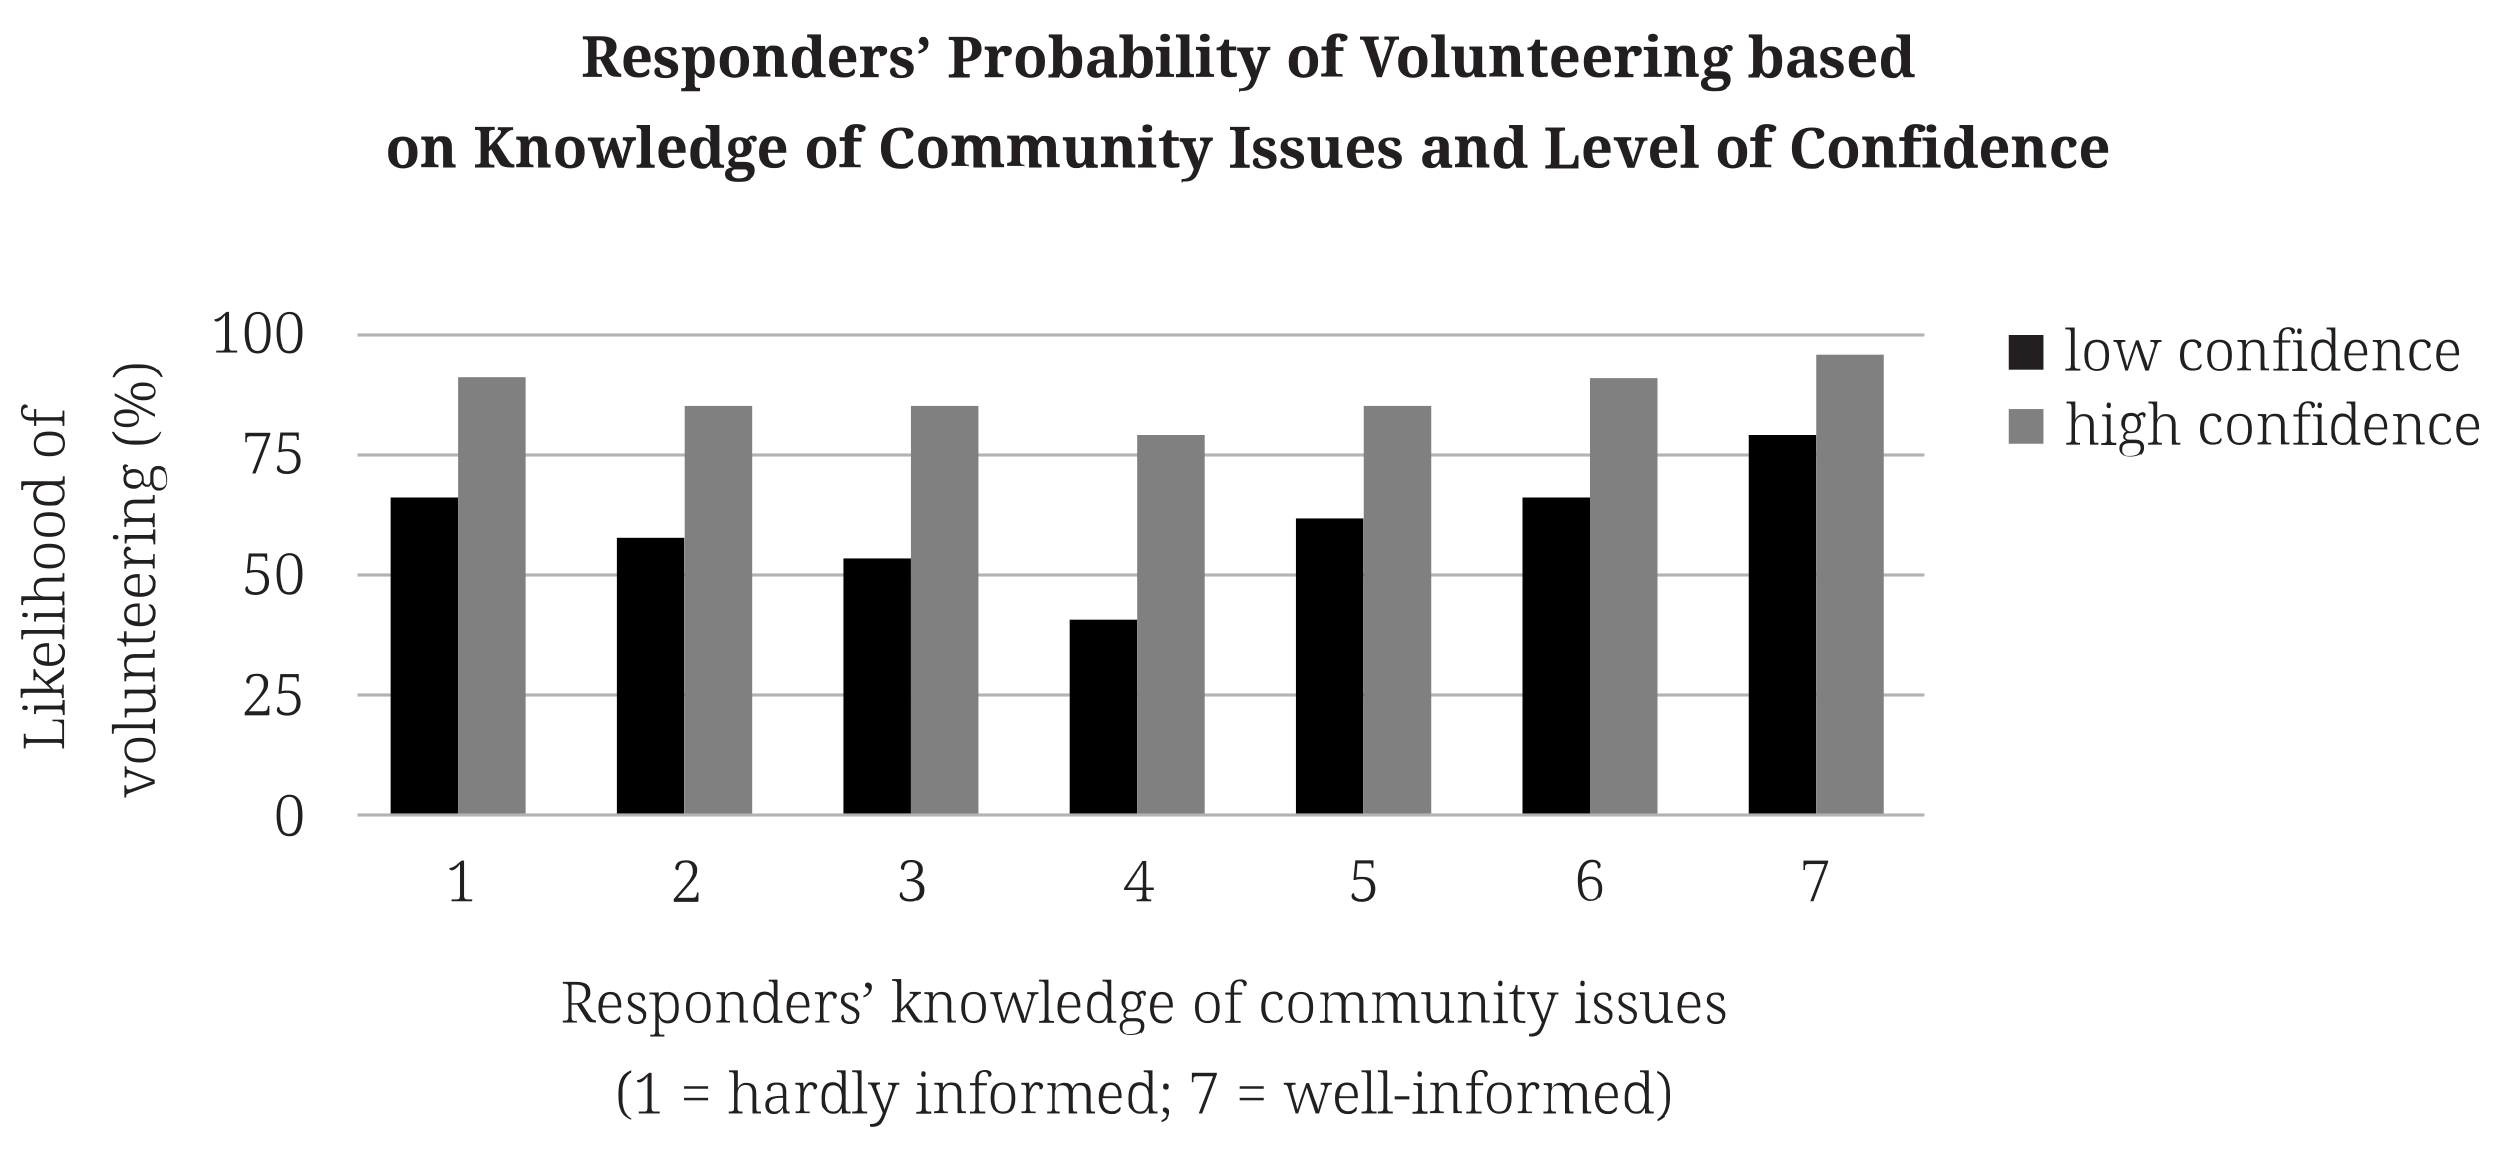
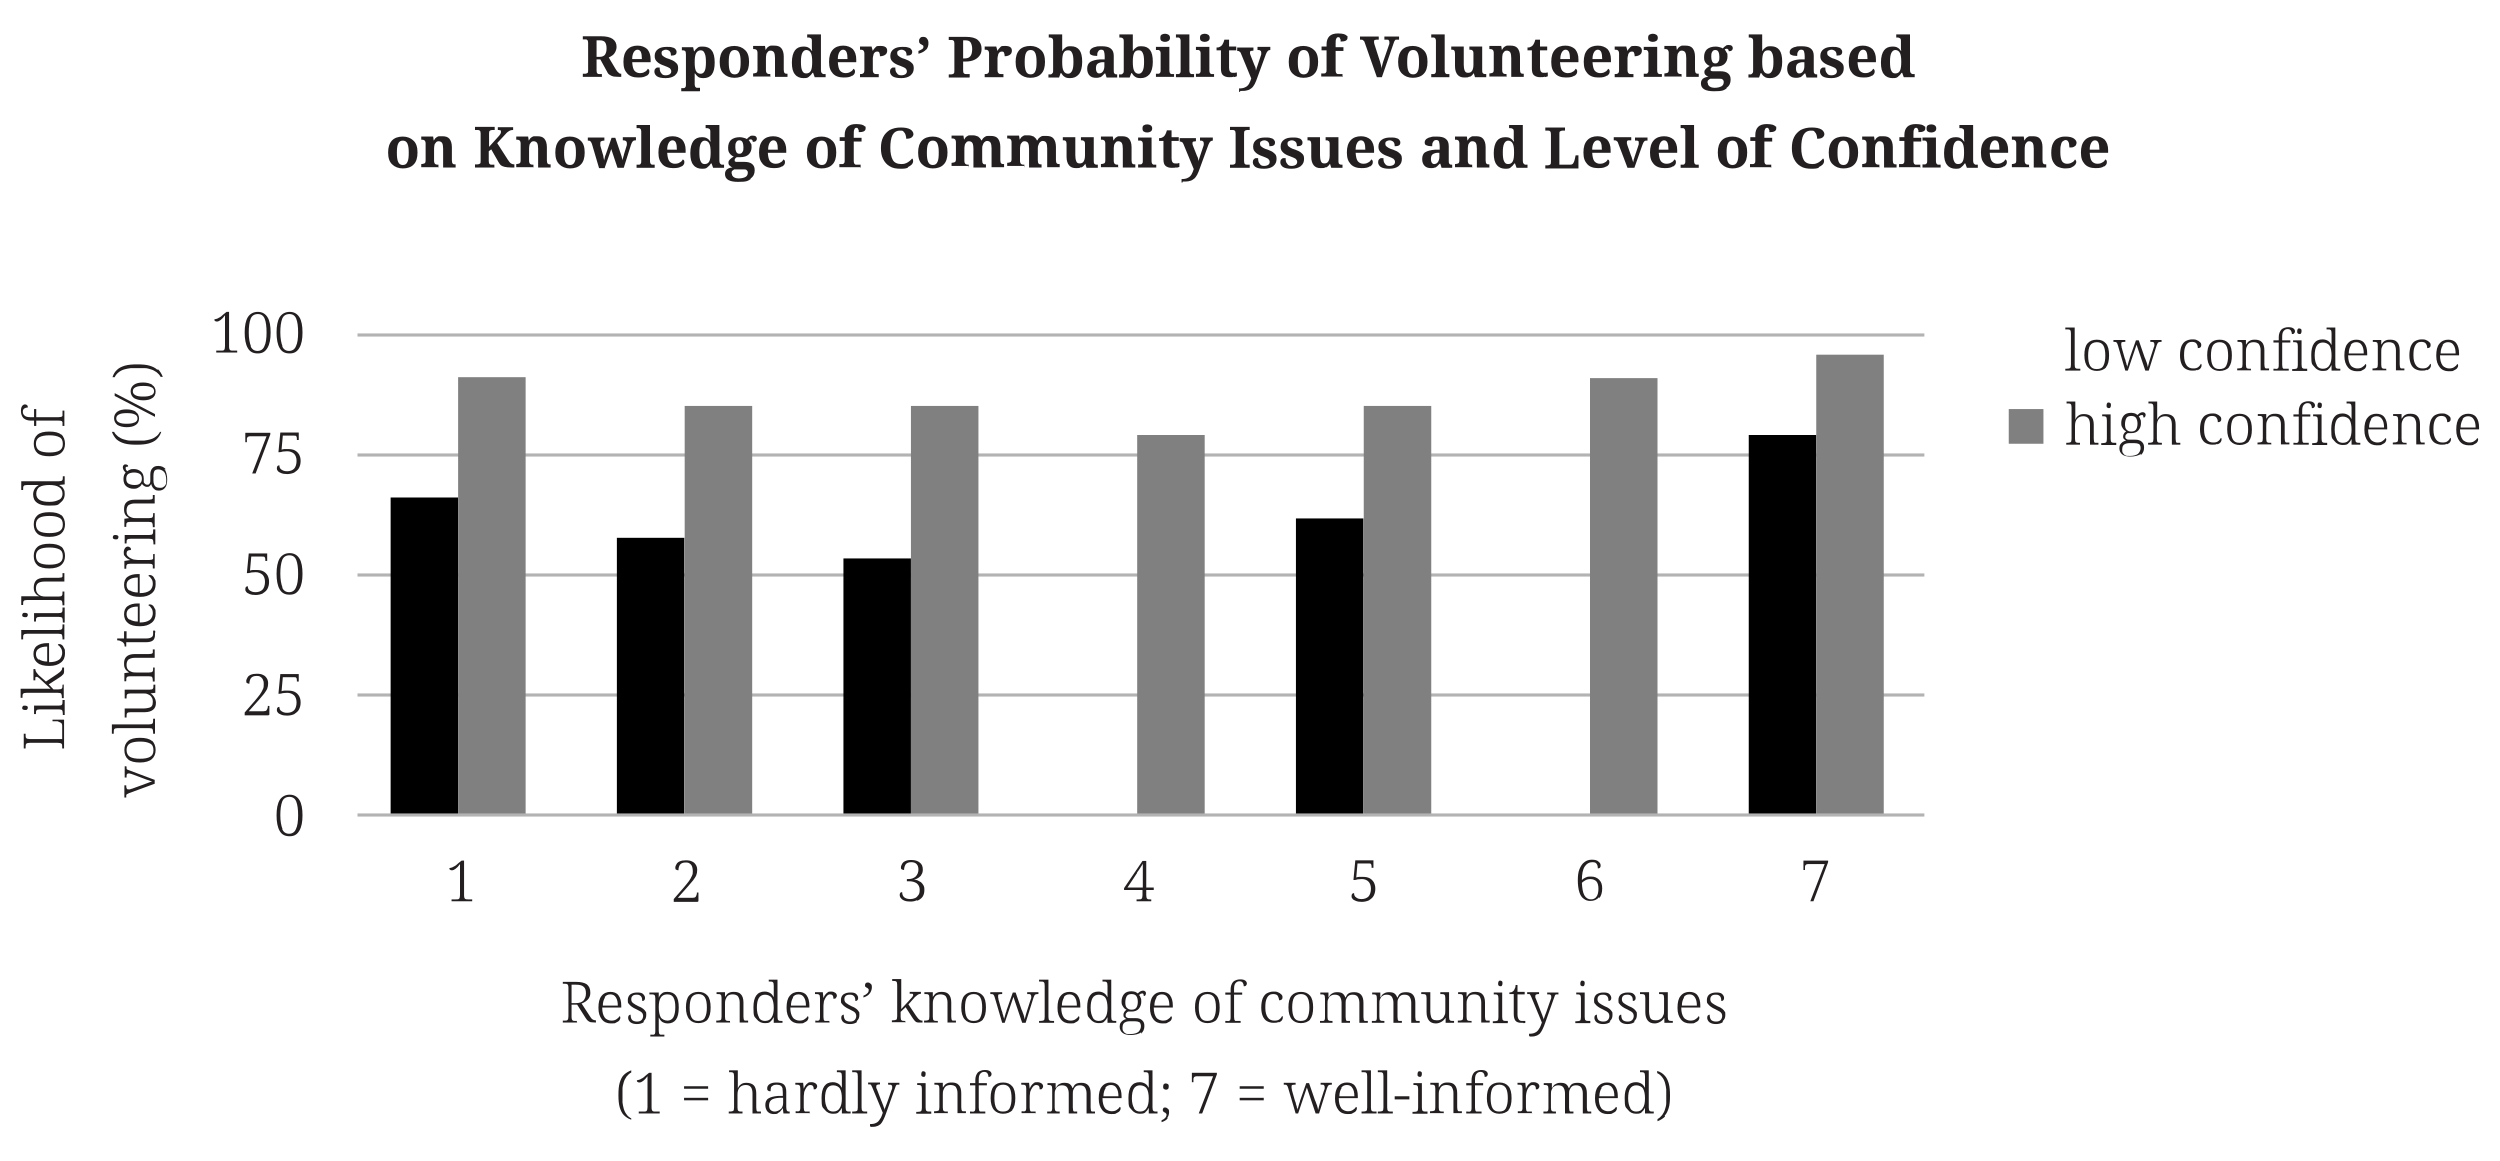
<svg xmlns="http://www.w3.org/2000/svg" id="Layer_1" data-name="Layer 1" version="1.1" viewBox="0 0 800 371.4">
  <defs>
    <style>
      .cls-1 {
        fill: gray;
      }

      .cls-1, .cls-2, .cls-3 {
        stroke-width: 0px;
      }

      .cls-2 {
        fill: #000;
      }

      .cls-3 {
        fill: #231f20;
      }

      .cls-4 {
        fill: none;
        stroke: #b3b3b3;
      }
    </style>
  </defs>
  <path class="cls-3" d="M192.6,24.7v-1h-.8c-.2,0-.5,0-.6-.2-.2-.1-.3-.4-.3-.9v-3.6h1.2l2.2,4c.2.5.5.8.9,1,.3.2.7.4,1.2.5.5,0,1.1.1,1.8.1h.6v-1h0c-.4,0-.7-.1-.9-.4-.3-.2-.6-.6-.9-1.1l-2.2-3.7c.4-.2.8-.4,1.2-.7.4-.3.7-.7.9-1.1.2-.4.4-1,.4-1.6,0-1.1-.4-1.9-1.2-2.5-.8-.6-2.1-.9-3.8-.9h-5.8v1h.8c.2,0,.5,0,.6.2.2.1.3.4.3.9v8.8c0,.5,0,.8-.3.9-.2.1-.4.2-.6.2h-.8v1h6.3ZM190.9,12.9h1c.8,0,1.4.2,1.7.6.3.4.5,1,.5,2s-.2,1.5-.5,2c-.3.4-.9.7-1.7.7h-1v-5.2h0ZM206.9,24.3c.6-.4.9-.8.9-1.4s-.2-.7-.5-.9c-.2.4-.5.8-1,1-.4.3-1,.4-1.6.4s-1.3-.3-1.7-.8c-.4-.5-.6-1.4-.7-2.7h5.9v-.9c0-1.4-.4-2.5-1.1-3.3-.8-.7-1.8-1.1-3.1-1.1s-2.5.4-3.3,1.3c-.8.9-1.2,2.1-1.2,3.9s.4,2.8,1.2,3.7c.8.9,2,1.3,3.5,1.3s2.1-.2,2.7-.6h0ZM202.8,16.7c.3-.5.7-.8,1.2-.8s.9.3,1.1.8c.2.5.3,1.2.3,2.2h-3.1c0-1,.2-1.7.5-2.2h0ZM216,24.1c.7-.6,1-1.3,1-2.3s-.3-1.4-.8-1.8c-.5-.5-1.2-.8-2-1.1-.7-.2-1.2-.4-1.5-.6s-.6-.4-.8-.6c-.1-.2-.2-.4-.2-.7,0-.4.1-.7.4-.8.3-.2.6-.3,1-.3s.9.2,1.2.5c.3.3.4.8.4,1.4.7,0,1.1-.1,1.4-.3.3-.2.4-.5.4-.9s-.1-.5-.3-.8c-.2-.3-.5-.5-1-.6-.5-.2-1.1-.2-1.8-.2-1.2,0-2.1.2-2.8.7-.7.5-1.1,1.2-1.1,2.2s.3,1.4.8,1.9c.5.5,1.3.9,2.2,1.2.9.3,1.4.6,1.8.8.3.3.5.6.5,1s-.1.6-.4.9c-.3.2-.7.4-1.4.4s-1.1-.2-1.4-.7c-.4-.4-.5-1-.5-1.8-.2,0-.4,0-.7,0-.3,0-.5.2-.7.4-.2.2-.3.5-.3.9,0,.6.3,1.1.8,1.5.6.4,1.5.6,2.8.6s2.2-.3,2.9-.8h0ZM224,29.1v-1h-.4c-.2,0-.4,0-.6,0-.2,0-.4-.2-.5-.3-.1-.2-.2-.4-.2-.8v-1.3c0-.2,0-.4,0-.7,0-.3,0-.5,0-.8,0-.3,0-.5,0-.7h.1c.3.4.6.8,1,1.1.4.3,1,.4,1.7.4,1.2,0,2.1-.4,2.7-1.2.6-.8.9-2.1.9-3.8s-.3-3.1-1-3.9c-.6-.8-1.6-1.2-2.8-1.2s-1.3.1-1.7.4c-.4.3-.8.7-1.1,1.2h0l-.3-1.4h-3.6v1h.1c.4,0,.6,0,.9.2.2.1.3.5.3,1.1v9.7c0,.3,0,.6-.2.8-.1.2-.3.3-.5.3-.2,0-.4,0-.6,0h-.2v1h5.9ZM222.7,22.7c-.3-.6-.4-1.5-.4-2.8s.1-2.1.4-2.8c.3-.6.8-1,1.5-1s1,.3,1.3,1c.3.6.4,1.6.4,2.8s-.1,2.2-.4,2.8c-.3.6-.7.9-1.3.9s-1.2-.3-1.5-.9h0ZM238.5,23.6c.8-.8,1.2-2.1,1.2-3.8s-.4-3-1.3-3.8c-.8-.8-2-1.3-3.4-1.3s-2.7.4-3.5,1.3-1.2,2.1-1.2,3.8.4,3,1.3,3.8c.8.8,2,1.3,3.4,1.3s2.7-.4,3.5-1.3h0ZM233.6,22.8c-.3-.7-.4-1.6-.4-2.9s.1-2.3.4-2.9c.3-.7.8-1,1.5-1s1.2.3,1.5,1c.3.7.4,1.6.4,2.9s-.1,2.3-.4,2.9c-.3.7-.8,1-1.5,1s-1.2-.3-1.5-1h0ZM246.5,24.7v-1h0c-.4,0-.7,0-1-.2-.2-.1-.4-.5-.4-1v-3.5c0-.5,0-1,.1-1.4,0-.4.3-.8.5-1,.2-.3.5-.4.9-.4s.9.2,1.1.6c.2.4.3,1,.3,1.8v6h4v-1h0c-.4,0-.7,0-.9-.2-.2-.2-.3-.5-.3-1.1v-4.2c0-1.2-.3-2.1-.8-2.7-.5-.6-1.3-.8-2.2-.8s-.7,0-1.1,0c-.3,0-.6.2-.9.4-.3.2-.5.5-.8,1h0l-.2-1.3h-3.8v1h0c.4,0,.7,0,1,.2.2.1.4.5.4,1v5.4c0,.5-.1.9-.4,1-.3.1-.6.2-1,.2h0v1h5.6ZM258.9,24.5c.4-.3.8-.7,1.1-1.2h.2l.5,1.4h3.5v-1h0c-.3,0-.5,0-.7,0-.2,0-.4-.2-.6-.4-.1-.2-.2-.4-.2-.8v-11.5h-4.4v1h.1c.4,0,.7,0,1,.2.3.1.4.4.4.9v1c0,.3,0,.6,0,1.1,0,.4,0,.8.1,1.1h-.1c-.3-.4-.6-.8-1-1-.4-.3-1-.4-1.7-.4-1.2,0-2.1.4-2.7,1.2-.6.8-1,2.1-1,3.9s.3,3,1,3.8c.6.8,1.6,1.2,2.7,1.2s1.3-.1,1.7-.4h0ZM256.7,22.6c-.3-.6-.4-1.5-.4-2.8s.1-2.1.4-2.8c.3-.6.7-1,1.3-1s1.2.3,1.5,1c.3.6.4,1.6.4,2.8s-.1,2.2-.4,2.8c-.3.6-.8.9-1.5.9s-1-.3-1.3-.9h0ZM272.7,24.3c.6-.4.9-.8.9-1.4s-.2-.7-.5-.9c-.2.4-.5.8-1,1-.4.3-1,.4-1.6.4s-1.3-.3-1.7-.8c-.4-.5-.6-1.4-.7-2.7h5.9v-.9c0-1.4-.4-2.5-1.1-3.3-.8-.7-1.8-1.1-3.1-1.1s-2.5.4-3.3,1.3c-.8.9-1.2,2.1-1.2,3.9s.4,2.8,1.2,3.7c.8.9,2,1.3,3.5,1.3s2.1-.2,2.7-.6h0ZM268.6,16.7c.3-.5.7-.8,1.2-.8s.9.3,1.1.8c.2.5.3,1.2.3,2.2h-3.1c0-1,.2-1.7.5-2.2h0ZM281.2,24.7v-1h-.6c-.4,0-.7,0-.9-.2-.2-.1-.4-.5-.4-1v-3.1c0-.2,0-.5,0-.8,0-.3.1-.6.2-1,0-.3.2-.6.4-.8.2-.2.4-.3.8-.3s.6.1.7.4c.1.3.2.6.2,1.1.7,0,1.3-.2,1.7-.5.4-.3.6-.7.6-1.3,0-1-.7-1.5-2.1-1.5s-1.3.1-1.6.4-.7.7-.9,1.2h0l-.4-1.4h-3.7v1h0c.4,0,.7,0,1,.2.2.1.4.5.4,1v5.3c0,.6-.1.9-.4,1.1-.3.2-.6.2-1,.2h0v1h6.1ZM291.4,24.1c.7-.6,1-1.3,1-2.3s-.3-1.4-.8-1.8c-.5-.5-1.2-.8-2-1.1-.7-.2-1.2-.4-1.5-.6s-.6-.4-.8-.6c-.1-.2-.2-.4-.2-.7,0-.4.1-.7.4-.8.3-.2.6-.3,1-.3s.9.2,1.2.5c.3.3.4.8.4,1.4.7,0,1.1-.1,1.4-.3.3-.2.4-.5.4-.9s-.1-.5-.3-.8c-.2-.3-.5-.5-1-.6-.5-.2-1.1-.2-1.8-.2-1.2,0-2.1.2-2.8.7-.7.5-1.1,1.2-1.1,2.2s.3,1.4.8,1.9c.5.5,1.3.9,2.2,1.2.9.3,1.4.6,1.8.8.3.3.5.6.5,1s-.1.6-.4.9c-.3.2-.7.4-1.4.4s-1.1-.2-1.4-.7c-.4-.4-.5-1-.5-1.8-.2,0-.4,0-.7,0-.3,0-.5.2-.7.4-.2.2-.3.5-.3.9,0,.6.3,1.1.8,1.5.6.4,1.5.6,2.8.6s2.2-.3,2.9-.8h0ZM296.4,15.9c.5-.6.7-1.3.7-2.1s-.2-1.1-.5-1.5c-.3-.4-.7-.5-1.2-.5s-.7.1-.9.3c-.2.2-.4.5-.4.9s0,.6.2.8c.1.2.3.3.5.4.2.1.3.2.5.3.1,0,.2.2.2.4,0,.4-.1.6-.4.8-.3.2-.7.4-1.2.6v.9c1.2-.3,2-.8,2.5-1.4h0Z" />
  <path class="cls-3" d="M310.3,24.7v-1h-1.1c-.3,0-.5,0-.7-.2-.2-.1-.3-.4-.3-.9v-2.9h.6c1.3,0,2.3-.2,3.1-.6.8-.4,1.3-.9,1.7-1.5.4-.6.5-1.3.5-2,0-1.2-.4-2.1-1.2-2.8-.8-.7-2.1-1-3.7-1h-5.6v1h.8c.3,0,.5,0,.7.2.2.1.3.4.3.9v8.7c0,.5,0,.8-.3,1-.2.1-.4.2-.7.2h-.8v1h6.6ZM308.2,12.9h.7c.8,0,1.4.2,1.7.7.3.5.5,1.2.5,2.1s-.2,1.9-.6,2.3c-.4.5-1,.7-1.9.7h-.4v-5.9h0ZM321.1,24.7v-1h-.6c-.4,0-.7,0-.9-.2-.2-.1-.4-.5-.4-1v-3.1c0-.2,0-.5,0-.8,0-.3.1-.6.2-1,0-.3.2-.6.4-.8.2-.2.4-.3.8-.3s.6.1.7.4c.1.3.2.6.2,1.1.7,0,1.3-.2,1.7-.5.4-.3.6-.7.6-1.3,0-1-.7-1.5-2.1-1.5s-1.3.1-1.6.4-.7.7-.9,1.2h0l-.4-1.4h-3.7v1h0c.4,0,.7,0,1,.2.2.1.4.5.4,1v5.3c0,.6-.1.9-.4,1.1-.3.2-.6.2-1,.2h0v1h6.1ZM333.2,23.6c.8-.8,1.2-2.1,1.2-3.8s-.4-3-1.3-3.8c-.8-.8-2-1.3-3.4-1.3s-2.7.4-3.5,1.3-1.2,2.1-1.2,3.8.4,3,1.3,3.8c.8.8,2,1.3,3.4,1.3s2.7-.4,3.5-1.3h0ZM328.3,22.8c-.3-.7-.4-1.6-.4-2.9s.1-2.3.4-2.9c.3-.7.8-1,1.5-1s1.2.3,1.5,1c.3.7.4,1.6.4,2.9s-.1,2.3-.4,2.9c-.3.7-.8,1-1.5,1s-1.2-.3-1.5-1h0ZM345.3,23.7c.6-.8,1-2.1,1-3.9s-.3-3-.9-3.8c-.6-.8-1.5-1.2-2.7-1.2s-1.2.1-1.7.4c-.4.3-.8.6-1,1.1h-.1c0-.2,0-.4,0-.7,0-.3,0-.5,0-.8,0-.3,0-.5,0-.7v-3.1h-4.3v1h0c.4,0,.7,0,1,.2.3.1.4.5.4,1v9.4c0,.4,0,.6-.2.8-.1.2-.3.3-.5.4-.2,0-.4,0-.7,0h-.1v1h3.4l.5-1.4h.2c.3.5.6.9,1.1,1.2.4.3,1,.4,1.7.4,1.2,0,2.1-.4,2.8-1.2h0ZM340.3,22.6c-.3-.6-.4-1.6-.4-2.8s.1-2.2.4-2.8c.3-.6.7-.9,1.5-.9s1,.3,1.3.9c.3.6.4,1.5.4,2.8s-.1,2.1-.4,2.8c-.3.6-.7,1-1.3,1s-1.2-.3-1.5-1h0ZM351.9,24.8c.3-.1.6-.3.8-.5.2-.2.5-.5.8-.8h.2l.4,1.3h3.4v-1h0c-.4,0-.7,0-.9-.3-.2-.2-.2-.5-.2-1v-4.6c0-1.1-.3-1.9-1-2.4-.6-.5-1.6-.7-2.9-.7s-1.3,0-1.9.2c-.6.1-1,.3-1.4.6-.3.3-.5.6-.5,1.1s.2.8.6.9c.4.2,1,.3,1.8.3,0-.6,0-1,.3-1.4.2-.4.5-.6,1-.6s.8.2.9.6c.1.4.2.9.2,1.5v1h-1.5c-1.4.1-2.4.4-3.1.8-.7.5-1,1.2-1,2.2s.3,1.7.8,2.2c.5.5,1.2.7,2,.7s.8,0,1.1-.2h0ZM350.7,22c0-.7.1-1.2.4-1.5.3-.3.8-.5,1.5-.6h.8c0,0,0,1.3,0,1.3,0,.7-.2,1.3-.5,1.7s-.7.6-1.2.6-1-.5-1-1.6h0ZM367.9,23.7c.6-.8,1-2.1,1-3.9s-.3-3-.9-3.8c-.6-.8-1.5-1.2-2.7-1.2s-1.2.1-1.7.4c-.4.3-.8.6-1,1.1h-.1c0-.2,0-.4,0-.7,0-.3,0-.5,0-.8,0-.3,0-.5,0-.7v-3.1h-4.3v1h0c.4,0,.7,0,1,.2.3.1.4.5.4,1v9.4c0,.4,0,.6-.2.8-.1.2-.3.3-.5.4-.2,0-.4,0-.7,0h-.1v1h3.4l.5-1.4h.2c.3.5.6.9,1.1,1.2.4.3,1,.4,1.7.4,1.2,0,2.1-.4,2.8-1.2h0ZM362.9,22.6c-.3-.6-.4-1.6-.4-2.8s.1-2.2.4-2.8c.3-.6.7-.9,1.5-.9s1,.3,1.3.9c.3.6.4,1.5.4,2.8s-.1,2.1-.4,2.8c-.3.6-.7,1-1.3,1s-1.2-.3-1.5-1h0ZM373.9,13.1c.3-.2.5-.5.5-1s-.2-.8-.5-1c-.3-.2-.7-.3-1.1-.3s-.8.1-1.1.3c-.3.2-.4.5-.4,1s.1.8.4,1c.3.2.7.3,1.1.3s.8-.1,1.1-.3h0ZM375.7,24.7v-1h-.2c-.2,0-.4,0-.6,0-.2,0-.4-.2-.5-.3-.1-.2-.2-.4-.2-.8v-7.6h-4.3v1h.2c.2,0,.4,0,.6,0,.2,0,.4.2.5.3s.2.4.2.7v5.5c0,.3,0,.6-.2.8-.1.2-.3.3-.5.3-.2,0-.4,0-.6,0h-.2v1h5.8ZM382.1,24.7v-1h-.2c-.2,0-.4,0-.6,0-.2,0-.4-.2-.5-.3-.1-.2-.2-.4-.2-.8v-11.6h-4.3v1h.2c.2,0,.4,0,.6,0,.2,0,.4.2.5.3.1.2.2.4.2.7v9.6c0,.3,0,.6-.2.8-.1.2-.3.3-.5.3-.2,0-.4,0-.6,0h-.2v1h5.8ZM386.6,13.1c.3-.2.5-.5.5-1s-.2-.8-.5-1c-.3-.2-.7-.3-1.1-.3s-.8.1-1.1.3c-.3.2-.4.5-.4,1s.1.8.4,1c.3.2.7.3,1.1.3s.8-.1,1.1-.3h0ZM388.5,24.7v-1h-.2c-.2,0-.4,0-.6,0-.2,0-.4-.2-.5-.3-.1-.2-.2-.4-.2-.8v-7.6h-4.3v1h.2c.2,0,.4,0,.6,0,.2,0,.4.2.5.3s.2.4.2.7v5.5c0,.3,0,.6-.2.8-.1.2-.3.3-.5.3-.2,0-.4,0-.6,0h-.2v1h5.8ZM394.8,24.7c.4-.1.8-.2,1-.3v-1.2c-.2,0-.4,0-.6.1-.2,0-.4,0-.7,0-.4,0-.7-.1-.9-.4-.2-.3-.3-.7-.3-1.2v-5.6h2.3v-1.2h-2.3v-2.2h-1.5c-.2.8-.5,1.4-.8,1.8-.2.2-.4.4-.7.5-.3.2-.7.2-1,.2v.9h1.4v5.8c0,1.1.2,1.8.7,2.2.5.4,1.1.6,1.9.6s1.2,0,1.6-.2h0ZM396.9,29.1c.9,0,1.6,0,2.2-.2.6-.1,1-.4,1.4-.7.4-.3.7-.8,1-1.3.3-.6.6-1.3.9-2.2l2.7-7.4c.2-.5.4-.8.6-1,.2-.2.5-.3.8-.3h0v-1h-4.1v1h0c.4,0,.7,0,.9.2.2.1.3.3.3.6s0,.3,0,.4c0,.2,0,.3-.1.5l-1.2,3.6c0,0-.1.3-.2.6-.1.3-.2.6-.2.8,0-.2,0-.5-.1-.8,0-.3-.2-.7-.4-1.1l-1.3-3.3c0,0,0-.2-.1-.3,0-.1,0-.3,0-.4,0-.3,0-.4.3-.5.2,0,.5-.1.8-.1h0v-1h-5.2v1.1h0c.3,0,.5,0,.7.2.2,0,.4.3.5.6l3.3,8c-.2.6-.4,1.2-.7,1.7-.3.5-.7.9-1.2,1.1-.5.3-1.2.4-2,.4v1.1h.3Z" />
  <path class="cls-3" d="M420.6,23.6c.8-.8,1.2-2.1,1.2-3.8s-.4-3-1.3-3.8c-.8-.8-2-1.3-3.4-1.3s-2.7.4-3.5,1.3-1.2,2.1-1.2,3.8.4,3,1.3,3.8c.8.8,2,1.3,3.4,1.3s2.7-.4,3.5-1.3h0ZM415.7,22.8c-.3-.7-.4-1.6-.4-2.9s.1-2.3.4-2.9c.3-.7.8-1,1.5-1s1.2.3,1.5,1c.3.7.4,1.6.4,2.9s-.1,2.3-.4,2.9c-.3.7-.8,1-1.5,1s-1.2-.3-1.5-1h0ZM429.6,24.7v-1h-.9c-.2,0-.4,0-.6,0-.2,0-.4-.2-.5-.3-.1-.2-.2-.4-.2-.8v-6.3h2.5v-1.2h-2.5v-1c0-.8,0-1.4.2-1.7.1-.3.3-.5.6-.5s.4,0,.5.2c.1.2.2.4.3.6,0,.2,0,.4,0,.6,1.5,0,2.2-.4,2.2-1.2s0-.5-.3-.7c-.2-.2-.5-.4-.9-.5-.4-.1-1-.2-1.8-.2-1.3,0-2.2.3-2.8.9-.6.6-.9,1.5-.9,2.6v.7h-1.6v1.2h1.6v6.3c0,.3,0,.6-.2.8-.1.2-.3.3-.5.3-.2,0-.4,0-.6,0h-.4v1h6.6Z" />
  <path class="cls-3" d="M442.2,24.7l3.7-10.7c.2-.6.3-.9.5-1.1.1-.2.2-.2.4-.2h.9v-1h-4.7v1h.9c.2,0,.4,0,.5.2.1.1.2.3.2.5s0,.2,0,.4c0,.2,0,.3-.1.5l-1.9,5.5c-.1.3-.2.7-.3,1.1-.1.4-.2.8-.2,1.1,0-.3-.1-.7-.2-1.2-.1-.4-.2-.8-.3-1.1l-1.8-5.6c0,0,0-.2-.1-.4,0-.2,0-.3,0-.4,0-.2,0-.4.2-.5.2,0,.3-.1.5-.1h.8v-1h-6v1h.4c.2,0,.4,0,.6.2.2.1.4.3.5.7l3.9,11.1h1.8Z" />
  <path class="cls-3" d="M455.6,23.6c.8-.8,1.2-2.1,1.2-3.8s-.4-3-1.3-3.8c-.8-.8-2-1.3-3.4-1.3s-2.7.4-3.5,1.3-1.2,2.1-1.2,3.8.4,3,1.3,3.8c.8.8,2,1.3,3.4,1.3s2.7-.4,3.5-1.3h0ZM450.7,22.8c-.3-.7-.4-1.6-.4-2.9s.1-2.3.4-2.9c.3-.7.8-1,1.5-1s1.2.3,1.5,1c.3.7.4,1.6.4,2.9s-.1,2.3-.4,2.9c-.3.7-.8,1-1.5,1s-1.2-.3-1.5-1h0ZM463.8,24.7v-1h-.2c-.2,0-.4,0-.6,0-.2,0-.4-.2-.5-.3-.1-.2-.2-.4-.2-.8v-11.6h-4.3v1h.2c.2,0,.4,0,.6,0,.2,0,.4.2.5.3.1.2.2.4.2.7v9.6c0,.3,0,.6-.2.8-.1.2-.3.3-.5.3-.2,0-.4,0-.6,0h-.2v1h5.8ZM470.3,24.6c.5-.2.9-.6,1.3-1.2h0l.4,1.3h3.6v-1h-.1c-.4,0-.6,0-.9-.2-.2-.1-.3-.4-.3-1v-7.6h-4.1v1h0c.4,0,.7,0,.9.2.3.1.4.5.4,1v3.5c0,.8-.1,1.5-.4,2-.3.5-.7.7-1.3.7s-.9-.2-1.1-.7c-.2-.5-.3-1.1-.3-1.9v-5.8h-4v1h0c.4,0,.7,0,.9.2.2.2.3.5.3,1v4.1c0,1.2.3,2.1.8,2.7.5.6,1.2.9,2.2.9s1.1,0,1.6-.3h0ZM482.1,24.7v-1h0c-.4,0-.7,0-1-.2-.2-.1-.4-.5-.4-1v-3.5c0-.5,0-1,.1-1.4,0-.4.3-.8.5-1,.2-.3.5-.4.9-.4s.9.2,1.1.6c.2.4.3,1,.3,1.8v6h4v-1h0c-.4,0-.7,0-.9-.2-.2-.2-.3-.5-.3-1.1v-4.2c0-1.2-.3-2.1-.8-2.7-.5-.6-1.3-.8-2.2-.8s-.7,0-1.1,0c-.3,0-.6.2-.9.4-.3.2-.5.5-.8,1h0l-.2-1.3h-3.8v1h0c.4,0,.7,0,1,.2.2.1.4.5.4,1v5.4c0,.5-.1.9-.4,1-.3.1-.6.2-1,.2h0v1h5.6ZM494.3,24.7c.4-.1.8-.2,1-.3v-1.2c-.2,0-.4,0-.6.1-.2,0-.4,0-.7,0-.4,0-.7-.1-.9-.4-.2-.3-.3-.7-.3-1.2v-5.6h2.3v-1.2h-2.3v-2.2h-1.5c-.2.8-.5,1.4-.8,1.8-.2.2-.4.4-.7.5-.3.2-.7.2-1,.2v.9h1.4v5.8c0,1.1.2,1.8.7,2.2.5.4,1.1.6,1.9.6s1.2,0,1.6-.2h0ZM503.8,24.3c.6-.4.9-.8.9-1.4s-.2-.7-.5-.9c-.2.4-.5.8-1,1-.4.3-1,.4-1.6.4s-1.3-.3-1.7-.8c-.4-.5-.6-1.4-.7-2.7h5.9v-.9c0-1.4-.4-2.5-1.1-3.3-.8-.7-1.8-1.1-3.1-1.1s-2.5.4-3.3,1.3c-.8.9-1.2,2.1-1.2,3.9s.4,2.8,1.2,3.7c.8.9,2,1.3,3.5,1.3s2.1-.2,2.7-.6h0ZM499.8,16.7c.3-.5.7-.8,1.2-.8s.9.3,1.1.8c.2.5.3,1.2.3,2.2h-3.1c0-1,.2-1.7.5-2.2h0ZM514.2,24.3c.6-.4.9-.8.9-1.4s-.2-.7-.5-.9c-.2.4-.5.8-1,1-.4.3-1,.4-1.6.4s-1.3-.3-1.7-.8c-.4-.5-.6-1.4-.7-2.7h5.9v-.9c0-1.4-.4-2.5-1.1-3.3-.8-.7-1.8-1.1-3.1-1.1s-2.5.4-3.3,1.3c-.8.9-1.2,2.1-1.2,3.9s.4,2.8,1.2,3.7c.8.9,2,1.3,3.5,1.3s2.1-.2,2.7-.6h0ZM510.1,16.7c.3-.5.7-.8,1.2-.8s.9.3,1.1.8c.2.5.3,1.2.3,2.2h-3.1c0-1,.2-1.7.5-2.2h0ZM522.7,24.7v-1h-.6c-.4,0-.7,0-.9-.2-.2-.1-.4-.5-.4-1v-3.1c0-.2,0-.5,0-.8s.1-.6.2-1c0-.3.2-.6.4-.8.2-.2.4-.3.8-.3s.6.1.7.4c.1.3.2.6.2,1.1.7,0,1.3-.2,1.7-.5.4-.3.6-.7.6-1.3,0-1-.7-1.5-2.1-1.5s-1.3.1-1.6.4-.7.7-.9,1.2h0l-.4-1.4h-3.7v1h0c.4,0,.7,0,1,.2.2.1.4.5.4,1v5.3c0,.6-.1.9-.4,1.1-.3.2-.6.2-1,.2h0v1h6.1ZM530,13.1c.3-.2.5-.5.5-1s-.2-.8-.5-1c-.3-.2-.7-.3-1.1-.3s-.8.1-1.1.3c-.3.2-.4.5-.4,1s.1.8.4,1c.3.2.7.3,1.1.3s.8-.1,1.1-.3h0ZM531.8,24.7v-1h-.2c-.2,0-.4,0-.6,0-.2,0-.4-.2-.5-.3-.1-.2-.2-.4-.2-.8v-7.6h-4.3v1h.2c.2,0,.4,0,.6,0,.2,0,.4.2.5.3.1.2.2.4.2.7v5.5c0,.3,0,.6-.2.8-.1.2-.3.3-.5.3-.2,0-.4,0-.6,0h-.2v1h5.8ZM538.1,24.7v-1h0c-.4,0-.7,0-1-.2-.2-.1-.4-.5-.4-1v-3.5c0-.5,0-1,.1-1.4,0-.4.3-.8.5-1,.2-.3.5-.4.9-.4s.9.2,1.1.6c.2.4.3,1,.3,1.8v6h4v-1h0c-.4,0-.7,0-.9-.2-.2-.2-.3-.5-.3-1.1v-4.2c0-1.2-.3-2.1-.8-2.7-.5-.6-1.3-.8-2.2-.8s-.7,0-1.1,0c-.3,0-.6.2-.9.4-.3.2-.5.5-.8,1h0l-.2-1.3h-3.8v1h0c.4,0,.7,0,1,.2.2.1.4.5.4,1v5.4c0,.5-.1.9-.4,1-.3.1-.6.2-1,.2h0v1h5.6ZM552.5,28.1c.9-.6,1.3-1.5,1.3-2.6s-.3-1.5-.8-2c-.6-.5-1.4-.7-2.6-.7h-2.2c-.3,0-.5,0-.6-.1-.2,0-.2-.2-.2-.4s0-.4.2-.6c.1-.2.3-.3.5-.4.1,0,.3,0,.5,0,.2,0,.4,0,.5,0,1.3,0,2.2-.3,2.8-.9.6-.6.9-1.4.9-2.3s0-.9-.3-1.3c-.2-.4-.4-.7-.6-1,.2-.1.4-.2.6-.2s.3,0,.5.2c.1.1.2.3.2.6.5,0,.8-.1,1-.3.2-.2.3-.4.3-.7s-.1-.5-.3-.7c-.2-.2-.5-.3-1-.3s-.7,0-1,.3c-.3.2-.6.4-.9.8-.3-.2-.6-.3-1-.4-.4-.1-.8-.2-1.2-.2-1.3,0-2.2.3-2.9.9-.6.6-.9,1.4-.9,2.5s.2,1.3.5,1.8c.4.5.8.8,1.3,1-.5.3-.9.6-1.2.9-.3.3-.5.6-.5,1s.1.8.4,1c.3.3.6.5.9.6-.8,0-1.4.3-1.8.6-.4.4-.6.8-.6,1.5,0,1.7,1.4,2.5,4.2,2.5s3.1-.3,4-.9h0ZM547.9,19.7c-.2-.4-.3-.9-.3-1.5s0-1.2.3-1.6c.2-.4.5-.6,1-.6s.8.2,1,.6c.2.4.3,1,.3,1.6s0,1.2-.3,1.5c-.2.4-.5.6-1,.6s-.8-.2-1-.6h0ZM546.4,26.5c0-.4,0-.7.3-.9.2-.2.4-.3.6-.4.2,0,.5,0,.7,0h2.1c.5,0,.9,0,1.1.2.2.2.4.4.4.8,0,.6-.2,1.1-.7,1.4-.5.3-1.3.5-2.3.5s-2.1-.5-2.1-1.5h0Z" />
  <path class="cls-3" d="M569.3,23.7c.6-.8,1-2.1,1-3.9s-.3-3-.9-3.8c-.6-.8-1.5-1.2-2.7-1.2s-1.2.1-1.7.4c-.4.3-.8.6-1,1.1h-.1c0-.2,0-.4,0-.7,0-.3,0-.5,0-.8,0-.3,0-.5,0-.7v-3.1h-4.3v1h0c.4,0,.7,0,1,.2.3.1.4.5.4,1v9.4c0,.4,0,.6-.2.8-.1.2-.3.3-.5.4-.2,0-.4,0-.7,0h-.1v1h3.4l.5-1.4h.2c.3.5.6.9,1.1,1.2.4.3,1,.4,1.7.4,1.2,0,2.1-.4,2.8-1.2h0ZM564.3,22.6c-.3-.6-.4-1.6-.4-2.8s.1-2.2.4-2.8c.3-.6.7-.9,1.5-.9s1,.3,1.3.9c.3.6.4,1.5.4,2.8s-.1,2.1-.4,2.8c-.3.6-.7,1-1.3,1s-1.2-.3-1.5-1h0ZM575.9,24.8c.3-.1.6-.3.8-.5.2-.2.5-.5.8-.8h.2l.4,1.3h3.4v-1h0c-.4,0-.7,0-.9-.3-.2-.2-.2-.5-.2-1v-4.6c0-1.1-.3-1.9-1-2.4-.6-.5-1.6-.7-2.9-.7s-1.3,0-1.9.2c-.6.1-1,.3-1.4.6-.3.3-.5.6-.5,1.1s.2.8.6.9c.4.2,1,.3,1.8.3,0-.6,0-1,.3-1.4.2-.4.5-.6,1-.6s.8.2.9.6c.1.4.2.9.2,1.5v1h-1.5c-1.4.1-2.4.4-3.1.8s-1,1.2-1,2.2.3,1.7.8,2.2c.5.5,1.2.7,2,.7s.8,0,1.1-.2h0ZM574.7,22c0-.7.1-1.2.4-1.5.3-.3.8-.5,1.5-.6h.8c0,0,0,1.3,0,1.3,0,.7-.2,1.3-.5,1.7-.3.4-.7.6-1.2.6s-1-.5-1-1.6h0ZM589,24.1c.7-.6,1-1.3,1-2.3s-.3-1.4-.8-1.8c-.5-.5-1.2-.8-2-1.1-.7-.2-1.2-.4-1.5-.6s-.6-.4-.8-.6c-.1-.2-.2-.4-.2-.7,0-.4.1-.7.4-.8.3-.2.6-.3,1-.3s.9.2,1.2.5c.3.3.4.8.4,1.4.7,0,1.1-.1,1.4-.3.3-.2.4-.5.4-.9s-.1-.5-.3-.8c-.2-.3-.5-.5-1-.6-.5-.2-1.1-.2-1.8-.2-1.2,0-2.1.2-2.8.7-.7.5-1.1,1.2-1.1,2.2s.3,1.4.8,1.9c.5.5,1.3.9,2.2,1.2.9.3,1.4.6,1.8.8.3.3.5.6.5,1s-.1.6-.4.9c-.3.2-.7.4-1.4.4s-1.1-.2-1.4-.7c-.4-.4-.5-1-.5-1.8-.2,0-.4,0-.7,0-.3,0-.5.2-.7.4-.2.2-.3.5-.3.9,0,.6.3,1.1.8,1.5.6.4,1.5.6,2.8.6s2.2-.3,2.9-.8h0ZM599,24.3c.6-.4.9-.8.9-1.4s-.2-.7-.5-.9c-.2.4-.5.8-1,1-.4.3-1,.4-1.6.4s-1.3-.3-1.7-.8c-.4-.5-.6-1.4-.7-2.7h5.9v-.9c0-1.4-.4-2.5-1.1-3.3-.8-.7-1.8-1.1-3.1-1.1s-2.5.4-3.3,1.3c-.8.9-1.2,2.1-1.2,3.9s.4,2.8,1.2,3.7c.8.9,2,1.3,3.5,1.3s2.1-.2,2.7-.6h0ZM595,16.7c.3-.5.7-.8,1.2-.8s.9.3,1.1.8c.2.5.3,1.2.3,2.2h-3.1c0-1,.2-1.7.5-2.2h0ZM607.4,24.5c.4-.3.8-.7,1.1-1.2h.2l.5,1.4h3.5v-1h0c-.3,0-.5,0-.7,0-.2,0-.4-.2-.6-.4-.1-.2-.2-.4-.2-.8v-11.5h-4.4v1h.1c.4,0,.7,0,1,.2.3.1.4.4.4.9v1c0,.3,0,.6,0,1.1,0,.4,0,.8.1,1.1h-.1c-.3-.4-.6-.8-1-1-.4-.3-1-.4-1.7-.4-1.2,0-2.1.4-2.7,1.2-.6.8-1,2.1-1,3.9s.3,3,1,3.8c.6.8,1.6,1.2,2.7,1.2s1.3-.1,1.7-.4h0ZM605.2,22.6c-.3-.6-.4-1.5-.4-2.8s.1-2.1.4-2.8c.3-.6.7-1,1.3-1s1.2.3,1.5,1c.3.6.4,1.6.4,2.8s-.1,2.2-.4,2.8c-.3.6-.8.9-1.5.9s-1-.3-1.3-.9h0Z" />
  <path class="cls-3" d="M132.4,52.6c.8-.8,1.2-2.1,1.2-3.8s-.4-3-1.3-3.8c-.8-.8-2-1.3-3.4-1.3s-2.7.4-3.5,1.3-1.2,2.1-1.2,3.8.4,3,1.3,3.8c.8.8,2,1.3,3.4,1.3s2.7-.4,3.5-1.3h0ZM127.4,51.8c-.3-.7-.4-1.6-.4-2.9s.1-2.3.4-2.9c.3-.7.8-1,1.5-1s1.2.3,1.5,1c.3.7.4,1.6.4,2.9s-.1,2.3-.4,2.9c-.3.7-.8,1-1.5,1s-1.2-.3-1.5-1h0ZM140.3,53.7v-1h0c-.4,0-.7,0-1-.2-.2-.1-.4-.5-.4-1v-3.5c0-.5,0-1,.1-1.4,0-.4.3-.8.5-1,.2-.3.5-.4.9-.4s.9.2,1.1.6c.2.4.3,1,.3,1.8v6h4v-1h0c-.4,0-.7,0-.9-.2-.2-.2-.3-.5-.3-1.1v-4.2c0-1.2-.3-2.1-.8-2.7-.5-.6-1.3-.8-2.2-.8s-.7,0-1.1,0c-.3,0-.6.2-.9.4-.3.2-.5.5-.8,1h0l-.2-1.3h-3.8v1h0c.4,0,.7,0,1,.2.2.1.4.5.4,1v5.4c0,.5-.1.9-.4,1-.3.1-.6.2-1,.2h0v1h5.6Z" />
  <path class="cls-3" d="M158.2,53.7v-1h-.8c-.3,0-.5,0-.7-.2-.2-.1-.3-.5-.3-1v-3.1l.8-.6,2.4,4.2c.2.4.5.7.7.9.3.2.7.4,1.2.5.5.1,1.2.2,2.1.2h1v-1h0c-.4,0-.8-.1-1.1-.3-.3-.2-.6-.6-1-1.2l-3.4-5.3,2.4-2.6c.4-.5.8-.9,1.3-1.2.4-.3.9-.4,1.4-.4v-.9h-4.9v.9c.4,0,.6,0,.8.1.2,0,.2.2.2.4s0,.5-.2.8c-.2.3-.4.6-.8,1l-2.8,3.1v-4.2c0-.5,0-.8.3-1,.2-.1.4-.2.7-.2h.8v-1h-6.3v1h.8c.3,0,.5,0,.7.2.2.1.3.4.3.9v8.8c0,.5,0,.8-.3.9-.2.1-.4.2-.7.2h-.8v1h6.3ZM170.7,53.7v-1h0c-.4,0-.7,0-1-.2-.2-.1-.4-.5-.4-1v-3.5c0-.5,0-1,.1-1.4,0-.4.3-.8.5-1,.2-.3.5-.4.9-.4s.9.2,1.1.6c.2.4.3,1,.3,1.8v6h4v-1h0c-.4,0-.7,0-.9-.2-.2-.2-.3-.5-.3-1.1v-4.2c0-1.2-.3-2.1-.8-2.7-.5-.6-1.3-.8-2.2-.8s-.7,0-1.1,0c-.3,0-.6.2-.9.4-.3.2-.5.5-.8,1h0l-.2-1.3h-3.8v1h0c.4,0,.7,0,1,.2.2.1.4.5.4,1v5.4c0,.5-.1.9-.4,1-.3.1-.6.2-1,.2h0v1h5.6ZM185.9,52.6c.8-.8,1.2-2.1,1.2-3.8s-.4-3-1.3-3.8c-.8-.8-2-1.3-3.4-1.3s-2.7.4-3.5,1.3-1.2,2.1-1.2,3.8.4,3,1.3,3.8c.8.8,2,1.3,3.4,1.3s2.7-.4,3.5-1.3h0ZM180.9,51.8c-.3-.7-.4-1.6-.4-2.9s.1-2.3.4-2.9c.3-.7.8-1,1.5-1s1.2.3,1.5,1c.3.7.4,1.6.4,2.9s-.1,2.3-.4,2.9c-.3.7-.8,1-1.5,1s-1.2-.3-1.5-1h0ZM193.5,53.7l2.1-6,2,6h2l2.3-7.3c.2-.6.4-1,.6-1.2.2-.2.4-.3.8-.3h.2v-1h-4.2v1h.1c.8,0,1.2.3,1.2.9s0,.2,0,.4c0,.2,0,.3-.1.5l-.8,2.6c-.1.5-.2.8-.3,1.1,0,.3-.1.5-.2.9h0c0-.2,0-.5-.2-.8,0-.3-.2-.7-.3-1.1l-1.8-5.3h-1.2l-1.8,5.2c-.2.4-.3.8-.4,1.2,0,.3-.2.6-.2.9h0c0-.3-.1-.7-.2-1.1,0-.5-.2-.9-.3-1.3l-.7-2.4c0-.1,0-.3,0-.4,0-.1,0-.3,0-.4,0-.3,0-.5.3-.6.2-.1.5-.2.8-.2h.2v-1h-5.3v1h0c.4,0,.6,0,.8.2.2.1.3.4.5.8l2.3,7.8h2ZM209.5,53.7v-1h-.2c-.2,0-.4,0-.6,0-.2,0-.4-.2-.5-.3-.1-.2-.2-.4-.2-.8v-11.6h-4.3v1h.2c.2,0,.4,0,.6,0,.2,0,.4.2.5.3.1.2.2.4.2.7v9.6c0,.3,0,.6-.2.8-.1.2-.3.3-.5.3-.2,0-.4,0-.6,0h-.2v1h5.8ZM218.1,53.3c.6-.4.9-.8.9-1.4s-.2-.7-.5-.9c-.2.4-.5.8-1,1-.4.3-1,.4-1.6.4s-1.3-.3-1.7-.8c-.4-.5-.6-1.4-.7-2.7h5.9v-.9c0-1.4-.4-2.5-1.1-3.3-.8-.7-1.8-1.1-3.1-1.1s-2.5.4-3.3,1.3c-.8.9-1.2,2.1-1.2,3.9s.4,2.8,1.2,3.7c.8.9,2,1.3,3.5,1.3s2.1-.2,2.7-.6h0ZM214,45.7c.3-.5.7-.8,1.2-.8s.9.3,1.1.8c.2.5.3,1.2.3,2.2h-3.1c0-1,.2-1.7.5-2.2h0ZM226.4,53.5c.4-.3.8-.7,1.1-1.2h.2l.5,1.4h3.5v-1h0c-.3,0-.5,0-.7,0-.2,0-.4-.2-.6-.4-.1-.2-.2-.4-.2-.8v-11.5h-4.4v1h.1c.4,0,.7,0,1,.2.3.1.4.4.4.9v1c0,.3,0,.6,0,1.1,0,.4,0,.8.1,1.1h-.1c-.3-.4-.6-.8-1-1-.4-.3-1-.4-1.7-.4-1.2,0-2.1.4-2.7,1.2-.6.8-1,2.1-1,3.9s.3,3,1,3.8c.6.8,1.6,1.2,2.7,1.2s1.3-.1,1.7-.4h0ZM224.2,51.6c-.3-.6-.4-1.5-.4-2.8s.1-2.1.4-2.8c.3-.6.7-1,1.3-1s1.2.3,1.5,1c.3.6.4,1.6.4,2.8s-.1,2.2-.4,2.8c-.3.6-.8.9-1.5.9s-1-.3-1.3-.9h0ZM240.2,57.1c.9-.6,1.3-1.5,1.3-2.6s-.3-1.5-.8-2c-.6-.5-1.4-.7-2.6-.7h-2.2c-.3,0-.5,0-.6-.1-.2,0-.2-.2-.2-.4s0-.4.2-.6c.1-.2.3-.3.5-.4.1,0,.3,0,.5,0,.2,0,.4,0,.5,0,1.3,0,2.2-.3,2.8-.9.6-.6.9-1.4.9-2.3s0-.9-.3-1.3c-.2-.4-.4-.7-.6-1,.2-.1.4-.2.6-.2s.3,0,.5.2c.1.1.2.3.2.6.5,0,.8-.1,1-.3.2-.2.3-.4.3-.7s-.1-.5-.3-.7c-.2-.2-.5-.3-1-.3s-.7,0-1,.3c-.3.2-.6.4-.9.8-.3-.2-.6-.3-1-.4-.4-.1-.8-.2-1.2-.2-1.3,0-2.2.3-2.9.9-.6.6-.9,1.4-.9,2.5s.2,1.3.5,1.8c.4.5.8.8,1.3,1-.5.3-.9.6-1.2.9-.3.3-.5.6-.5,1s.1.8.4,1c.3.3.6.5.9.6-.8,0-1.4.3-1.8.6-.4.4-.6.8-.6,1.5,0,1.7,1.4,2.5,4.2,2.5s3.1-.3,4-.9h0ZM235.6,48.6c-.2-.4-.3-.9-.3-1.5s0-1.2.3-1.6c.2-.4.5-.6,1-.6s.8.2,1,.6c.2.4.3,1,.3,1.6s0,1.2-.3,1.5c-.2.4-.5.6-1,.6s-.8-.2-1-.6h0ZM234.1,55.5c0-.4,0-.7.3-.9.2-.2.4-.3.6-.4.2,0,.5,0,.7,0h2.1c.5,0,.9,0,1.1.2.2.2.4.4.4.8,0,.6-.2,1.1-.7,1.4-.5.3-1.3.5-2.3.5s-2.1-.5-2.1-1.5h0ZM250.3,53.3c.6-.4.9-.8.9-1.4s-.2-.7-.5-.9c-.2.4-.5.8-1,1-.4.3-1,.4-1.6.4s-1.3-.3-1.7-.8c-.4-.5-.6-1.4-.7-2.7h5.9v-.9c0-1.4-.4-2.5-1.1-3.3-.8-.7-1.8-1.1-3.1-1.1s-2.5.4-3.3,1.3c-.8.9-1.2,2.1-1.2,3.9s.4,2.8,1.2,3.7c.8.9,2,1.3,3.5,1.3s2.1-.2,2.7-.6h0ZM246.3,45.7c.3-.5.7-.8,1.2-.8s.9.3,1.1.8c.2.5.3,1.2.3,2.2h-3.1c0-1,.2-1.7.5-2.2h0Z" />
  <path class="cls-3" d="M266.4,52.6c.8-.8,1.2-2.1,1.2-3.8s-.4-3-1.3-3.8c-.8-.8-2-1.3-3.4-1.3s-2.7.4-3.5,1.3-1.2,2.1-1.2,3.8.4,3,1.3,3.8c.8.8,2,1.3,3.4,1.3s2.7-.4,3.5-1.3h0ZM261.5,51.8c-.3-.7-.4-1.6-.4-2.9s.1-2.3.4-2.9c.3-.7.8-1,1.5-1s1.2.3,1.5,1c.3.7.4,1.6.4,2.9s-.1,2.3-.4,2.9c-.3.7-.8,1-1.5,1s-1.2-.3-1.5-1h0ZM275.4,53.7v-1h-.9c-.2,0-.4,0-.6,0-.2,0-.4-.2-.5-.3-.1-.2-.2-.4-.2-.8v-6.3h2.5v-1.2h-2.5v-1c0-.8,0-1.4.2-1.7.1-.3.3-.5.6-.5s.4,0,.5.2c.1.2.2.4.3.6,0,.2,0,.4,0,.6,1.5,0,2.2-.4,2.2-1.2s0-.5-.3-.7c-.2-.2-.5-.4-.9-.5-.4-.1-1-.2-1.8-.2-1.3,0-2.2.3-2.8.9-.6.6-.9,1.5-.9,2.6v.7h-1.6v1.2h1.6v6.3c0,.3,0,.6-.2.8-.1.2-.3.3-.5.3-.2,0-.4,0-.6,0h-.4v1h6.6Z" />
  <path class="cls-3" d="M290.5,53.5c.6-.3,1-.6,1.3-.9.3-.4.4-.7.4-1.1s-.1-.6-.3-.8c-.2.3-.5.5-.8.8-.3.3-.7.5-1.1.7-.4.2-.9.3-1.5.3-1.3,0-2.3-.4-2.8-1.3-.5-.9-.8-2.2-.8-3.9s.2-3.1.7-4.1c.5-.9,1.3-1.4,2.4-1.4s.9.1,1.2.4c.3.3.5.6.6,1,.1.4.2.8.2,1.2.7,0,1.3-.1,1.7-.4.4-.3.6-.7.6-1.1s-.3-1.1-1-1.5c-.7-.4-1.7-.6-3.1-.6s-2.5.3-3.5.8c-.9.6-1.6,1.3-2.1,2.3-.5,1-.7,2.1-.7,3.5s.2,2.5.7,3.5c.5,1,1.2,1.8,2.1,2.3.9.6,2.1.8,3.5.8s1.8-.1,2.4-.4h0ZM302,52.6c.8-.8,1.2-2.1,1.2-3.8s-.4-3-1.3-3.8c-.8-.8-2-1.3-3.4-1.3s-2.7.4-3.5,1.3-1.2,2.1-1.2,3.8.4,3,1.3,3.8c.8.8,2,1.3,3.4,1.3s2.7-.4,3.5-1.3h0ZM297,51.8c-.3-.7-.4-1.6-.4-2.9s.1-2.3.4-2.9c.3-.7.8-1,1.5-1s1.2.3,1.5,1c.3.7.4,1.6.4,2.9s-.1,2.3-.4,2.9c-.3.7-.8,1-1.5,1s-1.2-.3-1.5-1h0ZM310,53.7v-1h0c-.4,0-.7,0-1-.2-.2-.1-.4-.5-.4-1v-3.5c0-.5,0-1,.1-1.4,0-.4.3-.8.5-1,.2-.3.5-.4.9-.4s.9.2,1.1.6c.2.4.3,1,.3,1.8v6h4v-1h0c-.4,0-.7,0-.9-.2-.2-.2-.3-.5-.3-1.1v-3.6c0-.5,0-.9.2-1.3.1-.4.3-.7.5-.9.2-.2.5-.4.9-.4s.9.2,1.1.6c.2.4.3,1,.3,1.8v6h4v-1h0c-.4,0-.7,0-.9-.2-.2-.2-.3-.5-.3-1.1v-4.2c0-1.2-.3-2.1-.8-2.7-.5-.6-1.3-.8-2.2-.8s-.7,0-1.1,0c-.4,0-.7.2-1,.4-.3.2-.6.5-.8,1h-.2c-.2-.5-.6-.9-1-1.2-.5-.2-1-.4-1.7-.4s-.7,0-1.1,0c-.3,0-.6.2-.9.4-.3.2-.5.5-.8,1h0l-.2-1.3h-3.8v.9h0c.4,0,.7,0,1,.2.2.1.4.5.4,1v5.4c0,.5-.1.9-.4,1-.3.1-.6.2-1,.2h0v1h5.6ZM327.8,53.7v-1h0c-.4,0-.7,0-1-.2-.2-.1-.4-.5-.4-1v-3.5c0-.5,0-1,.1-1.4,0-.4.3-.8.5-1,.2-.3.5-.4.9-.4s.9.2,1.1.6c.2.4.3,1,.3,1.8v6h4v-1h0c-.4,0-.7,0-.9-.2-.2-.2-.3-.5-.3-1.1v-3.6c0-.5,0-.9.2-1.3.1-.4.3-.7.5-.9.2-.2.5-.4.9-.4s.9.2,1.1.6c.2.4.3,1,.3,1.8v6h4v-1h0c-.4,0-.7,0-.9-.2-.2-.2-.3-.5-.3-1.1v-4.2c0-1.2-.3-2.1-.8-2.7-.5-.6-1.3-.8-2.2-.8s-.7,0-1.1,0c-.4,0-.7.2-1,.4-.3.2-.6.5-.8,1h-.2c-.2-.5-.6-.9-1-1.2-.5-.2-1-.4-1.7-.4s-.7,0-1.1,0c-.3,0-.6.2-.9.4-.3.2-.5.5-.8,1h0l-.2-1.3h-3.8v.9h0c.4,0,.7,0,1,.2.2.1.4.5.4,1v5.4c0,.5-.1.9-.4,1-.3.1-.6.2-1,.2h0v1h5.6ZM346,53.6c.5-.2.9-.6,1.3-1.2h0l.4,1.3h3.6v-1h-.1c-.4,0-.6,0-.9-.2-.2-.1-.3-.4-.3-1v-7.6h-4.1v1h0c.4,0,.7,0,.9.2.3.1.4.5.4,1v3.5c0,.8-.1,1.5-.4,2-.3.5-.7.7-1.3.7s-.9-.2-1.1-.7c-.2-.5-.3-1.1-.3-1.9v-5.8h-4v1h0c.4,0,.7,0,.9.2.2.2.3.5.3,1v4.1c0,1.2.3,2.1.8,2.7.5.6,1.2.9,2.2.9s1.1,0,1.6-.3h0ZM357.8,53.7v-1h0c-.4,0-.7,0-1-.2-.2-.1-.4-.5-.4-1v-3.5c0-.5,0-1,.1-1.4,0-.4.3-.8.5-1,.2-.3.5-.4.9-.4s.9.2,1.1.6c.2.4.3,1,.3,1.8v6h4v-1h0c-.4,0-.7,0-.9-.2-.2-.2-.3-.5-.3-1.1v-4.2c0-1.2-.3-2.1-.8-2.7-.5-.6-1.3-.8-2.2-.8s-.7,0-1.1,0c-.3,0-.6.2-.9.4-.3.2-.5.5-.8,1h0l-.2-1.3h-3.8v1h0c.4,0,.7,0,1,.2.2.1.4.5.4,1v5.4c0,.5-.1.9-.4,1-.3.1-.6.2-1,.2h0v1h5.6ZM368.2,42.1c.3-.2.5-.5.5-1s-.2-.8-.5-1c-.3-.2-.7-.3-1.1-.3s-.8.1-1.1.3c-.3.2-.4.5-.4,1s.1.8.4,1c.3.2.7.3,1.1.3s.8-.1,1.1-.3h0ZM370,53.7v-1h-.2c-.2,0-.4,0-.6,0-.2,0-.4-.2-.5-.3-.1-.2-.2-.4-.2-.8v-7.6h-4.3v1h.2c.2,0,.4,0,.6,0,.2,0,.4.2.5.3s.2.4.2.7v5.5c0,.3,0,.6-.2.8-.1.2-.3.3-.5.3-.2,0-.4,0-.6,0h-.2v1h5.8ZM376.4,53.7c.4-.1.8-.2,1-.3v-1.2c-.2,0-.4,0-.6.1-.2,0-.4,0-.7,0-.4,0-.7-.1-.9-.4-.2-.3-.3-.7-.3-1.2v-5.6h2.3v-1.2h-2.3v-2.2h-1.5c-.2.8-.5,1.4-.8,1.8-.2.2-.4.4-.7.5-.3.2-.7.2-1,.2v.9h1.4v5.8c0,1.1.2,1.8.7,2.2.5.4,1.1.6,1.9.6s1.2,0,1.6-.2h0ZM378.5,58.1c.9,0,1.6,0,2.2-.2.6-.1,1-.4,1.4-.7.4-.3.7-.8,1-1.3.3-.6.6-1.3.9-2.2l2.7-7.4c.2-.5.4-.8.6-1,.2-.2.5-.3.8-.3h0v-1h-4.1v1h0c.4,0,.7,0,.9.2.2.1.3.3.3.6s0,.3,0,.4c0,.2,0,.3-.1.5l-1.2,3.6c0,0-.1.3-.2.6-.1.3-.2.6-.2.8,0-.2,0-.5-.1-.8,0-.3-.2-.7-.4-1.1l-1.3-3.3c0,0,0-.2-.1-.3,0-.1,0-.3,0-.4,0-.3,0-.4.3-.5.2,0,.5-.1.8-.1h0v-1h-5.2v1.1h0c.3,0,.5,0,.7.2.2,0,.4.3.5.6l3.3,8c-.2.6-.4,1.2-.7,1.7-.3.5-.7.9-1.2,1.1-.5.3-1.2.4-2,.4v1.1h.3Z" />
  <path class="cls-3" d="M399.9,53.7v-1h-.8c-.3,0-.5,0-.7-.2-.2-.1-.3-.5-.3-1v-8.7c0-.5,0-.8.3-1,.2-.1.4-.2.7-.2h.8v-1h-6.3v1h.8c.3,0,.5,0,.7.2.2.1.3.5.3,1v8.7c0,.5,0,.8-.3,1-.2.1-.4.2-.7.2h-.8v1h6.3ZM407.5,53.1c.7-.6,1-1.3,1-2.3s-.3-1.4-.8-1.8c-.5-.5-1.2-.8-2-1.1-.7-.2-1.2-.4-1.5-.6s-.6-.4-.8-.6c-.1-.2-.2-.4-.2-.7,0-.4.1-.7.4-.8.3-.2.6-.3,1-.3s.9.2,1.2.5c.3.3.4.8.4,1.4.7,0,1.1-.1,1.4-.3.3-.2.4-.5.4-.9s-.1-.5-.3-.8c-.2-.3-.5-.5-1-.6-.5-.2-1.1-.2-1.8-.2-1.2,0-2.1.2-2.8.7-.7.5-1.1,1.2-1.1,2.2s.3,1.4.8,1.9c.5.5,1.3.9,2.2,1.2.9.3,1.4.6,1.8.8.3.3.5.6.5,1s-.1.6-.4.9c-.3.2-.7.4-1.4.4s-1.1-.2-1.4-.7c-.4-.4-.5-1-.5-1.8-.2,0-.4,0-.7,0-.3,0-.5.2-.7.4-.2.2-.3.5-.3.9,0,.6.3,1.1.8,1.5.6.4,1.5.6,2.8.6s2.2-.3,2.9-.8h0ZM416.3,53.1c.7-.6,1-1.3,1-2.3s-.3-1.4-.8-1.8c-.5-.5-1.2-.8-2-1.1-.7-.2-1.2-.4-1.5-.6s-.6-.4-.8-.6c-.1-.2-.2-.4-.2-.7,0-.4.1-.7.4-.8.3-.2.6-.3,1-.3s.9.2,1.2.5c.3.3.4.8.4,1.4.7,0,1.1-.1,1.4-.3.3-.2.4-.5.4-.9s-.1-.5-.3-.8c-.2-.3-.5-.5-1-.6-.5-.2-1.1-.2-1.8-.2-1.2,0-2.1.2-2.8.7-.7.5-1.1,1.2-1.1,2.2s.3,1.4.8,1.9c.5.5,1.3.9,2.2,1.2.9.3,1.4.6,1.8.8.3.3.5.6.5,1s-.1.6-.4.9c-.3.2-.7.4-1.4.4s-1.1-.2-1.4-.7c-.4-.4-.5-1-.5-1.8-.2,0-.4,0-.7,0-.3,0-.5.2-.7.4-.2.2-.3.5-.3.9,0,.6.3,1.1.8,1.5.6.4,1.5.6,2.8.6s2.2-.3,2.9-.8h0ZM424.3,53.6c.5-.2.9-.6,1.3-1.2h0l.4,1.3h3.6v-1h-.1c-.4,0-.6,0-.9-.2-.2-.1-.3-.4-.3-1v-7.6h-4.1v1h0c.4,0,.7,0,.9.2.3.1.4.5.4,1v3.5c0,.8-.1,1.5-.4,2-.3.5-.7.7-1.3.7s-.9-.2-1.1-.7c-.2-.5-.3-1.1-.3-1.9v-5.8h-4v1h0c.4,0,.7,0,.9.2.2.2.3.5.3,1v4.1c0,1.2.3,2.1.8,2.7.5.6,1.2.9,2.2.9s1.1,0,1.6-.3h0ZM438.4,53.3c.6-.4.9-.8.9-1.4s-.2-.7-.5-.9c-.2.4-.5.8-1,1-.4.3-1,.4-1.6.4s-1.3-.3-1.7-.8c-.4-.5-.6-1.4-.7-2.7h5.9v-.9c0-1.4-.4-2.5-1.1-3.3-.8-.7-1.8-1.1-3.1-1.1s-2.5.4-3.3,1.3c-.8.9-1.2,2.1-1.2,3.9s.4,2.8,1.2,3.7c.8.9,2,1.3,3.5,1.3s2.1-.2,2.7-.6h0ZM434.3,45.7c.3-.5.7-.8,1.2-.8s.9.3,1.1.8c.2.5.3,1.2.3,2.2h-3.1c0-1,.2-1.7.5-2.2h0ZM447.6,53.1c.7-.6,1-1.3,1-2.3s-.3-1.4-.8-1.8c-.5-.5-1.2-.8-2-1.1-.7-.2-1.2-.4-1.5-.6s-.6-.4-.8-.6c-.1-.2-.2-.4-.2-.7,0-.4.1-.7.4-.8.3-.2.6-.3,1-.3s.9.2,1.2.5c.3.3.4.8.4,1.4.7,0,1.1-.1,1.4-.3.3-.2.4-.5.4-.9s-.1-.5-.3-.8c-.2-.3-.5-.5-1-.6-.5-.2-1.1-.2-1.8-.2-1.2,0-2.1.2-2.8.7-.7.5-1.1,1.2-1.1,2.2s.3,1.4.8,1.9c.5.5,1.3.9,2.2,1.2.9.3,1.4.6,1.8.8.3.3.5.6.5,1s-.1.6-.4.9c-.3.2-.7.4-1.4.4s-1.1-.2-1.4-.7c-.4-.4-.5-1-.5-1.8-.2,0-.4,0-.7,0-.3,0-.5.2-.7.4-.2.2-.3.5-.3.9,0,.6.3,1.1.8,1.5.6.4,1.5.6,2.8.6s2.2-.3,2.9-.8h0Z" />
  <path class="cls-3" d="M459.1,53.7c.3-.1.6-.3.8-.5.2-.2.5-.5.8-.8h.2l.4,1.3h3.4v-1h0c-.4,0-.7,0-.9-.3-.2-.2-.2-.5-.2-1v-4.6c0-1.1-.3-1.9-1-2.4-.6-.5-1.6-.7-2.9-.7s-1.3,0-1.9.2c-.6.1-1,.3-1.4.6-.3.3-.5.6-.5,1.1s.2.8.6.9c.4.2,1,.3,1.8.3,0-.6,0-1,.3-1.4.2-.4.5-.6,1-.6s.8.2.9.6c.1.4.2.9.2,1.5v1h-1.5c-1.4.1-2.4.4-3.1.8s-1,1.2-1,2.2.3,1.7.8,2.2c.5.5,1.2.7,2,.7s.8,0,1.1-.2h0ZM457.9,51c0-.7.1-1.2.4-1.5.3-.3.8-.5,1.5-.6h.8c0,0,0,1.3,0,1.3,0,.7-.2,1.3-.5,1.7-.3.4-.7.6-1.2.6s-1-.5-1-1.6h0ZM471.1,53.7v-1h0c-.4,0-.7,0-1-.2-.2-.1-.4-.5-.4-1v-3.5c0-.5,0-1,.1-1.4,0-.4.3-.8.5-1,.2-.3.5-.4.9-.4s.9.2,1.1.6c.2.4.3,1,.3,1.8v6h4v-1h0c-.4,0-.7,0-.9-.2-.2-.2-.3-.5-.3-1.1v-4.2c0-1.2-.3-2.1-.8-2.7-.5-.6-1.3-.8-2.2-.8s-.7,0-1.1,0c-.3,0-.6.2-.9.4-.3.2-.5.5-.8,1h0l-.2-1.3h-3.8v1h0c.4,0,.7,0,1,.2.2.1.4.5.4,1v5.4c0,.5-.1.9-.4,1-.3.1-.6.2-1,.2h0v1h5.6ZM483.5,53.5c.4-.3.8-.7,1.1-1.2h.2l.5,1.4h3.5v-1h0c-.3,0-.5,0-.7,0-.2,0-.4-.2-.6-.4-.1-.2-.2-.4-.2-.8v-11.5h-4.4v1h.1c.4,0,.7,0,1,.2.3.1.4.4.4.9v1c0,.3,0,.6,0,1.1,0,.4,0,.8.1,1.1h-.1c-.3-.4-.6-.8-1-1-.4-.3-1-.4-1.7-.4-1.2,0-2.1.4-2.7,1.2-.6.8-1,2.1-1,3.9s.3,3,1,3.8c.6.8,1.6,1.2,2.7,1.2s1.3-.1,1.7-.4h0ZM481.3,51.6c-.3-.6-.4-1.5-.4-2.8s.1-2.1.4-2.8c.3-.6.7-1,1.3-1s1.2.3,1.5,1c.3.6.4,1.6.4,2.8s-.1,2.2-.4,2.8c-.3.6-.8.9-1.5.9s-1-.3-1.3-.9h0Z" />
  <path class="cls-3" d="M505.1,53.7v-4c.1,0-.9,0-.9,0l-.3,1.4c-.1.5-.3.9-.5,1.2-.2.3-.6.4-1,.4h-3.4v-9.8c0-.5,0-.8.3-.9.2-.1.4-.2.7-.2h.8v-1h-6.3v1h.8c.3,0,.5,0,.7.2.2.1.3.5.3,1v8.7c0,.5,0,.8-.3,1-.2.1-.4.2-.7.2h-.8v1h10.6ZM514.1,53.3c.6-.4.9-.8.9-1.4s-.2-.7-.5-.9c-.2.4-.5.8-1,1-.4.3-1,.4-1.6.4s-1.3-.3-1.7-.8c-.4-.5-.6-1.4-.7-2.7h5.9v-.9c0-1.4-.4-2.5-1.1-3.3-.8-.7-1.8-1.1-3.1-1.1s-2.5.4-3.3,1.3c-.8.9-1.2,2.1-1.2,3.9s.4,2.8,1.2,3.7c.8.9,2,1.3,3.5,1.3s2.1-.2,2.7-.6h0ZM510,45.7c.3-.5.7-.8,1.2-.8s.9.3,1.1.8c.2.5.3,1.2.3,2.2h-3.1c0-1,.2-1.7.5-2.2h0ZM523,53.7l2.6-7.4c.2-.6.4-.9.6-1.1.2-.2.4-.2.6-.2h.4v-1h-4v1h.5c.2,0,.4,0,.5.1.1,0,.2.2.2.4s0,.3,0,.5c0,.2,0,.3-.1.5l-1.2,3.6c0,.2-.2.5-.3.9,0,.4-.2.7-.2,1,0-.3-.2-.7-.3-1.1-.1-.4-.2-.8-.4-1.2l-1.2-3.4c0,0,0-.2-.1-.4,0-.1,0-.3,0-.4,0-.4.2-.6.6-.6h.8v-1h-5.6v1c.4,0,.7,0,.9.2.2.1.4.3.5.7l3,7.9h2.4ZM535.4,53.3c.6-.4.9-.8.9-1.4s-.2-.7-.5-.9c-.2.4-.5.8-1,1-.4.3-1,.4-1.6.4s-1.3-.3-1.7-.8c-.4-.5-.6-1.4-.7-2.7h5.9v-.9c0-1.4-.4-2.5-1.1-3.3-.8-.7-1.8-1.1-3.1-1.1s-2.5.4-3.3,1.3c-.8.9-1.2,2.1-1.2,3.9s.4,2.8,1.2,3.7c.8.9,2,1.3,3.5,1.3s2.1-.2,2.7-.6h0ZM531.3,45.7c.3-.5.7-.8,1.2-.8s.9.3,1.1.8c.2.5.3,1.2.3,2.2h-3.1c0-1,.2-1.7.5-2.2h0ZM543.6,53.7v-1h-.2c-.2,0-.4,0-.6,0-.2,0-.4-.2-.5-.3-.1-.2-.2-.4-.2-.8v-11.6h-4.3v1h.2c.2,0,.4,0,.6,0,.2,0,.4.2.5.3.1.2.2.4.2.7v9.6c0,.3,0,.6-.2.8-.1.2-.3.3-.5.3-.2,0-.4,0-.6,0h-.2v1h5.8Z" />
  <path class="cls-3" d="M557.9,52.6c.8-.8,1.2-2.1,1.2-3.8s-.4-3-1.3-3.8c-.8-.8-2-1.3-3.4-1.3s-2.7.4-3.5,1.3-1.2,2.1-1.2,3.8.4,3,1.3,3.8c.8.8,2,1.3,3.4,1.3s2.7-.4,3.5-1.3h0ZM552.9,51.8c-.3-.7-.4-1.6-.4-2.9s.1-2.3.4-2.9c.3-.7.8-1,1.5-1s1.2.3,1.5,1c.3.7.4,1.6.4,2.9s-.1,2.3-.4,2.9c-.3.7-.8,1-1.5,1s-1.2-.3-1.5-1h0ZM566.8,53.7v-1h-.9c-.2,0-.4,0-.6,0-.2,0-.4-.2-.5-.3-.1-.2-.2-.4-.2-.8v-6.3h2.5v-1.2h-2.5v-1c0-.8,0-1.4.2-1.7.1-.3.3-.5.6-.5s.4,0,.5.2c.1.2.2.4.3.6,0,.2,0,.4,0,.6,1.5,0,2.2-.4,2.2-1.2s0-.5-.3-.7c-.2-.2-.5-.4-.9-.5-.4-.1-1-.2-1.8-.2-1.3,0-2.2.3-2.8.9-.6.6-.9,1.5-.9,2.6v.7h-1.6v1.2h1.6v6.3c0,.3,0,.6-.2.8-.1.2-.3.3-.5.3-.2,0-.4,0-.6,0h-.4v1h6.6Z" />
  <path class="cls-3" d="M582,53.5c.6-.3,1-.6,1.3-.9.3-.4.4-.7.4-1.1s-.1-.6-.3-.8c-.2.3-.5.5-.8.8-.3.3-.7.5-1.1.7-.4.2-.9.3-1.5.3-1.3,0-2.3-.4-2.8-1.3-.5-.9-.8-2.2-.8-3.9s.2-3.1.7-4.1c.5-.9,1.3-1.4,2.4-1.4s.9.1,1.2.4c.3.3.5.6.6,1,.1.4.2.8.2,1.2.7,0,1.3-.1,1.7-.4.4-.3.6-.7.6-1.1s-.3-1.1-1-1.5c-.7-.4-1.7-.6-3.1-.6s-2.5.3-3.5.8c-.9.6-1.6,1.3-2.1,2.3-.5,1-.7,2.1-.7,3.5s.2,2.5.7,3.5c.5,1,1.2,1.8,2.1,2.3.9.6,2.1.8,3.5.8s1.8-.1,2.4-.4h0ZM593.4,52.6c.8-.8,1.2-2.1,1.2-3.8s-.4-3-1.3-3.8c-.8-.8-2-1.3-3.4-1.3s-2.7.4-3.5,1.3-1.2,2.1-1.2,3.8.4,3,1.3,3.8c.8.8,2,1.3,3.4,1.3s2.7-.4,3.5-1.3h0ZM588.4,51.8c-.3-.7-.4-1.6-.4-2.9s.1-2.3.4-2.9c.3-.7.8-1,1.5-1s1.2.3,1.5,1c.3.7.4,1.6.4,2.9s-.1,2.3-.4,2.9c-.3.7-.8,1-1.5,1s-1.2-.3-1.5-1h0ZM601.4,53.7v-1h0c-.4,0-.7,0-1-.2-.2-.1-.4-.5-.4-1v-3.5c0-.5,0-1,.1-1.4,0-.4.3-.8.5-1,.2-.3.5-.4.9-.4s.9.2,1.1.6c.2.4.3,1,.3,1.8v6h4v-1h0c-.4,0-.7,0-.9-.2-.2-.2-.3-.5-.3-1.1v-4.2c0-1.2-.3-2.1-.8-2.7-.5-.6-1.3-.8-2.2-.8s-.7,0-1.1,0c-.3,0-.6.2-.9.4-.3.2-.5.5-.8,1h0l-.2-1.3h-3.8v1h0c.4,0,.7,0,1,.2.2.1.4.5.4,1v5.4c0,.5-.1.9-.4,1-.3.1-.6.2-1,.2h0v1h5.6ZM614.5,53.7v-1h-.9c-.2,0-.4,0-.6,0-.2,0-.4-.2-.5-.3-.1-.2-.2-.4-.2-.8v-6.3h2.5v-1.2h-2.5v-1c0-.8,0-1.4.2-1.7.1-.3.3-.5.6-.5s.4,0,.5.2c.1.2.2.4.3.6,0,.2,0,.4,0,.6,1.5,0,2.2-.4,2.2-1.2s0-.5-.3-.7c-.2-.2-.5-.4-.9-.5-.4-.1-1-.2-1.8-.2-1.3,0-2.2.3-2.8.9-.6.6-.9,1.5-.9,2.6v.7h-1.6v1.2h1.6v6.3c0,.3,0,.6-.2.8-.1.2-.3.3-.5.3-.2,0-.4,0-.6,0h-.4v1h6.6ZM619.1,42.1c.3-.2.5-.5.5-1s-.2-.8-.5-1c-.3-.2-.7-.3-1.1-.3s-.8.1-1.1.3c-.3.2-.4.5-.4,1s.1.8.4,1c.3.2.7.3,1.1.3s.8-.1,1.1-.3h0ZM621,53.7v-1h-.2c-.2,0-.4,0-.6,0-.2,0-.4-.2-.5-.3-.1-.2-.2-.4-.2-.8v-7.6h-4.3v1h.2c.2,0,.4,0,.6,0,.2,0,.4.2.5.3.1.2.2.4.2.7v5.5c0,.3,0,.6-.2.8-.1.2-.3.3-.5.3-.2,0-.4,0-.6,0h-.2v1h5.8ZM627.6,53.5c.4-.3.8-.7,1.1-1.2h.2l.5,1.4h3.5v-1h0c-.3,0-.5,0-.7,0-.2,0-.4-.2-.6-.4-.1-.2-.2-.4-.2-.8v-11.5h-4.4v1h.1c.4,0,.7,0,1,.2.3.1.4.4.4.9v1c0,.3,0,.6,0,1.1,0,.4,0,.8.1,1.1h-.1c-.3-.4-.6-.8-1-1-.4-.3-1-.4-1.7-.4-1.2,0-2.1.4-2.7,1.2-.6.8-1,2.1-1,3.9s.3,3,1,3.8c.6.8,1.6,1.2,2.7,1.2s1.3-.1,1.7-.4h0ZM625.3,51.6c-.3-.6-.4-1.5-.4-2.8s.1-2.1.4-2.8c.3-.6.7-1,1.3-1s1.2.3,1.5,1c.3.6.4,1.6.4,2.8s-.1,2.2-.4,2.8c-.3.6-.8.9-1.5.9s-1-.3-1.3-.9h0ZM641.3,53.3c.6-.4.9-.8.9-1.4s-.2-.7-.5-.9c-.2.4-.5.8-1,1-.4.3-1,.4-1.6.4s-1.3-.3-1.7-.8c-.4-.5-.6-1.4-.7-2.7h5.9v-.9c0-1.4-.4-2.5-1.1-3.3-.8-.7-1.8-1.1-3.1-1.1s-2.5.4-3.3,1.3c-.8.9-1.2,2.1-1.2,3.9s.4,2.8,1.2,3.7c.8.9,2,1.3,3.5,1.3s2.1-.2,2.7-.6h0ZM637.2,45.7c.3-.5.7-.8,1.2-.8s.9.3,1.1.8c.2.5.3,1.2.3,2.2h-3.1c0-1,.2-1.7.5-2.2h0ZM649.3,53.7v-1h0c-.4,0-.7,0-1-.2-.2-.1-.4-.5-.4-1v-3.5c0-.5,0-1,.1-1.4,0-.4.3-.8.5-1,.2-.3.5-.4.9-.4s.9.2,1.1.6c.2.4.3,1,.3,1.8v6h4v-1h0c-.4,0-.7,0-.9-.2-.2-.2-.3-.5-.3-1.1v-4.2c0-1.2-.3-2.1-.8-2.7-.5-.6-1.3-.8-2.2-.8s-.7,0-1.1,0c-.3,0-.6.2-.9.4-.3.2-.5.5-.8,1h0l-.2-1.3h-3.8v1h0c.4,0,.7,0,1,.2.2.1.4.5.4,1v5.4c0,.5-.1.9-.4,1-.3.1-.6.2-1,.2h0v1h5.6ZM662.8,53.6c.5-.2.9-.5,1.2-.8.2-.3.4-.6.4-.9s0-.3-.1-.5c0-.1-.2-.3-.3-.4-.2.4-.5.8-1,1-.5.3-1,.4-1.6.4s-1.3-.3-1.6-.9c-.3-.6-.5-1.5-.5-2.7s0-1.8.2-2.4c.1-.6.3-1,.6-1.2.3-.2.6-.4.9-.4s.5.1.7.3c.2.2.3.5.4.9,0,.4.1.7.1,1.2.6,0,1.1,0,1.4-.2.3-.2.6-.3.7-.6.1-.2.2-.5.2-.7,0-.5-.3-1-.9-1.4-.6-.4-1.5-.6-2.7-.6s-1.6.2-2.3.5c-.7.3-1.2.8-1.6,1.6-.4.7-.6,1.8-.6,3.1s.2,2.2.6,2.9c.4.7.9,1.3,1.6,1.6.7.3,1.5.5,2.3.5s1.5-.1,2-.3h0ZM673.3,53.3c.6-.4.9-.8.9-1.4s-.2-.7-.5-.9c-.2.4-.5.8-1,1-.4.3-1,.4-1.6.4s-1.3-.3-1.7-.8c-.4-.5-.6-1.4-.7-2.7h5.9v-.9c0-1.4-.4-2.5-1.1-3.3-.8-.7-1.8-1.1-3.1-1.1s-2.5.4-3.3,1.3c-.8.9-1.2,2.1-1.2,3.9s.4,2.8,1.2,3.7c.8.9,2,1.3,3.5,1.3s2.1-.2,2.7-.6h0ZM669.2,45.7c.3-.5.7-.8,1.2-.8s.9.3,1.1.8c.2.5.3,1.2.3,2.2h-3.1c0-1,.2-1.7.5-2.2h0Z" />
  <path class="cls-3" d="M20.6,230.3h-3.8c0-.1,0,.5,0,.5h1.6c.4.2.8.3,1.1.5.3.2.4.5.4,1v4.2h-10.3c-.6,0-1-.1-1.2-.3-.2-.2-.2-.5-.2-.9v-.5h-.6v4.7h.6v-.5c0-.4,0-.7.2-1,.2-.2.6-.3,1.2-.3h8.9c.6,0,1,.1,1.2.3.2.2.2.5.2,1v.5h.6v-9.2h0ZM8.7,226c-.1-.1-.4-.2-.7-.2s-.6,0-.7.2c-.1.1-.2.3-.2.5s0,.4.2.5c.1.1.4.2.7.2s.6,0,.7-.2c.1-.1.2-.3.2-.5s0-.4-.2-.5h0ZM20.6,224h-.6v.4c0,.5,0,.9-.2,1.1-.1.2-.5.3-1.1.3h-7.8v2.7h.6v-.2c0-.5,0-.8.2-1,.1-.2.5-.3,1.1-.3h6c.6,0,.9.1,1.1.3.1.2.2.6.2,1.1v.4h.6v-4.8h0ZM20.6,219.1h-.6c0,.6,0,1-.2,1.2-.1.2-.5.3-1.1.3h-1.6l-1.5-1.6,3.1-2c.4-.3.8-.5,1-.7s.4-.4.6-.6c.1-.2.2-.4.2-.7,0-.3,0-.6,0-1.1v-.3h-.6c0,.5-.1.8-.4,1.1-.2.3-.7.6-1.2,1l-3.6,2.4-1.8-1.6c-.4-.3-.7-.6-.9-.9-.2-.2-.4-.5-.5-.7-.1-.2-.2-.5-.2-.8h-.6v3.6h.6c0-.4,0-.6,0-.8,0-.2.1-.3.3-.3s.2,0,.3,0c.1,0,.3.2.6.4.2.2.6.5,1,.9l2.7,2.5c-.2,0-.4,0-.7,0-.3,0-.6,0-1,0-.3,0-.6,0-.9,0h-7v2.9h.6v-.3c0-.5,0-.8.2-1,.1-.2.5-.3,1.1-.3h10c.6,0,1,.1,1.1.3.1.2.2.6.2,1.1v.3h.6v-4.4h0Z" />
  <path class="cls-3" d="M20.5,207.4c-.2-.4-.4-.8-.7-1-.3-.2-.5-.3-.8-.3s-.4,0-.5.3c.4.2.7.5,1,1,.3.4.4,1,.4,1.6s-.3,1.6-1,2.1c-.7.5-1.7.8-3.2.8v-6.1h-.6c-1.4,0-2.5.3-3.3.9-.8.6-1.1,1.5-1.1,2.6s.4,2.1,1.3,2.8c.8.7,2.1,1,3.8,1s2.8-.4,3.7-1.1c.9-.7,1.3-1.7,1.3-2.9s0-1.2-.3-1.7h0ZM12.4,211.1c-.6-.4-.9-1-.9-1.8s.3-1.4,1-1.8c.6-.4,1.5-.6,2.6-.6v4.8c-1.1,0-2-.3-2.6-.7h0ZM20.6,199.8h-.6v.4c0,.5,0,.9-.2,1.1s-.5.3-1.1.3H6.8v3h.6v-.5c0-.5,0-.8.2-1,.1-.2.5-.3,1.1-.3h10c.6,0,1,.1,1.1.3.1.2.2.6.2,1.1v.4h.6v-4.8h0ZM8.7,196.3c-.1-.1-.4-.2-.7-.2s-.6,0-.7.2c-.1.1-.2.3-.2.5s0,.4.2.5c.1.1.4.2.7.2s.6,0,.7-.2c.1-.1.2-.3.2-.5s0-.4-.2-.5h0ZM20.6,194.4h-.6v.4c0,.5,0,.9-.2,1.1-.1.2-.5.3-1.1.3h-7.8v2.7h.6v-.2c0-.5,0-.8.2-1,.1-.2.5-.3,1.1-.3h6c.6,0,.9.1,1.1.3.1.2.2.6.2,1.1v.4h.6v-4.8h0ZM20.6,189.3h-.6v.2c0,.5,0,.9-.2,1.1-.1.2-.5.3-1.1.3h-4.1c-1,0-1.8-.2-2.3-.7-.5-.4-.8-1.1-.8-1.9s.2-1.3.7-1.7c.4-.3,1.1-.5,2-.5h6.4v-2.7h-.6v.2c0,.3,0,.6,0,.8,0,.2-.2.4-.4.4-.2,0-.5.1-.9.1h-4.5c-1.2,0-2.1.3-2.6.8-.5.5-.8,1.3-.8,2.3s.2,1.4.5,1.8c.3.5.8.8,1.3,1h0c0,0-.2,0-.5,0-.3,0-.5,0-.8,0h-4.5v2.8h.6v-.3c0-.5,0-.8.2-1,.1-.2.5-.3,1.1-.3h10c.6,0,1,.1,1.1.3.1.2.2.6.2,1.1v.3h.6v-4.5h0ZM19.6,175c-.8-.7-2.1-1-3.8-1s-3,.3-3.8,1c-.8.7-1.2,1.6-1.2,2.9s.4,2.3,1.2,3c.8.7,2.1,1,3.8,1s3-.4,3.8-1.1c.8-.7,1.2-1.7,1.2-2.9s-.4-2.3-1.2-3h0ZM19,180.1c-.7.4-1.8.6-3.2.6s-2.5-.2-3.2-.6c-.7-.4-1.1-1.2-1.1-2.2s.4-1.7,1.1-2.1c.7-.4,1.8-.6,3.2-.6s2.4.2,3.2.6c.8.4,1.1,1.1,1.1,2.2s-.4,1.7-1.1,2.1h0ZM19.6,164.9c-.8-.7-2.1-1-3.8-1s-3,.3-3.8,1c-.8.7-1.2,1.6-1.2,2.9s.4,2.3,1.2,3c.8.7,2.1,1,3.8,1s3-.4,3.8-1.1c.8-.7,1.2-1.7,1.2-2.9s-.4-2.3-1.2-3h0ZM19,170c-.7.4-1.8.6-3.2.6s-2.5-.2-3.2-.6c-.7-.4-1.1-1.2-1.1-2.2s.4-1.7,1.1-2.1c.7-.4,1.8-.6,3.2-.6s2.4.2,3.2.6c.8.4,1.1,1.1,1.1,2.2s-.4,1.7-1.1,2.1h0ZM20.3,156.3c-.4-.5-.8-.8-1.4-1.1h0c0,0,1.8-.2,1.8-.2v-2.6h-.6v.2c0,.5,0,.9-.2,1.1-.1.2-.5.3-1.1.3H6.8v2.8h.6v-.3c0-.5,0-.8.2-1,.1-.2.5-.3,1.1-.3h1.8c.3,0,.6,0,.9,0,.4,0,.7,0,1,0h0c-.5.3-1,.7-1.3,1.2-.3.5-.5,1.1-.5,1.8,0,2.4,1.7,3.6,5,3.6s2.9-.3,3.8-1c.8-.6,1.3-1.5,1.3-2.7s-.2-1.4-.5-1.8h0ZM18.9,159.9c-.7.4-1.7.7-3.1.7s-2.4-.2-3.1-.6c-.7-.4-1.1-1.1-1.1-2s.4-1.8,1.1-2.2c.7-.4,1.8-.6,3.1-.6s2.4.2,3.1.7c.7.4,1.1,1.1,1.1,2.1,0,.8-.3,1.5-1,1.9h0Z" />
  <path class="cls-3" d="M19.6,139.1c-.8-.7-2.1-1-3.8-1s-3,.3-3.8,1c-.8.7-1.2,1.6-1.2,2.9s.4,2.3,1.2,3c.8.7,2.1,1,3.8,1s3-.4,3.8-1.1c.8-.7,1.2-1.7,1.2-2.9s-.4-2.3-1.2-3h0ZM19,144.2c-.7.4-1.8.6-3.2.6s-2.5-.2-3.2-.6c-.7-.4-1.1-1.2-1.1-2.2s.4-1.7,1.1-2.1c.7-.4,1.8-.6,3.2-.6s2.4.2,3.2.6c.8.4,1.1,1.1,1.1,2.2s-.4,1.7-1.1,2.1h0ZM20.6,131.4h-.6v.8c0,.3,0,.6,0,.8s-.2.3-.4.4c-.2,0-.5.1-.9.1h-7.1v-2.6h-.7v2.6h-1.1c-.8,0-1.4-.1-1.8-.4-.4-.3-.7-.7-.7-1.3s.2-.9.5-1.1c.3-.2.7-.3,1.1-.3,0-.3,0-.5-.2-.7-.2-.2-.4-.3-.7-.3s-.7.2-.9.5c-.3.4-.4.9-.4,1.7s.3,1.7.8,2.2c.6.5,1.4.8,2.4.8h1v1.7h.7v-1.7h7.1c.4,0,.7,0,.9.1.2,0,.3.2.4.4,0,.2,0,.5,0,.8v.4h.6v-5.1h0Z" />
  <path class="cls-3" d="M49.6,249.6l-8-3c-.3-.1-.6-.2-.8-.3-.2-.1-.3-.2-.3-.4s0-.4,0-.6h0c0-.1-.6-.1-.6-.1v3.6h.6v-.3c0-.4,0-.7.2-.8.1-.2.3-.2.5-.2s.4,0,.6.1c.2,0,.5.2.9.3l3.2,1.2c.6.2,1.2.5,1.7.6.5.2.9.3,1.1.4-.3,0-.8.2-1.3.4-.6.2-1.1.4-1.6.6l-3.6,1.3c-.2,0-.4.1-.6.2-.2,0-.4,0-.5,0-.2,0-.4,0-.5-.2-.1-.1-.2-.4-.2-.8v-.3h-.6v3.9h.6c0-.3,0-.5,0-.7,0-.2.1-.3.3-.4.1,0,.3-.2.6-.3l8.2-3v-1.2h0ZM48.6,237.1c-.8-.7-2.1-1-3.8-1s-3,.3-3.8,1c-.8.7-1.2,1.6-1.2,2.9s.4,2.3,1.2,3c.8.7,2.1,1,3.8,1s3-.4,3.8-1.1c.8-.7,1.2-1.7,1.2-2.9s-.4-2.3-1.2-3h0ZM48,242.2c-.7.4-1.8.6-3.2.6s-2.5-.2-3.2-.6c-.7-.4-1.1-1.2-1.1-2.2s.4-1.7,1.1-2.1c.7-.4,1.8-.6,3.2-.6s2.4.2,3.2.6c.8.4,1.1,1.1,1.1,2.2s-.4,1.7-1.1,2.1h0ZM49.6,230h-.6v.4c0,.5,0,.9-.2,1.1s-.5.3-1.1.3h-11.9v3h.6v-.5c0-.5,0-.8.2-1,.1-.2.5-.3,1.1-.3h10c.6,0,1,.1,1.1.3.1.2.2.6.2,1.1v.4h.6v-4.8h0ZM48.1,221.9h0c0,0,1.6-.2,1.6-.2v-2.6h-.6v.3c0,.5,0,.8-.2,1-.1.2-.5.3-1.1.3h-7.9v2.8h.6v-.2c0-.5,0-.9.2-1.1s.5-.3,1.1-.3h4c.6,0,1.1,0,1.6.3.5.2.9.5,1.1.9.3.4.4.9.4,1.5s-.1,1-.3,1.3c-.2.3-.5.5-1,.6-.4.1-.9.2-1.4.2h-6.3v2.9h.6v-.3c0-.5,0-.9.2-1.1.1-.2.5-.3,1.1-.3h4.5c1.2,0,2.1-.3,2.7-.8.6-.5.9-1.2.9-2.2s-.6-2.3-1.7-3h0ZM49.6,213.6h-.6v.2c0,.5,0,.9-.2,1.1-.1.2-.5.3-1.1.3h-4.1c-.5,0-1,0-1.5-.2-.5-.2-.9-.4-1.2-.8-.3-.4-.4-.9-.4-1.5s.2-1.4.7-1.7c.5-.3,1.1-.5,1.9-.5h6.4v-2.7h-.6v.2c0,.4,0,.6,0,.8s-.2.3-.4.4c-.2,0-.5.1-.9.1h-4.5c-1.2,0-2.1.3-2.6.8-.6.5-.8,1.3-.8,2.2s.1,1.2.3,1.6c.2.5.7.9,1.3,1.3h0c0,0-1.5.2-1.5.2v2.6h.6v-.3c0-.5,0-.8.2-1,.1-.2.5-.3,1.1-.3h5.9c.6,0,1,.1,1.1.3.1.2.2.6.2,1.1v.3h.6v-4.5h0ZM49.7,202.4c0-.2,0-.5-.1-.6h-.6c0,.2,0,.4,0,.5,0,.2,0,.4,0,.6,0,.5-.2.8-.5,1-.3.2-.8.4-1.5.4h-6.5v-2.3h-.8v2.3h-2.2v.6c.5,0,.9.1,1.2.3.3.1.5.2.7.4.2.2.3.4.4.6,0,.2.1.5.1.7h.5v-1.4h6.4c1,0,1.7-.2,2.2-.6.4-.4.6-1,.6-1.8s0-.5,0-.7h0ZM49.5,194.7c-.2-.4-.4-.8-.7-1-.3-.2-.5-.3-.8-.3s-.4,0-.5.3c.4.2.7.5,1,1,.3.4.4,1,.4,1.6s-.3,1.6-1,2.1c-.7.5-1.7.8-3.2.8v-6.1h-.6c-1.4,0-2.5.3-3.3.9-.8.6-1.1,1.5-1.1,2.6s.4,2.1,1.3,2.8c.8.7,2.1,1,3.8,1s2.8-.4,3.7-1.1c.9-.7,1.3-1.7,1.3-2.9s0-1.2-.3-1.7h0ZM41.4,198.3c-.6-.4-.9-1-.9-1.8s.3-1.4,1-1.8c.6-.4,1.5-.6,2.6-.6v4.8c-1.1,0-2-.3-2.6-.7h0ZM49.5,185.3c-.2-.4-.4-.8-.7-1-.3-.2-.5-.3-.8-.3s-.4,0-.5.3c.4.2.7.5,1,1,.3.4.4,1,.4,1.6s-.3,1.6-1,2.1c-.7.5-1.7.8-3.2.8v-6.1h-.6c-1.4,0-2.5.3-3.3.9-.8.6-1.1,1.5-1.1,2.6s.4,2.1,1.3,2.8c.8.7,2.1,1,3.8,1s2.8-.4,3.7-1.1c.9-.7,1.3-1.7,1.3-2.9s0-1.2-.3-1.7h0ZM41.4,189c-.6-.4-.9-1-.9-1.8s.3-1.4,1-1.8c.6-.4,1.5-.6,2.6-.6v4.8c-1.1,0-2-.3-2.6-.7h0ZM49.6,177.3h-.6v.6c0,.3,0,.6,0,.8,0,.2-.2.3-.4.4-.2,0-.5.1-.9.1h-3.1c-.4,0-.9,0-1.4-.1-.5,0-.9-.2-1.3-.4-.4-.2-.7-.4-1-.7-.3-.3-.4-.6-.4-.9s.1-.7.3-.8c.2-.2.6-.3,1.1-.3,0-.4,0-.7-.3-.8-.2-.2-.4-.3-.7-.3s-.7.2-.9.5c-.2.3-.4.7-.4,1.3s0,.9.3,1.2c.2.3.5.6.8.8.3.2.7.4,1,.5h0c0,0-1.9.3-1.9.3v2.5h.6v-.2c0-.5,0-.9.2-1.1.1-.2.5-.3,1.1-.3h5.9c.4,0,.7,0,.9.1.2,0,.3.2.4.4,0,.2,0,.5,0,.8v.2h.6v-4.7h0ZM37.7,171.4c-.1-.1-.4-.2-.7-.2s-.6,0-.7.2c-.1.1-.2.3-.2.5s0,.4.2.5c.1.1.4.2.7.2s.6,0,.7-.2c.1-.1.2-.3.2-.5s0-.4-.2-.5h0ZM49.6,169.4h-.6v.4c0,.5,0,.9-.2,1.1-.1.2-.5.3-1.1.3h-7.8v2.7h.6v-.2c0-.5,0-.8.2-1,.1-.2.5-.3,1.1-.3h6c.6,0,.9.1,1.1.3.1.2.2.6.2,1.1v.4h.6v-4.8h0ZM49.6,164.2h-.6v.2c0,.5,0,.9-.2,1.1-.1.2-.5.3-1.1.3h-4.1c-.5,0-1,0-1.5-.2-.5-.2-.9-.4-1.2-.8-.3-.4-.4-.9-.4-1.5s.2-1.4.7-1.7c.5-.3,1.1-.5,1.9-.5h6.4v-2.7h-.6v.2c0,.4,0,.6,0,.8s-.2.3-.4.4c-.2,0-.5.1-.9.1h-4.5c-1.2,0-2.1.3-2.6.8-.6.5-.8,1.3-.8,2.2s.1,1.2.3,1.6c.2.5.7.9,1.3,1.3h0c0,0-1.5.2-1.5.2v2.6h.6v-.3c0-.5,0-.8.2-1,.1-.2.5-.3,1.1-.3h5.9c.6,0,1,.1,1.1.3.1.2.2.6.2,1.1v.3h.6v-4.5h0ZM53.1,150.2c-.6-.7-1.4-1.1-2.4-1.1s-1.4.2-1.9.7c-.5.5-.7,1.2-.7,2.1v1.7c0,.5,0,.8-.2,1.1-.1.2-.3.4-.6.4s-.6,0-.8-.2c-.2-.2-.4-.3-.5-.6,0-.1,0-.3,0-.5,0-.2,0-.4,0-.6,0-1-.3-1.8-.9-2.3-.6-.5-1.3-.8-2.2-.8s-.9,0-1.3.2-.7.3-.9.5c-.1-.2-.3-.3-.4-.5,0-.2-.1-.3-.1-.5s0-.3.2-.4c.1,0,.3-.1.6-.1,0-.2,0-.4-.2-.5-.2-.1-.3-.2-.6-.2s-.4,0-.6.2c-.2.2-.3.4-.3.7s.1.7.3,1c.2.3.4.5.6.7-.2.2-.3.5-.5.8-.1.4-.2.8-.2,1.2,0,1.1.3,1.9.9,2.4.6.5,1.4.8,2.3.8s1.1-.1,1.6-.4c.5-.3.9-.6,1.1-1.2.2.3.4.5.7.7.3.2.6.3.9.3s.7,0,.9-.3c.2-.2.4-.4.5-.7,0,.4.2.7.4,1.1.2.3.5.6.8.8.3.2.7.3,1.2.3.9,0,1.5-.3,2-.9.5-.6.7-1.5.7-2.7s-.3-2.6-.9-3.3h0ZM44.8,154.7c-.4.4-1,.5-1.8.5s-1.5-.2-2-.5c-.4-.3-.6-.8-.6-1.5s.2-1.2.6-1.5c.4-.3,1.1-.5,1.9-.5s1.5.2,1.9.5c.4.3.6.8.6,1.5s-.2,1.1-.6,1.5h0ZM53,155.1c-.2.4-.5.6-.8.8-.3.2-.7.2-1.1.2s-.9-.1-1.2-.3c-.3-.2-.5-.5-.6-.8-.1-.3-.2-.7-.2-1.1v-1.7c0-.6.1-1.1.3-1.5.2-.3.7-.5,1.3-.5s1.3.3,1.8.8c.4.5.7,1.4.7,2.6s0,1.2-.3,1.6h0Z" />
  <path class="cls-3" d="M51.2,138.2c-.4.7-.8,1.2-1.3,1.5-.5.4-1.1.7-1.8.9-.7.2-1.3.3-2,.4-.7,0-1.4,0-2.2,0s-1.4,0-2.2,0c-.7,0-1.4-.2-2.1-.4-.7-.2-1.2-.5-1.8-.9-.5-.4-1-.9-1.3-1.5h-.7c.4,1,.9,1.8,1.5,2.4.7.6,1.5,1,2.5,1.3,1,.3,2.3.4,3.9.4s2.8-.1,3.9-.4c1-.3,1.9-.7,2.5-1.3.6-.6,1.2-1.4,1.5-2.4h-.7ZM43.4,131.7c-.7-.4-1.7-.7-2.9-.7s-2.2.2-2.9.7c-.7.5-1.1,1.2-1.1,2.1s.4,1.7,1.1,2.2c.7.4,1.7.7,2.9.7s2.2-.2,2.9-.7c.7-.4,1.1-1.2,1.1-2.1s-.4-1.7-1.1-2.1h0ZM49.6,132.5l-12.9-6.7v.9l12.9,6.7v-.9h0ZM43,135.2c-.6.3-1.4.4-2.5.4s-1.8-.1-2.4-.4c-.6-.3-.9-.7-.9-1.3s.3-1,.9-1.3c.6-.3,1.4-.4,2.5-.4s1.9.1,2.5.4c.6.2.9.7.9,1.3s-.3,1-.9,1.3h0ZM48.7,123.1c-.7-.4-1.7-.7-2.9-.7s-2.2.2-2.9.7c-.7.5-1.1,1.2-1.1,2.1s.4,1.7,1.1,2.2c.7.4,1.7.7,2.9.7s2.2-.2,2.9-.7c.7-.4,1.1-1.2,1.1-2.1s-.4-1.7-1.1-2.1h0ZM48.3,126.5c-.6.3-1.4.4-2.5.4s-1.8-.1-2.4-.4c-.6-.3-.9-.7-.9-1.3s.3-1,.9-1.3c.6-.3,1.4-.4,2.5-.4s1.9.1,2.5.4c.6.2.9.7.9,1.3s-.3,1-.9,1.3h0ZM50.3,118.3c-.6-.6-1.5-1-2.5-1.3-1-.3-2.3-.4-3.9-.4s-2.8.1-3.9.4c-1,.3-1.9.7-2.5,1.3-.7.6-1.2,1.4-1.5,2.4h.7c.3-.7.8-1.2,1.3-1.6.5-.4,1.1-.7,1.8-.9.7-.2,1.3-.3,2.1-.4.7,0,1.4,0,2.2,0s1.4,0,2.2,0c.7,0,1.4.2,2,.4.7.2,1.2.5,1.8.9.5.4,1,.9,1.3,1.5h.7c-.4-1-.9-1.8-1.5-2.4h0Z" />
  <path class="cls-3" d="M184.6,327.3v-.6h-.5c-.4,0-.7,0-.9-.2-.2-.2-.3-.5-.3-1.2v-3.8h1.8l2.6,4.1c.3.4.5.8.8,1,.2.2.5.4.9.5.3,0,.8.1,1.5.1h.2v-.7h-.1c-.4,0-.7-.1-1-.3-.3-.2-.6-.6-.9-1.1l-2.6-4c.5-.1.9-.4,1.4-.7.4-.3.8-.7,1-1.1.3-.5.4-1,.4-1.7,0-1.2-.4-2-1.1-2.6-.7-.5-1.9-.8-3.4-.8h-4.3v.6h.5c.4,0,.7,0,1,.2.2.2.3.5.3,1.2v9c0,.6-.1,1-.3,1.2-.2.2-.5.2-1,.2h-.5v.6h4.7ZM182.9,315.1h1.4c1.2,0,2,.2,2.5.7.5.4.7,1.1.7,2.1s-.3,1.7-.8,2.3c-.5.5-1.3.8-2.4.8h-1.4v-5.8h0ZM197.2,327.2c.4-.2.8-.4,1-.7.2-.3.3-.5.3-.8s0-.4-.3-.5c-.2.4-.5.7-1,1-.4.3-1,.4-1.6.4s-1.6-.3-2.1-1c-.5-.7-.8-1.7-.8-3.2h6.1v-.6c0-1.4-.3-2.5-.9-3.3-.6-.8-1.5-1.1-2.6-1.1s-2.1.4-2.8,1.3c-.7.8-1,2.1-1,3.8s.4,2.8,1.1,3.7c.7.9,1.7,1.3,2.9,1.3s1.2,0,1.7-.3h0ZM193.5,319.1c.4-.6,1-.9,1.8-.9s1.4.3,1.8,1c.4.6.6,1.5.6,2.6h-4.8c0-1.1.3-2,.7-2.6h0ZM205.9,326.8c.6-.5.9-1.1.9-2s0-.8-.2-1.1c-.2-.3-.4-.6-.8-.9s-.9-.6-1.5-.8c-.8-.4-1.3-.7-1.7-1-.4-.3-.6-.7-.6-1.2s.1-.8.4-1.1c.3-.3.7-.4,1.4-.4s1,.2,1.3.5c.3.3.4.8.4,1.5.3,0,.5,0,.7-.3.2-.2.2-.4.2-.7,0-.4-.2-.8-.6-1.2-.4-.4-1-.5-1.9-.5s-1.6.2-2.2.6c-.5.4-.8,1-.8,1.8s0,.9.3,1.2c.2.3.5.6.9.9.4.3.9.6,1.6.9.5.3,1,.5,1.3.7.3.2.5.4.6.6s.2.5.2.8c0,.5-.2,1-.5,1.3-.4.4-.9.5-1.5.5s-1.3-.2-1.6-.6c-.3-.4-.4-1-.4-1.6-.2,0-.3,0-.5.2-.2.1-.3.4-.3.8s.2,1,.7,1.4c.5.4,1.2.6,2.1.6s1.7-.2,2.3-.7h0ZM212.6,331.7v-.6h-.4c-.3,0-.6,0-.8,0-.2,0-.4-.2-.5-.4,0-.2-.1-.5-.1-.9v-2c0-.4,0-.8,0-1.2,0-.4,0-.7,0-1h0c.3.6.6,1,1.1,1.4.5.3,1.1.5,1.8.5,1.1,0,2-.4,2.6-1.2.6-.8.9-2.1.9-3.9s-.3-3-.9-3.8-1.5-1.2-2.7-1.2-1.4.2-1.8.5c-.5.4-.8.8-1,1.4h0v-1.7h-3v.6h.5c.5,0,.9,0,1.1.2.2.1.3.5.3,1.1v10.3c0,.4,0,.7-.1.9,0,.2-.2.3-.4.4-.2,0-.5,0-.8,0h-.3v.6h4.6ZM211.4,325.5c-.4-.8-.6-1.8-.6-3.2s.2-2.3.6-3c.4-.7,1.1-1.1,2.1-1.1s1.6.3,2,1c.4.7.6,1.7.6,3.1s-.2,2.4-.6,3.2c-.4.7-1.1,1.1-1.9,1.1s-1.8-.4-2.2-1.1h0ZM226.4,326.2c.7-.8,1-2.1,1-3.8s-.3-3-1-3.8c-.7-.8-1.6-1.2-2.9-1.2s-2.3.4-3,1.2c-.7.8-1,2.1-1,3.8s.4,3,1.1,3.8c.7.8,1.7,1.2,2.9,1.2s2.3-.4,3-1.2h0ZM221.3,325.6c-.4-.7-.6-1.8-.6-3.2s.2-2.5.6-3.2c.4-.7,1.2-1.1,2.2-1.1s1.7.4,2.1,1.1c.4.7.6,1.8.6,3.2s-.2,2.4-.6,3.2c-.4.8-1.1,1.1-2.2,1.1s-1.7-.4-2.1-1.1h0ZM233.6,327.3v-.6h-.2c-.5,0-.9,0-1.1-.2-.2-.1-.3-.5-.3-1.1v-4.1c0-.5,0-1,.2-1.5.2-.5.4-.9.8-1.2.4-.3.9-.4,1.5-.4s1.4.2,1.7.7c.3.5.5,1.1.5,1.9v6.4h2.7v-.6h-.2c-.4,0-.6,0-.8,0s-.3-.2-.4-.4c0-.2-.1-.5-.1-.9v-4.5c0-1.2-.3-2.1-.8-2.6-.5-.6-1.3-.8-2.2-.8s-1.2.1-1.6.3c-.5.2-.9.7-1.3,1.3h0v-1.5h-2.7v.6h.3c.5,0,.8,0,1,.2.2.1.3.5.3,1.1v5.9c0,.6-.1,1-.3,1.1-.2.1-.6.2-1.1.2h-.3v.6h4.5ZM246.5,326.9c.5-.4.8-.8,1.1-1.4h0v1.8h2.8v-.6h-.2c-.5,0-.9,0-1.1-.2-.2-.1-.3-.5-.3-1.1v-11.9h-2.8v.6h.3c.5,0,.8,0,1,.2.2.1.3.5.3,1.1v1.8c0,.3,0,.6,0,.9,0,.4,0,.7,0,1h0c-.3-.5-.6-1-1.1-1.3-.5-.3-1.1-.5-1.8-.5-2.4,0-3.6,1.7-3.6,5s.3,2.9,1,3.8c.6.8,1.5,1.3,2.7,1.3s1.4-.2,1.8-.5h0ZM242.9,325.6c-.4-.7-.7-1.7-.7-3.1s.2-2.4.6-3.1c.4-.7,1.1-1.1,2-1.1s1.8.4,2.2,1.1c.4.7.6,1.8.6,3.1s-.2,2.4-.7,3.1c-.4.7-1.1,1.1-2.1,1.1-.8,0-1.5-.3-1.9-1h0ZM257.4,327.2c.4-.2.8-.4,1-.7.2-.3.3-.5.3-.8s0-.4-.3-.5c-.2.4-.5.7-1,1-.4.3-1,.4-1.6.4s-1.6-.3-2.1-1c-.5-.7-.8-1.7-.8-3.2h6.1v-.6c0-1.4-.3-2.5-.9-3.3-.6-.8-1.5-1.1-2.6-1.1s-2.1.4-2.8,1.3c-.7.8-1,2.1-1,3.8s.4,2.8,1.1,3.7c.7.9,1.7,1.3,2.9,1.3s1.2,0,1.7-.3h0ZM253.7,319.1c.4-.6,1-.9,1.8-.9s1.4.3,1.8,1c.4.6.6,1.5.6,2.6h-4.8c0-1.1.3-2,.7-2.6h0ZM265.4,327.3v-.6h-.6c-.3,0-.6,0-.8,0-.2,0-.3-.2-.4-.4,0-.2-.1-.5-.1-.9v-3.1c0-.4,0-.9.1-1.4,0-.5.2-.9.4-1.3.2-.4.4-.7.7-1,.3-.3.6-.4.9-.4s.7.1.8.3c.2.2.3.6.3,1.1.4,0,.7,0,.8-.3.2-.2.3-.4.3-.7s-.2-.7-.5-.9c-.3-.2-.7-.4-1.3-.4s-.9,0-1.2.3c-.3.2-.6.5-.8.8-.2.3-.4.7-.5,1h0l-.2-1.9h-2.5v.6h.2c.5,0,.9,0,1.1.2.2.1.3.5.3,1.1v5.9c0,.4,0,.7-.1.9,0,.2-.2.3-.4.4s-.5,0-.8,0h-.2v.6h4.7ZM274.1,326.8c.6-.5.9-1.1.9-2s0-.8-.2-1.1c-.2-.3-.4-.6-.8-.9s-.9-.6-1.5-.8c-.8-.4-1.3-.7-1.7-1-.4-.3-.6-.7-.6-1.2s.1-.8.4-1.1c.3-.3.7-.4,1.4-.4s1,.2,1.3.5c.3.3.4.8.4,1.5.3,0,.5,0,.7-.3.2-.2.2-.4.2-.7,0-.4-.2-.8-.6-1.2-.4-.4-1-.5-1.9-.5s-1.6.2-2.2.6c-.5.4-.8,1-.8,1.8s0,.9.3,1.2c.2.3.5.6.9.9.4.3.9.6,1.6.9.5.3,1,.5,1.3.7.3.2.5.4.6.6s.2.5.2.8c0,.5-.2,1-.5,1.3-.4.4-.9.5-1.5.5s-1.3-.2-1.6-.6c-.3-.4-.4-1-.4-1.6-.2,0-.3,0-.5.2-.2.1-.3.4-.3.8s.2,1,.7,1.4c.5.4,1.2.6,2.1.6s1.7-.2,2.3-.7h0ZM278.4,317.8c.4-.6.6-1.3.6-1.9s-.1-.9-.4-1.1c-.2-.2-.5-.4-.8-.4s-.5,0-.7.2c-.2.1-.3.4-.3.7s0,.4.2.5c.1.1.3.2.4.3.2,0,.3.2.4.3.1,0,.2.2.2.4,0,.3-.1.7-.4,1-.3.3-.7.6-1.3.8v.6c.9-.3,1.6-.7,2-1.3h0Z" />
  <path class="cls-3" d="M289.7,327.3v-.6h-.1c-.5,0-.9,0-1.1-.2-.2-.1-.3-.5-.3-1.1v-1.6l1.6-1.5,2,3.1c.3.4.5.8.7,1,.2.3.4.4.6.6.2.1.4.2.7.2.3,0,.6,0,1.1,0h.3v-.6h0c-.4,0-.8-.1-1.1-.4-.3-.2-.6-.7-1-1.2l-2.4-3.6,1.6-1.8c.3-.4.6-.7.9-.9.2-.2.5-.4.7-.5.2-.1.5-.2.8-.2v-.6h-3.6v.6c.4,0,.6,0,.8,0,.2,0,.3.1.3.3s0,.2,0,.3c0,.1-.2.3-.4.6-.2.2-.5.6-.9,1l-2.5,2.7c0-.2,0-.4,0-.7,0-.3,0-.6,0-1,0-.3,0-.6,0-.9v-7h-2.9v.6h.3c.5,0,.8,0,1,.2.2.1.3.5.3,1.1v10c0,.6-.1,1-.3,1.1-.2.1-.6.2-1.1.2h-.3v.6h4.4ZM300.1,327.3v-.6h-.2c-.5,0-.9,0-1.1-.2-.2-.1-.3-.5-.3-1.1v-4.1c0-.5,0-1,.2-1.5.2-.5.4-.9.8-1.2.4-.3.9-.4,1.5-.4s1.4.2,1.7.7c.3.5.5,1.1.5,1.9v6.4h2.7v-.6h-.2c-.4,0-.6,0-.8,0s-.3-.2-.4-.4c0-.2-.1-.5-.1-.9v-4.5c0-1.2-.3-2.1-.8-2.6-.5-.6-1.3-.8-2.2-.8s-1.2.1-1.6.3c-.5.2-.9.7-1.3,1.3h0v-1.5h-2.7v.6h.3c.5,0,.8,0,1,.2.2.1.3.5.3,1.1v5.9c0,.6-.1,1-.3,1.1-.2.1-.6.2-1.1.2h-.3v.6h4.5ZM314.5,326.2c.7-.8,1-2.1,1-3.8s-.3-3-1-3.8c-.7-.8-1.6-1.2-2.9-1.2s-2.3.4-3,1.2c-.7.8-1,2.1-1,3.8s.4,3,1.1,3.8c.7.8,1.7,1.2,2.9,1.2s2.3-.4,3-1.2h0ZM309.4,325.6c-.4-.7-.6-1.8-.6-3.2s.2-2.5.6-3.2c.4-.7,1.2-1.1,2.2-1.1s1.7.4,2.1,1.1c.4.7.6,1.8.6,3.2s-.2,2.4-.6,3.2c-.4.8-1.1,1.1-2.2,1.1s-1.7-.4-2.1-1.1h0ZM321.5,327.3l2.8-8.3,2.8,8.3h1.1l2.5-8c.2-.5.3-.8.5-1,.2-.1.4-.2.8-.2h.3v-.6h-3.6v.6h.4c.4,0,.6,0,.7.2.1.1.2.3.2.5s0,.3,0,.5c0,.2-.1.4-.2.6l-1.1,3.4c-.2.7-.4,1.2-.5,1.7-.1.5-.2.9-.3,1.2h0c0-.2-.1-.5-.2-.9-.1-.4-.2-.8-.4-1.2-.1-.4-.3-.8-.4-1l-1.9-5.5h-.9l-2,5.7c0,.3-.2.6-.3,1-.1.4-.2.7-.3,1.1-.1.3-.2.6-.2.8h0c0-.2,0-.5-.2-.8,0-.4-.2-.7-.3-1.1,0-.4-.2-.7-.3-1l-1-3.5c0-.2,0-.4-.1-.6,0-.2,0-.4,0-.5,0-.2,0-.4.2-.5.1,0,.4-.1.7-.1h.4v-.6h-3.8v.6h.2c.4,0,.6,0,.8.2.1.1.3.4.4.8l2.4,8.2h1.1ZM337.3,327.3v-.6h-.4c-.5,0-.9,0-1.1-.2-.2-.1-.3-.5-.3-1.1v-11.9h-3v.6h.5c.5,0,.8,0,1,.2.2.1.3.5.3,1.1v10c0,.6-.1,1-.3,1.1-.2.1-.6.2-1.1.2h-.4v.6h4.8ZM344.1,327.2c.4-.2.8-.4,1-.7.2-.3.3-.5.3-.8s0-.4-.3-.5c-.2.4-.5.7-1,1-.4.3-1,.4-1.6.4s-1.6-.3-2.1-1c-.5-.7-.8-1.7-.8-3.2h6.1v-.6c0-1.4-.3-2.5-.9-3.3-.6-.8-1.5-1.1-2.6-1.1s-2.1.4-2.8,1.3c-.7.8-1,2.1-1,3.8s.4,2.8,1.1,3.7c.7.9,1.7,1.3,2.9,1.3s1.2,0,1.7-.3h0ZM340.4,319.1c.4-.6,1-.9,1.8-.9s1.4.3,1.8,1c.4.6.6,1.5.6,2.6h-4.8c0-1.1.3-2,.7-2.6h0ZM353.3,326.9c.5-.4.8-.8,1.1-1.4h0v1.8h2.8v-.6h-.2c-.5,0-.9,0-1.1-.2-.2-.1-.3-.5-.3-1.1v-11.9h-2.8v.6h.3c.5,0,.8,0,1,.2.2.1.3.5.3,1.1v1.8c0,.3,0,.6,0,.9,0,.4,0,.7,0,1h0c-.3-.5-.6-1-1.1-1.3-.5-.3-1.1-.5-1.8-.5-2.4,0-3.6,1.7-3.6,5s.3,2.9,1,3.8c.6.8,1.5,1.3,2.7,1.3s1.4-.2,1.8-.5h0ZM349.7,325.6c-.4-.7-.7-1.7-.7-3.1s.2-2.4.6-3.1c.4-.7,1.1-1.1,2-1.1s1.8.4,2.2,1.1c.4.7.6,1.8.6,3.1s-.2,2.4-.7,3.1c-.4.7-1.1,1.1-2.1,1.1-.8,0-1.5-.3-1.9-1h0ZM365.1,330.8c.7-.6,1.1-1.4,1.1-2.4s-.2-1.4-.7-1.9c-.5-.5-1.2-.7-2.1-.7h-1.7c-.5,0-.8,0-1.1-.2-.2-.1-.4-.3-.4-.6s0-.6.2-.8c.2-.2.3-.4.6-.5.1,0,.3,0,.5,0,.2,0,.4,0,.6,0,1,0,1.8-.3,2.3-.9.5-.6.8-1.3.8-2.2s0-.9-.2-1.3c-.1-.4-.3-.7-.5-.9.2-.1.3-.3.5-.4.2,0,.3-.1.5-.1s.3,0,.4.2c0,.1.1.3.1.6.2,0,.4,0,.5-.2.1-.2.2-.3.2-.6s0-.4-.2-.6c-.2-.2-.4-.3-.7-.3s-.7.1-1,.3c-.3.2-.5.4-.7.6-.2-.2-.5-.3-.8-.5-.4-.1-.8-.2-1.2-.2-1.1,0-1.9.3-2.4.9-.5.6-.8,1.4-.8,2.3s.1,1.1.4,1.6c.3.5.6.9,1.2,1.1-.3.2-.5.4-.7.7-.2.3-.3.6-.3.9s0,.7.3.9c.2.2.4.4.7.5-.4,0-.7.2-1.1.4-.3.2-.6.5-.8.8-.2.3-.3.7-.3,1.2,0,.9.3,1.5.9,2,.6.5,1.5.7,2.7.7s2.6-.3,3.3-.9h0ZM360.6,322.5c-.4-.4-.5-1-.5-1.8s.2-1.5.5-2c.3-.4.8-.6,1.5-.6s1.2.2,1.5.6c.3.4.5,1.1.5,1.9s-.2,1.5-.5,1.9c-.3.4-.8.6-1.5.6s-1.1-.2-1.5-.6h0ZM360.2,330.7c-.4-.2-.6-.5-.8-.8-.2-.3-.2-.7-.2-1.1s.1-.9.3-1.2c.2-.3.5-.5.8-.6.3-.1.7-.2,1.1-.2h1.7c.6,0,1.1.1,1.5.3.3.2.5.7.5,1.3s-.3,1.3-.8,1.8c-.5.4-1.4.7-2.6.7s-1.2,0-1.6-.3h0ZM373.7,327.2c.4-.2.8-.4,1-.7.2-.3.3-.5.3-.8s0-.4-.3-.5c-.2.4-.5.7-1,1-.4.3-1,.4-1.6.4s-1.6-.3-2.1-1c-.5-.7-.8-1.7-.8-3.2h6.1v-.6c0-1.4-.3-2.5-.9-3.3-.6-.8-1.5-1.1-2.6-1.1s-2.1.4-2.8,1.3c-.7.8-1,2.1-1,3.8s.4,2.8,1.1,3.7c.7.9,1.7,1.3,2.9,1.3s1.2,0,1.7-.3h0ZM370,319.1c.4-.6,1-.9,1.8-.9s1.4.3,1.8,1c.4.6.6,1.5.6,2.6h-4.8c0-1.1.3-2,.7-2.6h0Z" />
  <path class="cls-3" d="M389.3,326.2c.7-.8,1-2.1,1-3.8s-.3-3-1-3.8c-.7-.8-1.6-1.2-2.9-1.2s-2.3.4-3,1.2c-.7.8-1,2.1-1,3.8s.4,3,1.1,3.8c.7.8,1.7,1.2,2.9,1.2s2.3-.4,3-1.2h0ZM384.2,325.6c-.4-.7-.6-1.8-.6-3.2s.2-2.5.6-3.2c.4-.7,1.2-1.1,2.2-1.1s1.7.4,2.1,1.1c.4.7.6,1.8.6,3.2s-.2,2.4-.6,3.2c-.4.8-1.1,1.1-2.2,1.1s-1.7-.4-2.1-1.1h0ZM397,327.3v-.6h-.8c-.3,0-.6,0-.8,0s-.3-.2-.4-.4c0-.2-.1-.5-.1-.9v-7.1h2.6v-.7h-2.6v-1.1c0-.8.1-1.4.4-1.8.3-.4.7-.7,1.3-.7s.9.2,1.1.5c.2.3.3.7.3,1.1.3,0,.5,0,.7-.2.2-.2.3-.4.3-.7s-.2-.7-.5-.9c-.4-.3-.9-.4-1.7-.4s-1.7.3-2.2.8c-.5.6-.8,1.4-.8,2.4v1h-1.7v.7h1.7v7.1c0,.4,0,.7-.1.9,0,.2-.2.3-.4.4s-.5,0-.8,0h-.4v.6h5.1Z" />
  <path class="cls-3" d="M409.2,327.2c.4-.2.8-.4,1-.7.2-.3.3-.5.3-.8s0-.5-.2-.6c-.2.4-.5.8-.9,1.1-.4.3-.9.4-1.6.4-.9,0-1.6-.3-2.1-1-.5-.7-.8-1.7-.8-3.1s.1-2,.3-2.6c.2-.6.5-1.1.9-1.4.4-.3.8-.4,1.4-.4s1.2.2,1.4.6.4.9.4,1.4c.7,0,1.1-.3,1.1-.9s-.1-.7-.4-1c-.3-.3-.6-.5-1.1-.7-.4-.2-.9-.2-1.4-.2-.7,0-1.4.2-2,.5-.6.3-1,.8-1.4,1.6-.3.7-.5,1.8-.5,3s.2,2.1.5,2.8c.3.7.8,1.3,1.4,1.6s1.2.5,2,.5,1.2,0,1.6-.3h0ZM419.2,326.2c.7-.8,1-2.1,1-3.8s-.3-3-1-3.8c-.7-.8-1.6-1.2-2.9-1.2s-2.3.4-3,1.2c-.7.8-1,2.1-1,3.8s.4,3,1.1,3.8c.7.8,1.7,1.2,2.9,1.2s2.3-.4,3-1.2h0ZM414.1,325.6c-.4-.7-.6-1.8-.6-3.2s.2-2.5.6-3.2c.4-.7,1.2-1.1,2.2-1.1s1.7.4,2.1,1.1c.4.7.6,1.8.6,3.2s-.2,2.4-.6,3.2c-.4.8-1.1,1.1-2.2,1.1s-1.7-.4-2.1-1.1h0ZM426.4,327.3v-.6h-.2c-.5,0-.9,0-1.1-.2-.2-.1-.3-.5-.3-1.1v-4.1c0-.6,0-1.1.2-1.5.2-.5.4-.9.8-1.1.4-.3.8-.4,1.4-.4s1.3.2,1.6.7c.3.5.5,1.1.5,1.9v6.4h2.7v-.6h-.1c-.4,0-.6,0-.8,0-.2,0-.4-.2-.4-.4,0-.2-.1-.5-.1-.9v-4.3c0-.5,0-1,.2-1.4.2-.4.4-.8.7-1,.3-.3.8-.4,1.4-.4s1.3.2,1.6.7c.3.5.5,1.1.5,1.9v6.4h2.7v-.6h-.1c-.3,0-.6,0-.8,0-.2,0-.4-.2-.4-.4,0-.2-.1-.5-.1-.9v-4.5c0-2.3-1-3.4-2.9-3.4s-2.3.6-2.8,1.7h-.1c-.2-.6-.5-1-.9-1.3-.4-.3-1-.4-1.7-.4s-1.1.1-1.6.4c-.5.2-.8.7-1.2,1.3h0v-1.6h-2.6v.6h.2c.5,0,.8,0,1,.2.2.1.3.5.3,1.1v5.9c0,.4,0,.7-.1.9,0,.2-.2.3-.4.4-.2,0-.5,0-.8,0h-.3v.6h4.5ZM443,327.3v-.6h-.2c-.5,0-.9,0-1.1-.2-.2-.1-.3-.5-.3-1.1v-4.1c0-.6,0-1.1.2-1.5.2-.5.4-.9.8-1.1.4-.3.8-.4,1.4-.4s1.3.2,1.6.7c.3.5.5,1.1.5,1.9v6.4h2.7v-.6h-.1c-.4,0-.6,0-.8,0-.2,0-.4-.2-.4-.4,0-.2-.1-.5-.1-.9v-4.3c0-.5,0-1,.2-1.4.2-.4.4-.8.7-1,.3-.3.8-.4,1.4-.4s1.3.2,1.6.7c.3.5.5,1.1.5,1.9v6.4h2.7v-.6h-.1c-.3,0-.6,0-.8,0-.2,0-.4-.2-.4-.4,0-.2-.1-.5-.1-.9v-4.5c0-2.3-1-3.4-2.9-3.4s-2.3.6-2.8,1.7h-.1c-.2-.6-.5-1-.9-1.3-.4-.3-1-.4-1.7-.4s-1.1.1-1.6.4c-.5.2-.8.7-1.2,1.3h0v-1.6h-2.6v.6h.2c.5,0,.8,0,1,.2.2.1.3.5.3,1.1v5.9c0,.4,0,.7-.1.9,0,.2-.2.3-.4.4-.2,0-.5,0-.8,0h-.3v.6h4.5ZM462.6,325.7h0v1.6h2.7v-.6h-.3c-.5,0-.8,0-1-.2-.2-.1-.3-.5-.3-1.1v-7.9h-2.8v.6h.2c.5,0,.9,0,1.1.2.2.1.3.5.3,1.1v4c0,.6,0,1.1-.3,1.6-.2.5-.5.9-.9,1.1-.4.3-.9.4-1.5.4s-1-.1-1.3-.3c-.3-.2-.5-.5-.6-1-.1-.4-.2-.9-.2-1.4v-6.3h-2.9v.6h.3c.5,0,.9,0,1.1.2.2.1.3.5.3,1.1v4.5c0,1.2.3,2.1.8,2.7.5.6,1.2.9,2.2.9s2.3-.6,3-1.7h0ZM470.9,327.3v-.6h-.2c-.5,0-.9,0-1.1-.2-.2-.1-.3-.5-.3-1.1v-4.1c0-.5,0-1,.2-1.5.2-.5.4-.9.8-1.2.4-.3.9-.4,1.5-.4s1.4.2,1.7.7c.3.5.5,1.1.5,1.9v6.4h2.7v-.6h-.2c-.4,0-.6,0-.8,0s-.3-.2-.4-.4c0-.2-.1-.5-.1-.9v-4.5c0-1.2-.3-2.1-.8-2.6-.5-.6-1.3-.8-2.2-.8s-1.2.1-1.6.3c-.5.2-.9.7-1.3,1.3h0v-1.5h-2.7v.6h.3c.5,0,.8,0,1,.2.2.1.3.5.3,1.1v5.9c0,.6-.1,1-.3,1.1-.2.1-.6.2-1.1.2h-.3v.6h4.5ZM480.6,315.4c.1-.1.2-.4.2-.7s0-.6-.2-.7c-.1-.1-.3-.2-.5-.2s-.4,0-.5.2c-.1.1-.2.4-.2.7s0,.6.2.7c.1.1.3.2.5.2s.4,0,.5-.2h0ZM482.5,327.3v-.6h-.4c-.5,0-.9,0-1.1-.2-.2-.1-.3-.5-.3-1.1v-7.8h-2.7v.6h.2c.5,0,.8,0,1,.2.2.1.3.5.3,1.1v6c0,.6-.1.9-.3,1.1-.2.1-.6.2-1.1.2h-.4v.6h4.8ZM487.5,327.4c.2,0,.5,0,.6-.1v-.6c-.2,0-.4,0-.5,0-.2,0-.4,0-.6,0-.5,0-.8-.2-1-.5-.2-.3-.4-.8-.4-1.5v-6.5h2.3v-.8h-2.3v-2.2h-.6c0,.5-.1.9-.3,1.2-.1.3-.2.5-.4.7-.2.2-.4.3-.6.4-.2,0-.5.1-.7.1v.5h1.4v6.4c0,1,.2,1.7.6,2.2.4.4,1,.6,1.8.6s.5,0,.7,0h0ZM489.5,331.7c.8,0,1.4,0,1.9-.2.5-.1.9-.4,1.3-.7.3-.3.6-.8.9-1.4.3-.6.6-1.3.9-2.2l2.8-7.9c.1-.3.2-.6.3-.8.1-.2.2-.3.4-.3.2,0,.4,0,.7,0h0v-.6h-3.6v.6h.3c.4,0,.7,0,.8.2.2.1.2.3.2.5s0,.3,0,.4c0,.2-.1.4-.2.6l-1.4,4c-.2.4-.3.9-.5,1.3-.1.4-.3.8-.3,1.1,0-.2-.1-.5-.3-.9-.1-.3-.2-.7-.4-1.1-.1-.4-.3-.7-.4-1l-1.3-3.4c-.1-.3-.2-.5-.3-.7,0-.2,0-.3,0-.4,0-.2,0-.4.2-.5.1-.1.4-.2.8-.2h.2v-.6h-3.8v.6h0c.3,0,.5,0,.6,0,.2,0,.3.1.4.3,0,.1.2.3.3.6l3.4,8.2c-.3.8-.5,1.5-.9,2-.3.5-.7,1-1.2,1.2-.5.3-1.2.4-2,.4v.7h.1Z" />
  <path class="cls-3" d="M506.9,315.4c.1-.1.2-.4.2-.7s0-.6-.2-.7c-.1-.1-.3-.2-.5-.2s-.4,0-.5.2c-.1.1-.2.4-.2.7s0,.6.2.7c.1.1.3.2.5.2s.4,0,.5-.2h0ZM508.9,327.3v-.6h-.4c-.5,0-.9,0-1.1-.2-.2-.1-.3-.5-.3-1.1v-7.8h-2.7v.6h.2c.5,0,.8,0,1,.2.2.1.3.5.3,1.1v6c0,.6-.1.9-.3,1.1-.2.1-.6.2-1.1.2h-.4v.6h4.8ZM515.1,326.8c.6-.5.9-1.1.9-2s0-.8-.2-1.1c-.2-.3-.4-.6-.8-.9s-.9-.6-1.5-.8c-.8-.4-1.3-.7-1.7-1-.4-.3-.6-.7-.6-1.2s.1-.8.4-1.1c.3-.3.7-.4,1.4-.4s1,.2,1.3.5c.3.3.4.8.4,1.5.3,0,.5,0,.7-.3.2-.2.2-.4.2-.7,0-.4-.2-.8-.6-1.2-.4-.4-1-.5-1.9-.5s-1.6.2-2.2.6c-.5.4-.8,1-.8,1.8s0,.9.3,1.2c.2.3.5.6.9.9.4.3.9.6,1.6.9.5.3,1,.5,1.3.7.3.2.5.4.6.6.1.2.2.5.2.8,0,.5-.2,1-.5,1.3-.4.4-.9.5-1.5.5s-1.3-.2-1.6-.6c-.3-.4-.4-1-.4-1.6-.2,0-.3,0-.5.2-.2.1-.3.4-.3.8s.2,1,.7,1.4c.5.4,1.2.6,2.1.6s1.7-.2,2.3-.7h0ZM522.9,326.8c.6-.5.9-1.1.9-2s0-.8-.2-1.1c-.2-.3-.4-.6-.8-.9s-.9-.6-1.5-.8c-.8-.4-1.3-.7-1.7-1-.4-.3-.6-.7-.6-1.2s.1-.8.4-1.1c.3-.3.7-.4,1.4-.4s1,.2,1.3.5c.3.3.4.8.4,1.5.3,0,.5,0,.7-.3.2-.2.2-.4.2-.7,0-.4-.2-.8-.6-1.2-.4-.4-1-.5-1.9-.5s-1.6.2-2.2.6c-.5.4-.8,1-.8,1.8s0,.9.3,1.2c.2.3.5.6.9.9.4.3.9.6,1.6.9.5.3,1,.5,1.3.7.3.2.5.4.6.6.1.2.2.5.2.8,0,.5-.2,1-.5,1.3-.4.4-.9.5-1.5.5s-1.3-.2-1.6-.6c-.3-.4-.4-1-.4-1.6-.2,0-.3,0-.5.2-.2.1-.3.4-.3.8s.2,1,.7,1.4c.5.4,1.2.6,2.1.6s1.7-.2,2.3-.7h0ZM532.6,325.7h0v1.6h2.7v-.6h-.3c-.5,0-.8,0-1-.2-.2-.1-.3-.5-.3-1.1v-7.9h-2.8v.6h.2c.5,0,.9,0,1.1.2.2.1.3.5.3,1.1v4c0,.6,0,1.1-.3,1.6-.2.5-.5.9-.9,1.1-.4.3-.9.4-1.5.4s-1-.1-1.3-.3c-.3-.2-.5-.5-.6-1-.1-.4-.2-.9-.2-1.4v-6.3h-2.9v.6h.3c.5,0,.9,0,1.1.2.2.1.3.5.3,1.1v4.5c0,1.2.3,2.1.8,2.7.5.6,1.2.9,2.2.9s2.3-.6,3-1.7h0ZM542.5,327.2c.4-.2.8-.4,1-.7.2-.3.3-.5.3-.8s0-.4-.3-.5c-.2.4-.5.7-1,1-.4.3-1,.4-1.6.4s-1.6-.3-2.1-1c-.5-.7-.8-1.7-.8-3.2h6.1v-.6c0-1.4-.3-2.5-.9-3.3-.6-.8-1.5-1.1-2.6-1.1s-2.1.4-2.8,1.3c-.7.8-1,2.1-1,3.8s.4,2.8,1.1,3.7c.7.9,1.7,1.3,2.9,1.3s1.2,0,1.7-.3h0ZM538.8,319.1c.4-.6,1-.9,1.8-.9s1.4.3,1.8,1c.4.6.6,1.5.6,2.6h-4.8c0-1.1.3-2,.7-2.6h0ZM551.2,326.8c.6-.5.9-1.1.9-2s0-.8-.2-1.1c-.2-.3-.4-.6-.8-.9s-.9-.6-1.5-.8c-.8-.4-1.3-.7-1.7-1-.4-.3-.6-.7-.6-1.2s.1-.8.4-1.1c.3-.3.7-.4,1.4-.4s1,.2,1.3.5c.3.3.4.8.4,1.5.3,0,.5,0,.7-.3.2-.2.2-.4.2-.7,0-.4-.2-.8-.6-1.2-.4-.4-1-.5-1.9-.5s-1.6.2-2.2.6c-.5.4-.8,1-.8,1.8s0,.9.3,1.2c.2.3.5.6.9.9.4.3.9.6,1.6.9.5.3,1,.5,1.3.7.3.2.5.4.6.6.1.2.2.5.2.8,0,.5-.2,1-.5,1.3-.4.4-.9.5-1.5.5s-1.3-.2-1.6-.6c-.3-.4-.4-1-.4-1.6-.2,0-.3,0-.5.2-.2.1-.3.4-.3.8s.2,1,.7,1.4c.5.4,1.2.6,2.1.6s1.7-.2,2.3-.7h0Z" />
  <path class="cls-3" d="M202,357.9c-.7-.4-1.2-.8-1.5-1.3-.4-.5-.7-1.1-.9-1.8-.2-.7-.3-1.3-.4-2,0-.7,0-1.4,0-2.2s0-1.4,0-2.2c0-.7.2-1.4.4-2.1.2-.7.5-1.2.9-1.8.4-.5.9-1,1.5-1.3v-.7c-1,.4-1.8.9-2.4,1.5s-1,1.5-1.3,2.5c-.3,1-.4,2.3-.4,3.9s.1,2.8.4,3.9c.3,1,.7,1.9,1.3,2.5.6.6,1.4,1.2,2.4,1.5v-.7h0ZM211.1,356.3v-.6h-1.3c-.4,0-.8,0-1-.2-.2-.2-.3-.5-.3-1.2v-11h-.8l-1,.8c-.5.5-1,.9-1.5,1.1-.4.3-.9.4-1.4.5,0,.2,0,.4.2.5.1.1.3.2.6.2.4,0,.8-.2,1.2-.5.4-.3.9-.8,1.4-1.5v9.9c0,.6-.1,1-.3,1.2-.2.2-.5.2-1,.2h-1.5v.6h6.6Z" />
  <path class="cls-3" d="M226.6,348.4v-.8h-7.7v.8h7.7ZM226.6,352.1v-.8h-7.7v.8h7.7Z" />
  <path class="cls-3" d="M237.6,356.3v-.6h-.2c-.5,0-.9,0-1.1-.2-.2-.1-.3-.5-.3-1.1v-4.1c0-1,.2-1.8.7-2.3.4-.5,1.1-.8,1.9-.8s1.3.2,1.7.7c.3.4.5,1.1.5,2v6.4h2.7v-.6h-.2c-.3,0-.6,0-.8,0-.2,0-.4-.2-.4-.4,0-.2-.1-.5-.1-.9v-4.5c0-1.2-.3-2.1-.8-2.6-.5-.5-1.3-.8-2.3-.8s-1.4.2-1.8.5c-.5.3-.8.8-1,1.3h0s0-.2,0-.5c0-.3,0-.5,0-.8v-4.5h-2.8v.6h.3c.5,0,.8,0,1,.2.2.1.3.5.3,1.1v10c0,.6-.1,1-.3,1.1-.2.1-.6.2-1.1.2h-.3v.6h4.5ZM248.9,356.2c.4-.2.7-.4.9-.7.3-.3.5-.6.7-.9h0l.2,1.7h2v-.6h0c-.4,0-.7,0-.9-.3-.1-.2-.2-.6-.2-1.2v-4.8c0-1-.2-1.8-.7-2.3-.5-.5-1.3-.7-2.4-.7s-1.7.2-2.2.5c-.5.3-.8.8-.8,1.3s0,.6.3.8c.2.2.4.2.8.2,0-.4,0-.8.1-1.1,0-.3.3-.5.6-.7.3-.2.7-.3,1.2-.3s1,.1,1.3.3c.3.2.5.5.6.9,0,.4.1.8.1,1.3v1.1h-1.5c-1.4.1-2.5.4-3.1.8-.7.4-1,1.2-1,2.1s.3,1.7.8,2.2c.5.5,1.2.7,1.9.7s1,0,1.4-.3h0ZM246.5,355.1c-.3-.4-.4-.8-.4-1.4s.2-1.3.7-1.7,1.3-.6,2.5-.7h1.3c0,0,0,1.7,0,1.7,0,.5-.1.9-.3,1.3-.2.4-.5.7-1,1-.4.2-.9.4-1.4.4s-1.1-.2-1.4-.6h0ZM259.1,356.3v-.6h-.6c-.3,0-.6,0-.8,0-.2,0-.3-.2-.4-.4,0-.2-.1-.5-.1-.9v-3.1c0-.4,0-.9.1-1.4,0-.5.2-.9.4-1.3.2-.4.4-.7.7-1,.3-.3.6-.4.9-.4s.7.1.8.3c.2.2.3.6.3,1.1.4,0,.7,0,.8-.3.2-.2.3-.4.3-.7s-.2-.7-.5-.9c-.3-.2-.7-.4-1.3-.4s-.9,0-1.2.3c-.3.2-.6.5-.8.8-.2.3-.4.7-.5,1h0l-.2-1.9h-2.5v.6h.2c.5,0,.9,0,1.1.2.2.1.3.5.3,1.1v5.9c0,.4,0,.7-.1.9,0,.2-.2.3-.4.4s-.5,0-.8,0h-.2v.6h4.7ZM268.3,355.9c.5-.4.8-.8,1.1-1.4h0v1.8h2.8v-.6h-.2c-.5,0-.9,0-1.1-.2-.2-.1-.3-.5-.3-1.1v-11.9h-2.8v.6h.3c.5,0,.8,0,1,.2.2.1.3.5.3,1.1v1.8c0,.3,0,.6,0,.9,0,.4,0,.7,0,1h0c-.3-.5-.6-1-1.1-1.3-.5-.3-1.1-.5-1.8-.5-2.4,0-3.6,1.7-3.6,5s.3,2.9,1,3.8c.6.8,1.5,1.3,2.7,1.3s1.4-.2,1.8-.5h0ZM264.7,354.6c-.4-.7-.7-1.7-.7-3.1s.2-2.4.6-3.1c.4-.7,1.1-1.1,2-1.1s1.8.4,2.2,1.1c.4.7.6,1.8.6,3.1s-.2,2.4-.7,3.1c-.4.7-1.1,1.1-2.1,1.1-.8,0-1.5-.3-1.9-1h0ZM277.5,356.3v-.6h-.4c-.5,0-.9,0-1.1-.2-.2-.1-.3-.5-.3-1.1v-11.9h-3v.6h.5c.5,0,.8,0,1,.2.2.1.3.5.3,1.1v10c0,.6-.1,1-.3,1.1-.2.1-.6.2-1.1.2h-.4v.6h4.8ZM278.6,360.6c.8,0,1.4,0,1.9-.2.5-.1.9-.4,1.3-.7.3-.3.6-.8.9-1.4.3-.6.6-1.3.9-2.2l2.8-7.9c.1-.3.2-.6.3-.8.1-.2.2-.3.4-.3.2,0,.4,0,.7,0h0v-.6h-3.6v.6h.3c.4,0,.7,0,.8.2.2.1.2.3.2.5s0,.3,0,.4c0,.2-.1.4-.2.6l-1.4,4c-.2.4-.3.9-.5,1.3s-.3.8-.3,1.1c0-.2-.1-.5-.3-.9-.1-.3-.2-.7-.4-1.1-.1-.4-.3-.7-.4-1l-1.3-3.4c-.1-.3-.2-.5-.3-.7,0-.2,0-.3,0-.4,0-.2,0-.4.2-.5.1-.1.4-.2.8-.2h.2v-.6h-3.8v.6h0c.3,0,.5,0,.6,0,.2,0,.3.1.4.3,0,.1.2.3.3.6l3.4,8.2c-.3.8-.5,1.5-.9,2-.3.5-.7,1-1.2,1.2-.5.3-1.2.4-2,.4v.7h.1Z" />
  <path class="cls-3" d="M296,344.4c.1-.1.2-.4.2-.7s0-.6-.2-.7c-.1-.1-.3-.2-.5-.2s-.4,0-.5.2c-.1.1-.2.4-.2.7s0,.6.2.7c.1.1.3.2.5.2s.4,0,.5-.2h0ZM298,356.3v-.6h-.4c-.5,0-.9,0-1.1-.2-.2-.1-.3-.5-.3-1.1v-7.8h-2.7v.6h.2c.5,0,.8,0,1,.2.2.1.3.5.3,1.1v6c0,.6-.1.9-.3,1.1-.2.1-.6.2-1.1.2h-.4v.6h4.8ZM303.3,356.3v-.6h-.2c-.5,0-.9,0-1.1-.2-.2-.1-.3-.5-.3-1.1v-4.1c0-.5,0-1,.2-1.5.2-.5.4-.9.8-1.2.4-.3.9-.4,1.5-.4s1.4.2,1.7.7c.3.5.5,1.1.5,1.9v6.4h2.7v-.6h-.2c-.4,0-.6,0-.8,0s-.3-.2-.4-.4c0-.2-.1-.5-.1-.9v-4.5c0-1.2-.3-2.1-.8-2.6-.5-.6-1.3-.8-2.2-.8s-1.2.1-1.6.3c-.5.2-.9.7-1.3,1.3h0v-1.5h-2.7v.6h.3c.5,0,.8,0,1,.2.2.1.3.5.3,1.1v5.9c0,.6-.1,1-.3,1.1-.2.1-.6.2-1.1.2h-.3v.6h4.5ZM315.3,356.3v-.6h-.8c-.3,0-.6,0-.8,0s-.3-.2-.4-.4c0-.2-.1-.5-.1-.9v-7.1h2.6v-.7h-2.6v-1.1c0-.8.1-1.4.4-1.8.3-.4.7-.7,1.3-.7s.9.2,1.1.5c.2.3.3.7.3,1.1.3,0,.5,0,.7-.2.2-.2.3-.4.3-.7s-.2-.7-.5-.9c-.4-.3-.9-.4-1.7-.4s-1.7.3-2.2.8c-.5.6-.8,1.4-.8,2.4v1h-1.7v.7h1.7v7.1c0,.4,0,.7-.1.9,0,.2-.2.3-.4.4s-.5,0-.8,0h-.4v.6h5.1ZM323.9,355.2c.7-.8,1-2.1,1-3.8s-.3-3-1-3.8c-.7-.8-1.6-1.2-2.9-1.2s-2.3.4-3,1.2c-.7.8-1,2.1-1,3.8s.4,3,1.1,3.8c.7.8,1.7,1.2,2.9,1.2s2.3-.4,3-1.2h0ZM318.8,354.6c-.4-.7-.6-1.8-.6-3.2s.2-2.5.6-3.2c.4-.7,1.2-1.1,2.2-1.1s1.7.4,2.1,1.1c.4.7.6,1.8.6,3.2s-.2,2.4-.6,3.2c-.4.8-1.1,1.1-2.2,1.1s-1.7-.4-2.1-1.1h0ZM331.4,356.3v-.6h-.6c-.3,0-.6,0-.8,0-.2,0-.3-.2-.4-.4,0-.2-.1-.5-.1-.9v-3.1c0-.4,0-.9.1-1.4,0-.5.2-.9.4-1.3.2-.4.4-.7.7-1,.3-.3.6-.4.9-.4s.7.1.8.3c.2.2.3.6.3,1.1.4,0,.7,0,.8-.3.2-.2.3-.4.3-.7s-.2-.7-.5-.9c-.3-.2-.7-.4-1.3-.4s-.9,0-1.2.3c-.3.2-.6.5-.8.8-.2.3-.4.7-.5,1h0l-.2-1.9h-2.5v.6h.2c.5,0,.9,0,1.1.2.2.1.3.5.3,1.1v5.9c0,.4,0,.7-.1.9,0,.2-.2.3-.4.4s-.5,0-.8,0h-.2v.6h4.7ZM339.1,356.3v-.6h-.2c-.5,0-.9,0-1.1-.2-.2-.1-.3-.5-.3-1.1v-4.1c0-.6,0-1.1.2-1.5.2-.5.4-.9.8-1.1.4-.3.8-.4,1.4-.4s1.3.2,1.6.7c.3.5.5,1.1.5,1.9v6.4h2.7v-.6h-.1c-.4,0-.6,0-.8,0-.2,0-.4-.2-.4-.4,0-.2-.1-.5-.1-.9v-4.3c0-.5,0-1,.2-1.4.2-.4.4-.8.7-1,.3-.3.8-.4,1.4-.4s1.3.2,1.6.7c.3.5.5,1.1.5,1.9v6.4h2.7v-.6h-.1c-.3,0-.6,0-.8,0-.2,0-.4-.2-.4-.4,0-.2-.1-.5-.1-.9v-4.5c0-2.3-1-3.4-2.9-3.4s-2.3.6-2.8,1.7h-.1c-.2-.6-.5-1-.9-1.3-.4-.3-1-.4-1.7-.4s-1.1.1-1.6.4c-.5.2-.8.7-1.2,1.3h0v-1.6h-2.6v.6h.2c.5,0,.8,0,1,.2.2.1.3.5.3,1.1v5.9c0,.4,0,.7-.1.9,0,.2-.2.3-.4.4-.2,0-.5,0-.8,0h-.3v.6h4.5ZM357.3,356.2c.4-.2.8-.4,1-.7.2-.3.3-.5.3-.8s0-.4-.3-.5c-.2.4-.5.7-1,1-.4.3-1,.4-1.6.4s-1.6-.3-2.1-1c-.5-.7-.8-1.7-.8-3.2h6.1v-.6c0-1.4-.3-2.5-.9-3.3-.6-.8-1.5-1.1-2.6-1.1s-2.1.4-2.8,1.3c-.7.8-1,2.1-1,3.8s.4,2.8,1.1,3.7c.7.9,1.7,1.3,2.9,1.3s1.2,0,1.7-.3h0ZM353.7,348.1c.4-.6,1-.9,1.8-.9s1.4.3,1.8,1c.4.6.6,1.5.6,2.6h-4.8c0-1.1.3-2,.7-2.6h0ZM366.5,355.9c.5-.4.8-.8,1.1-1.4h0v1.8h2.8v-.6h-.2c-.5,0-.9,0-1.1-.2-.2-.1-.3-.5-.3-1.1v-11.9h-2.8v.6h.3c.5,0,.8,0,1,.2.2.1.3.5.3,1.1v1.8c0,.3,0,.6,0,.9,0,.4,0,.7,0,1h0c-.3-.5-.6-1-1.1-1.3-.5-.3-1.1-.5-1.8-.5-2.4,0-3.6,1.7-3.6,5s.3,2.9,1,3.8c.6.8,1.5,1.3,2.7,1.3s1.4-.2,1.8-.5h0ZM362.9,354.6c-.4-.7-.7-1.7-.7-3.1s.2-2.4.6-3.1c.4-.7,1.1-1.1,2-1.1s1.8.4,2.2,1.1c.4.7.6,1.8.6,3.1s-.2,2.4-.7,3.1c-.4.7-1.1,1.1-2.1,1.1-.8,0-1.5-.3-1.9-1h0ZM373.7,348.5c.2-.1.3-.4.3-.8s0-.6-.3-.8c-.2-.1-.4-.2-.6-.2s-.4,0-.6.2c-.2.1-.3.4-.3.8s0,.6.3.8c.2.1.4.2.6.2s.4,0,.6-.2h0ZM373.5,357.8c.4-.6.6-1.2.6-1.9s-.1-.9-.4-1.1c-.2-.2-.5-.4-.8-.4s-.5,0-.6.2c-.2.2-.2.4-.2.6s0,.4.2.5c.1.1.2.2.4.3.2,0,.3.2.4.3.1.1.2.2.2.4,0,.3-.1.6-.4,1-.3.3-.7.6-1.2.8v.6c.9-.3,1.6-.7,2-1.3h0Z" />
  <path class="cls-3" d="M384.7,356.3l4.7-12.5v-.5h-8v3c0,0,.5,0,.5,0v-1c0-.4.2-.6.3-.7.2-.1.4-.2.7-.2h5.3l-4.6,11.9h1Z" />
  <path class="cls-3" d="M404.4,348.4v-.8h-7.7v.8h7.7ZM404.4,352.1v-.8h-7.7v.8h7.7Z" />
  <path class="cls-3" d="M415.4,356.3l2.8-8.3,2.8,8.3h1.1l2.5-8c.2-.5.3-.8.5-1,.2-.1.4-.2.8-.2h.3v-.6h-3.6v.6h.4c.4,0,.6,0,.7.2.1.1.2.3.2.5s0,.3,0,.5c0,.2-.1.4-.2.6l-1.1,3.4c-.2.7-.4,1.2-.5,1.7-.1.5-.2.9-.3,1.2h0c0-.2-.1-.5-.2-.9-.1-.4-.2-.8-.4-1.2-.1-.4-.3-.8-.4-1l-1.9-5.5h-.9l-2,5.7c0,.3-.2.6-.3,1s-.2.7-.3,1.1c-.1.3-.2.6-.2.8h0c0-.2,0-.5-.2-.8,0-.4-.2-.7-.3-1.1,0-.4-.2-.7-.3-1l-1-3.5c0-.2,0-.4-.1-.6,0-.2,0-.4,0-.5,0-.2,0-.4.2-.5.1,0,.4-.1.7-.1h.4v-.6h-3.8v.6h.2c.4,0,.6,0,.8.2.1.1.3.4.4.8l2.4,8.2h1.1ZM432.9,356.2c.4-.2.8-.4,1-.7.2-.3.3-.5.3-.8s0-.4-.3-.5c-.2.4-.5.7-1,1-.4.3-1,.4-1.6.4s-1.6-.3-2.1-1c-.5-.7-.8-1.7-.8-3.2h6.1v-.6c0-1.4-.3-2.5-.9-3.3-.6-.8-1.5-1.1-2.6-1.1s-2.1.4-2.8,1.3c-.7.8-1,2.1-1,3.8s.4,2.8,1.1,3.7c.7.9,1.7,1.3,2.9,1.3s1.2,0,1.7-.3h0ZM429.2,348.1c.4-.6,1-.9,1.8-.9s1.4.3,1.8,1c.4.6.6,1.5.6,2.6h-4.8c0-1.1.3-2,.7-2.6h0ZM440.5,356.3v-.6h-.4c-.5,0-.9,0-1.1-.2-.2-.1-.3-.5-.3-1.1v-11.9h-3v.6h.5c.5,0,.8,0,1,.2.2.1.3.5.3,1.1v10c0,.6-.1,1-.3,1.1-.2.1-.6.2-1.1.2h-.4v.6h4.8ZM445.7,356.3v-.6h-.4c-.5,0-.9,0-1.1-.2-.2-.1-.3-.5-.3-1.1v-11.9h-3v.6h.5c.5,0,.8,0,1,.2.2.1.3.5.3,1.1v10c0,.6-.1,1-.3,1.1-.2.1-.6.2-1.1.2h-.4v.6h4.8ZM451,351.8v-1h-4.7v1h4.7ZM454.8,344.4c.1-.1.2-.4.2-.7s0-.6-.2-.7c-.1-.1-.3-.2-.5-.2s-.4,0-.5.2c-.1.1-.2.4-.2.7s0,.6.2.7c.1.1.3.2.5.2s.4,0,.5-.2h0ZM456.8,356.3v-.6h-.4c-.5,0-.9,0-1.1-.2-.2-.1-.3-.5-.3-1.1v-7.8h-2.7v.6h.2c.5,0,.8,0,1,.2.2.1.3.5.3,1.1v6c0,.6-.1.9-.3,1.1-.2.1-.6.2-1.1.2h-.4v.6h4.8ZM462,356.3v-.6h-.2c-.5,0-.9,0-1.1-.2-.2-.1-.3-.5-.3-1.1v-4.1c0-.5,0-1,.2-1.5.2-.5.4-.9.8-1.2.4-.3.9-.4,1.5-.4s1.4.2,1.7.7c.3.5.5,1.1.5,1.9v6.4h2.7v-.6h-.2c-.4,0-.6,0-.8,0s-.3-.2-.4-.4c0-.2-.1-.5-.1-.9v-4.5c0-1.2-.3-2.1-.8-2.6-.5-.6-1.3-.8-2.2-.8s-1.2.1-1.6.3c-.5.2-.9.7-1.3,1.3h0v-1.5h-2.7v.6h.3c.5,0,.8,0,1,.2.2.1.3.5.3,1.1v5.9c0,.6-.1,1-.3,1.1-.2.1-.6.2-1.1.2h-.3v.6h4.5ZM474.1,356.3v-.6h-.8c-.3,0-.6,0-.8,0s-.3-.2-.4-.4c0-.2-.1-.5-.1-.9v-7.1h2.6v-.7h-2.6v-1.1c0-.8.1-1.4.4-1.8.3-.4.7-.7,1.3-.7s.9.2,1.1.5c.2.3.3.7.3,1.1.3,0,.5,0,.7-.2.2-.2.3-.4.3-.7s-.2-.7-.5-.9c-.4-.3-.9-.4-1.7-.4s-1.7.3-2.2.8c-.5.6-.8,1.4-.8,2.4v1h-1.7v.7h1.7v7.1c0,.4,0,.7-.1.9,0,.2-.2.3-.4.4s-.5,0-.8,0h-.4v.6h5.1ZM482.7,355.2c.7-.8,1-2.1,1-3.8s-.3-3-1-3.8c-.7-.8-1.6-1.2-2.9-1.2s-2.3.4-3,1.2c-.7.8-1,2.1-1,3.8s.4,3,1.1,3.8c.7.8,1.7,1.2,2.9,1.2s2.3-.4,3-1.2h0ZM477.6,354.6c-.4-.7-.6-1.8-.6-3.2s.2-2.5.6-3.2c.4-.7,1.2-1.1,2.2-1.1s1.7.4,2.1,1.1c.4.7.6,1.8.6,3.2s-.2,2.4-.6,3.2c-.4.8-1.1,1.1-2.2,1.1s-1.7-.4-2.1-1.1h0ZM490.2,356.3v-.6h-.6c-.3,0-.6,0-.8,0-.2,0-.3-.2-.4-.4,0-.2-.1-.5-.1-.9v-3.1c0-.4,0-.9.1-1.4s.2-.9.4-1.3c.2-.4.4-.7.7-1,.3-.3.6-.4.9-.4s.7.1.8.3c.2.2.3.6.3,1.1.4,0,.7,0,.8-.3.2-.2.3-.4.3-.7s-.2-.7-.5-.9c-.3-.2-.7-.4-1.3-.4s-.9,0-1.2.3c-.3.2-.6.5-.8.8-.2.3-.4.7-.5,1h0l-.2-1.9h-2.5v.6h.2c.5,0,.9,0,1.1.2.2.1.3.5.3,1.1v5.9c0,.4,0,.7-.1.9,0,.2-.2.3-.4.4-.2,0-.5,0-.8,0h-.2v.6h4.7ZM497.9,356.3v-.6h-.2c-.5,0-.9,0-1.1-.2-.2-.1-.3-.5-.3-1.1v-4.1c0-.6,0-1.1.2-1.5.2-.5.4-.9.8-1.1.4-.3.8-.4,1.4-.4s1.3.2,1.6.7c.3.5.5,1.1.5,1.9v6.4h2.7v-.6h-.1c-.4,0-.6,0-.8,0-.2,0-.4-.2-.4-.4,0-.2-.1-.5-.1-.9v-4.3c0-.5,0-1,.2-1.4.2-.4.4-.8.7-1,.3-.3.8-.4,1.4-.4s1.3.2,1.6.7c.3.5.5,1.1.5,1.9v6.4h2.7v-.6h-.1c-.3,0-.6,0-.8,0-.2,0-.4-.2-.4-.4,0-.2-.1-.5-.1-.9v-4.5c0-2.3-1-3.4-2.9-3.4s-2.3.6-2.8,1.7h-.1c-.2-.6-.5-1-.9-1.3-.4-.3-1-.4-1.7-.4s-1.1.1-1.6.4c-.5.2-.8.7-1.2,1.3h0v-1.6h-2.6v.6h.2c.5,0,.8,0,1,.2.2.1.3.5.3,1.1v5.9c0,.4,0,.7-.1.9,0,.2-.2.3-.4.4-.2,0-.5,0-.8,0h-.3v.6h4.5ZM516.1,356.2c.4-.2.8-.4,1-.7.2-.3.3-.5.3-.8s0-.4-.3-.5c-.2.4-.5.7-1,1-.4.3-1,.4-1.6.4s-1.6-.3-2.1-1c-.5-.7-.8-1.7-.8-3.2h6.1v-.6c0-1.4-.3-2.5-.9-3.3-.6-.8-1.5-1.1-2.6-1.1s-2.1.4-2.8,1.3c-.7.8-1,2.1-1,3.8s.4,2.8,1.1,3.7c.7.9,1.7,1.3,2.9,1.3s1.2,0,1.7-.3h0ZM512.4,348.1c.4-.6,1-.9,1.8-.9s1.4.3,1.8,1c.4.6.6,1.5.6,2.6h-4.8c0-1.1.3-2,.7-2.6h0ZM525.3,355.9c.5-.4.8-.8,1.1-1.4h0v1.8h2.8v-.6h-.2c-.5,0-.9,0-1.1-.2-.2-.1-.3-.5-.3-1.1v-11.9h-2.8v.6h.3c.5,0,.8,0,1,.2.2.1.3.5.3,1.1v1.8c0,.3,0,.6,0,.9,0,.4,0,.7,0,1h0c-.3-.5-.6-1-1.1-1.3-.5-.3-1.1-.5-1.8-.5-2.4,0-3.6,1.7-3.6,5s.3,2.9,1,3.8,1.5,1.3,2.7,1.3,1.4-.2,1.8-.5h0ZM521.7,354.6c-.4-.7-.7-1.7-.7-3.1s.2-2.4.6-3.1c.4-.7,1.1-1.1,2-1.1s1.8.4,2.2,1.1c.4.7.6,1.8.6,3.1s-.2,2.4-.7,3.1c-.4.7-1.1,1.1-2.1,1.1-.8,0-1.5-.3-1.9-1h0ZM532.7,357c.6-.6,1-1.5,1.3-2.5.3-1,.4-2.3.4-3.9s-.1-2.8-.4-3.9c-.3-1-.7-1.9-1.3-2.5-.6-.7-1.4-1.2-2.4-1.5v.7c.7.3,1.2.8,1.6,1.3.4.5.7,1.1.9,1.8.2.7.3,1.3.4,2.1,0,.7,0,1.4,0,2.2s0,1.4,0,2.2c0,.7-.2,1.4-.4,2-.2.7-.5,1.2-.9,1.8-.4.5-.9,1-1.5,1.3v.7c1-.4,1.8-.9,2.4-1.5h0Z" />
  <path class="cls-4" d="M114.4,107.2h501.4M114.4,145.6h501.4M114.4,184h501.4M114.4,222.4h501.4" />
  <path class="cls-3" d="M75.9,112.8v-.6h-1.3c-.4,0-.8,0-1-.2-.2-.2-.3-.5-.3-1.2v-11h-.8l-1,.8c-.5.5-1,.9-1.5,1.1-.4.3-.9.4-1.4.5,0,.2,0,.4.2.5.1.1.3.2.6.2.4,0,.8-.2,1.2-.5.4-.3.9-.8,1.4-1.5v9.9c0,.6-.1,1-.3,1.2-.2.2-.5.2-1,.2h-1.5v.6h6.6ZM85.6,111.3c.7-1.2,1-2.8,1-4.9s-.3-3.8-1-4.9c-.7-1.1-1.7-1.7-3.1-1.7s-2.5.6-3.2,1.7c-.7,1.2-1,2.8-1,4.9s.3,3.8,1,5c.7,1.2,1.7,1.7,3.2,1.7s2.4-.6,3.1-1.8h0ZM80.3,110.8c-.4-1-.7-2.5-.7-4.4s.2-3.3.6-4.4c.4-1,1.2-1.5,2.3-1.5s1.8.5,2.2,1.5c.4,1,.6,2.5.6,4.4s-.2,3.4-.7,4.4c-.4,1-1.2,1.5-2.2,1.5s-1.8-.5-2.2-1.5h0ZM95.8,111.3c.7-1.2,1-2.8,1-4.9s-.3-3.8-1-4.9c-.7-1.1-1.7-1.7-3.1-1.7s-2.5.6-3.2,1.7c-.7,1.2-1,2.8-1,4.9s.3,3.8,1,5c.7,1.2,1.7,1.7,3.2,1.7s2.4-.6,3.1-1.8h0ZM90.4,110.8c-.4-1-.7-2.5-.7-4.4s.2-3.3.6-4.4c.4-1,1.2-1.5,2.3-1.5s1.8.5,2.2,1.5c.4,1,.6,2.5.6,4.4s-.2,3.4-.7,4.4c-.4,1-1.2,1.5-2.2,1.5s-1.8-.5-2.2-1.5h0Z" />
  <path class="cls-3" d="M81.8,151.5l4.7-12.5v-.5h-8v3c0,0,.5,0,.5,0v-1c0-.4.2-.6.3-.7.2-.1.4-.2.7-.2h5.3l-4.6,11.9h1ZM94.3,151.1c.6-.4,1.1-.8,1.4-1.4.3-.6.5-1.3.5-2.2s-.2-1.5-.5-2.1c-.4-.6-.8-1-1.4-1.3-.6-.3-1.3-.4-2-.4s-1,0-1.3,0c-.4,0-.6.1-.9.2l.4-4.5h3.5c.4,0,.7,0,.8.2.1.1.2.3.2.7v.5h.6v-2.4h-5.9l-.6,6.3h.4c.3,0,.6-.1,1-.2.4,0,.8-.1,1.4-.1.9,0,1.6.3,2.2.8.5.5.8,1.3.8,2.3s-.3,2-.8,2.5c-.5.5-1.3.8-2.2.8s-1.3-.2-1.8-.5c-.5-.3-.7-.8-.7-1.4-.5,0-.8.3-.8.9s.1.6.3.9c.2.3.6.5,1.1.7.5.2,1.1.3,1.9.3s1.7-.2,2.3-.5h0Z" />
  <path class="cls-3" d="M84.2,189.8c.6-.4,1.1-.8,1.4-1.4.3-.6.5-1.3.5-2.2s-.2-1.5-.5-2.1c-.4-.6-.8-1-1.4-1.3-.6-.3-1.3-.4-2-.4s-1,0-1.3,0c-.4,0-.6.1-.9.2l.4-4.5h3.5c.4,0,.7,0,.8.2.1.1.2.3.2.7v.5h.6v-2.4h-5.9l-.6,6.3h.4c.3,0,.6-.1,1-.2.4,0,.8-.1,1.4-.1.9,0,1.6.3,2.2.8.5.5.8,1.3.8,2.3s-.3,2-.8,2.5c-.5.5-1.3.8-2.2.8s-1.3-.2-1.8-.5c-.5-.3-.7-.8-.7-1.4-.5,0-.8.3-.8.9s.1.6.3.9c.2.3.6.5,1.1.7.5.2,1.1.3,1.9.3s1.7-.2,2.3-.5h0ZM95.8,188.5c.7-1.2,1-2.8,1-4.9s-.3-3.8-1-4.9c-.7-1.1-1.7-1.7-3.1-1.7s-2.5.6-3.2,1.7c-.7,1.2-1,2.8-1,4.9s.3,3.8,1,5c.7,1.2,1.7,1.7,3.2,1.7s2.4-.6,3.1-1.8h0ZM90.4,188c-.4-1-.7-2.5-.7-4.4s.2-3.3.6-4.4c.4-1,1.2-1.5,2.3-1.5s1.8.5,2.2,1.5c.4,1,.6,2.5.6,4.4s-.2,3.4-.7,4.4c-.4,1-1.2,1.5-2.2,1.5s-1.8-.5-2.2-1.5h0Z" />
  <path class="cls-3" d="M86.2,228.7v-2.8c0,0-.5,0-.5,0v.4c-.1.4-.2.7-.4,1-.2.2-.5.3-1,.3h-4.7l3.3-3.7c.6-.7,1.2-1.4,1.6-1.9.4-.6.8-1.1,1-1.6.2-.5.3-1.1.3-1.7s-.1-1.1-.4-1.6c-.3-.5-.7-.9-1.2-1.1-.5-.3-1.2-.4-2-.4s-1.4.1-1.9.3c-.5.2-.9.5-1.1.9-.2.4-.4.7-.4,1.1s0,.6.3.7c.2.1.4.2.7.2,0-.7.2-1.4.5-1.8.4-.5,1-.7,1.8-.7s1,.1,1.4.4c.3.2.6.6.7,1,.2.4.2.8.2,1.3s0,1.1-.3,1.6c-.2.5-.5,1-.9,1.6-.4.5-.9,1.2-1.6,2l-3.3,3.8v.9h7.6ZM94.3,228.4c.6-.4,1.1-.8,1.4-1.4.3-.6.5-1.3.5-2.2s-.2-1.5-.5-2.1c-.4-.6-.8-1-1.4-1.3-.6-.3-1.3-.4-2-.4s-1,0-1.3,0c-.4,0-.6.1-.9.2l.4-4.5h3.5c.4,0,.7,0,.8.2.1.1.2.3.2.7v.5h.6v-2.4h-5.9l-.6,6.3h.4c.3,0,.6-.1,1-.2.4,0,.8-.1,1.4-.1.9,0,1.6.3,2.2.8.5.5.8,1.3.8,2.3s-.3,2-.8,2.5c-.5.5-1.3.8-2.2.8s-1.3-.2-1.8-.5c-.5-.3-.7-.8-.7-1.4-.5,0-.8.3-.8.9s.1.6.3.9c.2.3.6.5,1.1.7.5.2,1.1.3,1.9.3s1.7-.2,2.3-.5h0Z" />
  <path class="cls-3" d="M95.8,265.8c.7-1.2,1-2.8,1-4.9s-.3-3.8-1-4.9c-.7-1.1-1.7-1.7-3.1-1.7s-2.5.6-3.2,1.7c-.7,1.2-1,2.8-1,4.9s.3,3.8,1,5c.7,1.2,1.7,1.7,3.2,1.7s2.4-.6,3.1-1.8h0ZM90.4,265.3c-.4-1-.7-2.5-.7-4.4s.2-3.3.6-4.4c.4-1,1.2-1.5,2.3-1.5s1.8.5,2.2,1.5c.4,1,.6,2.5.6,4.4s-.2,3.4-.7,4.4c-.4,1-1.2,1.5-2.2,1.5s-1.8-.5-2.2-1.5h0Z" />
  <rect class="cls-2" x="125" y="159.2" width="21.6" height="101.7" />
  <rect class="cls-2" x="197.4" y="172.1" width="21.6" height="88.9" />
  <rect class="cls-2" x="269.9" y="178.7" width="21.6" height="82.2" />
-   <rect class="cls-2" x="342.3" y="198.3" width="21.6" height="62.7" />
  <rect class="cls-2" x="414.7" y="165.9" width="21.6" height="95.1" />
-   <rect class="cls-2" x="487.2" y="159.2" width="21.6" height="101.7" />
  <rect class="cls-2" x="559.6" y="139.2" width="21.6" height="121.8" />
  <rect class="cls-1" x="146.6" y="120.7" width="21.6" height="140.3" />
  <rect class="cls-1" x="219.1" y="129.9" width="21.6" height="131" />
  <rect class="cls-1" x="291.5" y="129.9" width="21.6" height="131" />
  <rect class="cls-1" x="363.9" y="139.2" width="21.6" height="121.8" />
  <rect class="cls-1" x="436.4" y="129.9" width="21.6" height="131" />
  <rect class="cls-1" x="508.8" y="121" width="21.6" height="140" />
  <rect class="cls-1" x="581.2" y="113.5" width="21.6" height="147.5" />
  <path class="cls-3" d="M151.1,288.4v-.6h-1.3c-.4,0-.7,0-1-.2-.2-.2-.3-.5-.3-1.2v-11h-.8l-1,.8c-.5.5-1,.9-1.5,1.1-.4.3-.9.4-1.4.5,0,.2,0,.4.2.5.1.1.3.2.6.2.4,0,.8-.2,1.2-.5.4-.3.9-.8,1.4-1.5v9.9c0,.6-.1,1-.3,1.2-.2.2-.5.2-.9.2h-1.5v.6h6.5ZM223.5,288.4v-2.8c0,0-.5,0-.5,0v.4c-.1.4-.2.7-.4,1-.2.2-.5.3-1,.3h-4.7l3.3-3.7c.6-.7,1.2-1.4,1.6-1.9.4-.6.8-1.1,1-1.6.2-.5.3-1.1.3-1.7s-.1-1.1-.4-1.6c-.3-.5-.7-.9-1.2-1.1-.5-.3-1.2-.4-2-.4s-1.4.1-1.9.3c-.5.2-.9.5-1.1.9-.2.4-.4.7-.4,1.1s0,.6.3.7c.2.1.4.2.7.2,0-.7.2-1.4.5-1.8.4-.5,1-.7,1.8-.7s1,.1,1.4.4c.3.2.6.6.7,1,.1.4.2.8.2,1.3s0,1.1-.3,1.6c-.2.5-.5,1-.9,1.6-.4.5-.9,1.2-1.6,2l-3.3,3.8v.9h7.6ZM293.6,288.2c.7-.3,1.2-.7,1.6-1.2.4-.6.6-1.3.6-2.2s-.1-1.1-.3-1.5c-.2-.4-.5-.7-.8-1-.3-.2-.7-.4-1.1-.6-.4-.1-.7-.2-1.1-.2.5-.1.9-.3,1.4-.6.4-.3.8-.6,1-1.1.3-.4.4-1,.4-1.6,0-.9-.3-1.7-1-2.2-.6-.5-1.5-.8-2.6-.8s-1.4.1-1.9.3c-.5.2-.9.5-1.1.9-.2.4-.4.7-.4,1.1s0,.6.3.7c.2.1.4.2.7.2,0-.7.2-1.3.5-1.8.4-.5,1-.7,1.8-.7s1.3.2,1.7.6c.4.4.6,1,.6,1.8s-.3,1.6-.9,2.2c-.6.5-1.3.8-2.3.8h-.5v.7h.5c1.2,0,2,.2,2.7.7.6.5.9,1.2.9,2s-.1,1.3-.4,1.7c-.3.4-.6.8-1.1,1-.5.2-1,.3-1.5.3-.9,0-1.5-.2-2-.6-.4-.4-.6-.9-.6-1.6-.2,0-.4,0-.6.2-.1.2-.2.4-.2.7s.1.7.4,1c.2.3.6.6,1.1.8.5.2,1.1.3,1.9.3s1.4-.1,2-.4h0ZM368.4,288.4v-.6h-.4c-.4,0-.7,0-.9-.2-.2-.2-.3-.6-.3-1.2v-1.6h2.4v-.8h-2.4v-8.5h-1.2l-5.9,8.7v.6h5.9v1.6c0,.6-.1,1-.3,1.2-.2.2-.5.2-.9.2h-.7v.6h4.8ZM363.8,279.3c.1-.2.3-.4.5-.7.2-.3.4-.6.6-.9.2-.3.4-.6.5-.8.1-.2.3-.4.3-.6,0,.4,0,.8,0,1.3,0,.5,0,1,0,1.5,0,.5,0,.9,0,1.3v3.6h-4.9l3.1-4.7h0ZM438.2,288c.6-.4,1.1-.8,1.4-1.4.3-.6.5-1.3.5-2.2s-.2-1.5-.5-2.1c-.4-.6-.8-1-1.4-1.3-.6-.3-1.3-.4-2-.4s-1,0-1.3,0c-.3,0-.6.1-.9.2l.4-4.5h3.5c.4,0,.7,0,.8.2.1.1.2.3.2.7v.5h.6v-2.4h-5.8l-.6,6.3h.4c.3,0,.6-.1.9-.2.4,0,.8-.1,1.4-.1.9,0,1.6.3,2.1.8.5.5.8,1.3.8,2.3s-.3,2-.8,2.5c-.5.5-1.3.8-2.2.8s-1.3-.2-1.7-.5c-.5-.3-.7-.8-.7-1.4-.5,0-.8.3-.8.9s.1.6.3.9c.2.3.6.5,1.1.7.5.2,1.1.3,1.9.3s1.6-.2,2.3-.5h0ZM511.8,287.4c.6-.8.9-1.8.9-3.1s-.3-2.1-1-2.8c-.7-.7-1.5-1-2.6-1s-1.2.1-1.7.3c-.5.2-.9.5-1.2.8,0-1.9.3-3.4.9-4.3.6-.9,1.4-1.4,2.4-1.4s1.1.2,1.4.5c.3.4.4.9.4,1.5.6,0,.9-.3.9-.9s-.2-.9-.7-1.3c-.4-.4-1.1-.6-2.1-.6s-1.8.3-2.4.8c-.7.5-1.2,1.3-1.6,2.3-.4,1-.5,2.2-.5,3.6s.2,2.8.5,3.7c.3,1,.8,1.7,1.4,2.1.6.5,1.3.7,2.1.7,1.2,0,2.1-.4,2.8-1.2h0ZM507,286.5c-.5-.9-.7-2.2-.8-4,.3-.3.6-.5,1.1-.8.5-.3,1-.4,1.7-.4s1.5.3,1.9.8c.4.5.6,1.3.6,2.3s-.2,2-.6,2.5c-.4.6-1,.9-1.8.9s-1.6-.4-2.1-1.3h0ZM580.3,288.4l4.7-12.5v-.5h-7.9v3c0,0,.5,0,.5,0v-1c0-.4.2-.6.3-.7.1-.1.4-.2.7-.2h5.3l-4.6,11.9h1Z" />
  <path class="cls-3" d="M665.7,118.6v-.6h-.4c-.5,0-.9,0-1.1-.2-.2-.1-.3-.5-.3-1.1v-11.9h-3v.6h.5c.5,0,.8,0,1,.2.2.1.3.5.3,1.1v10c0,.6-.1,1-.3,1.1-.2.1-.6.2-1.1.2h-.4v.6h4.8ZM673.9,117.5c.7-.8,1-2.1,1-3.8s-.3-3-1-3.8c-.7-.8-1.6-1.2-2.9-1.2s-2.3.4-3,1.2c-.7.8-1,2.1-1,3.8s.4,3,1.1,3.8c.7.8,1.7,1.2,2.9,1.2s2.3-.4,3-1.2h0ZM668.8,117c-.4-.7-.6-1.8-.6-3.2s.2-2.5.6-3.2c.4-.7,1.2-1.1,2.2-1.1s1.7.4,2.1,1.1c.4.7.6,1.8.6,3.2s-.2,2.4-.6,3.2c-.4.8-1.1,1.1-2.2,1.1s-1.7-.4-2.1-1.1h0ZM680.9,118.6l2.8-8.3,2.8,8.3h1.1l2.5-8c.2-.5.3-.8.5-1,.2-.1.4-.2.8-.2h.3v-.6h-3.6v.6h.4c.4,0,.6,0,.7.2.1.1.2.3.2.5s0,.3,0,.5c0,.2-.1.4-.2.6l-1.1,3.4c-.2.7-.4,1.2-.5,1.7-.1.5-.2.9-.3,1.2h0c0-.2-.1-.5-.2-.9-.1-.4-.2-.8-.4-1.2-.1-.4-.3-.8-.4-1l-1.9-5.5h-.9l-2,5.7c0,.3-.2.6-.3,1-.1.4-.2.7-.3,1.1-.1.3-.2.6-.2.8h0c0-.2,0-.5-.2-.8,0-.4-.2-.7-.3-1.1,0-.4-.2-.7-.3-1l-1-3.5c0-.2,0-.4-.1-.6,0-.2,0-.4,0-.5,0-.2,0-.4.2-.5.1,0,.4-.1.7-.1h.4v-.6h-3.8v.6h.2c.4,0,.6,0,.8.2.1.1.3.4.4.8l2.4,8.2h1.1Z" />
  <path class="cls-3" d="M703.2,118.5c.4-.2.8-.4,1-.7.2-.3.3-.5.3-.8s0-.5-.2-.6c-.2.4-.5.8-.9,1.1-.4.3-.9.4-1.6.4-.9,0-1.6-.3-2.1-1-.5-.7-.8-1.7-.8-3.1s.1-2,.3-2.6c.2-.6.5-1.1.9-1.4.4-.3.8-.4,1.4-.4s1.2.2,1.4.6c.3.4.4.9.4,1.4.7,0,1.1-.3,1.1-.9s-.1-.7-.4-1c-.3-.3-.6-.5-1.1-.7-.4-.2-.9-.2-1.4-.2-.7,0-1.4.2-2,.5-.6.3-1,.8-1.4,1.6-.3.7-.5,1.8-.5,3s.2,2.1.5,2.8c.3.7.8,1.3,1.4,1.6s1.2.5,2,.5,1.2,0,1.6-.3h0ZM713.2,117.5c.7-.8,1-2.1,1-3.8s-.3-3-1-3.8c-.7-.8-1.6-1.2-2.9-1.2s-2.3.4-3,1.2c-.7.8-1,2.1-1,3.8s.4,3,1.1,3.8c.7.8,1.7,1.2,2.9,1.2s2.3-.4,3-1.2h0ZM708.1,117c-.4-.7-.6-1.8-.6-3.2s.2-2.5.6-3.2c.4-.7,1.2-1.1,2.2-1.1s1.7.4,2.1,1.1c.4.7.6,1.8.6,3.2s-.2,2.4-.6,3.2c-.4.8-1.1,1.1-2.2,1.1s-1.7-.4-2.1-1.1h0ZM720.3,118.6v-.6h-.2c-.5,0-.9,0-1.1-.2-.2-.1-.3-.5-.3-1.1v-4.1c0-.5,0-1,.2-1.5.2-.5.4-.9.8-1.2.4-.3.9-.4,1.5-.4s1.4.2,1.7.7c.3.5.5,1.1.5,1.9v6.4h2.7v-.6h-.2c-.4,0-.6,0-.8,0s-.3-.2-.4-.4c0-.2-.1-.5-.1-.9v-4.5c0-1.2-.3-2.1-.8-2.6-.5-.6-1.3-.8-2.2-.8s-1.2.1-1.6.3c-.5.2-.9.7-1.3,1.3h0v-1.5h-2.7v.6h.3c.5,0,.8,0,1,.2.2.1.3.5.3,1.1v5.9c0,.6-.1,1-.3,1.1-.2.1-.6.2-1.1.2h-.3v.6h4.5ZM732.4,118.6v-.6h-.8c-.3,0-.6,0-.8,0s-.3-.2-.4-.4c0-.2-.1-.5-.1-.9v-7.1h2.6v-.7h-2.6v-1.1c0-.8.1-1.4.4-1.8.3-.4.7-.7,1.3-.7s.9.2,1.1.5c.2.3.3.7.3,1.1.3,0,.5,0,.7-.2.2-.2.3-.4.3-.7s-.2-.7-.5-.9c-.4-.3-.9-.4-1.7-.4s-1.7.3-2.2.8c-.5.6-.8,1.4-.8,2.4v1h-1.7v.7h1.7v7.1c0,.4,0,.7-.1.9,0,.2-.2.3-.4.4s-.5,0-.8,0h-.4v.6h5.1ZM736.3,106.7c.1-.1.2-.4.2-.7s0-.6-.2-.7c-.1-.1-.3-.2-.5-.2s-.4,0-.5.2c-.1.1-.2.4-.2.7s0,.6.2.7c.1.1.3.2.5.2s.4,0,.5-.2h0ZM738.3,118.6v-.6h-.4c-.5,0-.9,0-1.1-.2-.2-.1-.3-.5-.3-1.1v-7.8h-2.7v.6h.2c.5,0,.8,0,1,.2.2.1.3.5.3,1.1v6c0,.6-.1.9-.3,1.1-.2.1-.6.2-1.1.2h-.4v.6h4.8ZM745,118.2c.5-.4.8-.8,1.1-1.4h0v1.8h2.8v-.6h-.2c-.5,0-.9,0-1.1-.2-.2-.1-.3-.5-.3-1.1v-11.9h-2.8v.6h.3c.5,0,.8,0,1,.2.2.1.3.5.3,1.1v1.8c0,.3,0,.6,0,.9,0,.4,0,.7,0,1h0c-.3-.5-.6-1-1.1-1.3-.5-.3-1.1-.5-1.8-.5-2.4,0-3.6,1.7-3.6,5s.3,2.9,1,3.8c.6.8,1.5,1.3,2.7,1.3s1.4-.2,1.8-.5h0ZM741.4,116.9c-.4-.7-.7-1.7-.7-3.1s.2-2.4.6-3.1c.4-.7,1.1-1.1,2-1.1s1.8.4,2.2,1.1c.4.7.6,1.8.6,3.1s-.2,2.4-.7,3.1c-.4.7-1.1,1.1-2.1,1.1-.8,0-1.5-.3-1.9-1h0ZM755.9,118.5c.4-.2.8-.4,1-.7.2-.3.3-.5.3-.8s0-.4-.3-.5c-.2.4-.5.7-1,1-.4.3-1,.4-1.6.4s-1.6-.3-2.1-1c-.5-.7-.8-1.7-.8-3.2h6.1v-.6c0-1.4-.3-2.5-.9-3.3-.6-.8-1.5-1.1-2.6-1.1s-2.1.4-2.8,1.3c-.7.8-1,2.1-1,3.8s.4,2.8,1.1,3.7c.7.9,1.7,1.3,2.9,1.3s1.2,0,1.7-.3h0ZM752.2,110.4c.4-.6,1-.9,1.8-.9s1.4.3,1.8,1c.4.6.6,1.5.6,2.6h-4.8c0-1.1.3-2,.7-2.6h0ZM763.6,118.6v-.6h-.2c-.5,0-.9,0-1.1-.2-.2-.1-.3-.5-.3-1.1v-4.1c0-.5,0-1,.2-1.5.2-.5.4-.9.8-1.2.4-.3.9-.4,1.5-.4s1.4.2,1.7.7c.3.5.5,1.1.5,1.9v6.4h2.7v-.6h-.2c-.4,0-.6,0-.8,0s-.3-.2-.4-.4c0-.2-.1-.5-.1-.9v-4.5c0-1.2-.3-2.1-.8-2.6-.5-.6-1.3-.8-2.2-.8s-1.2.1-1.6.3c-.5.2-.9.7-1.3,1.3h0v-1.5h-2.7v.6h.3c.5,0,.8,0,1,.2.2.1.3.5.3,1.1v5.9c0,.6-.1,1-.3,1.1-.2.1-.6.2-1.1.2h-.3v.6h4.5ZM776.6,118.5c.4-.2.8-.4,1-.7.2-.3.3-.5.3-.8s0-.5-.2-.6c-.2.4-.5.8-.9,1.1-.4.3-.9.4-1.6.4-.9,0-1.6-.3-2.1-1-.5-.7-.8-1.7-.8-3.1s.1-2,.3-2.6c.2-.6.5-1.1.9-1.4.4-.3.8-.4,1.4-.4s1.2.2,1.4.6c.3.4.4.9.4,1.4.7,0,1.1-.3,1.1-.9s-.1-.7-.4-1c-.3-.3-.6-.5-1.1-.7-.4-.2-.9-.2-1.4-.2-.7,0-1.4.2-2,.5-.6.3-1,.8-1.4,1.6-.3.7-.5,1.8-.5,3s.2,2.1.5,2.8c.3.7.8,1.3,1.4,1.6s1.2.5,2,.5,1.2,0,1.6-.3h0ZM785.3,118.5c.4-.2.8-.4,1-.7.2-.3.3-.5.3-.8s0-.4-.3-.5c-.2.4-.5.7-1,1-.4.3-1,.4-1.6.4s-1.6-.3-2.1-1c-.5-.7-.8-1.7-.8-3.2h6.1v-.6c0-1.4-.3-2.5-.9-3.3-.6-.8-1.5-1.1-2.6-1.1s-2.1.4-2.8,1.3c-.7.8-1,2.1-1,3.8s.4,2.8,1.1,3.7c.7.9,1.7,1.3,2.9,1.3s1.2,0,1.7-.3h0ZM781.6,110.4c.4-.6,1-.9,1.8-.9s1.4.3,1.8,1c.4.6.6,1.5.6,2.6h-4.8c0-1.1.3-2,.7-2.6h0Z" />
-   <rect class="cls-3" x="642.8" y="107.2" width="11.1" height="11.1" />
  <path class="cls-3" d="M665.6,142.3v-.6h-.2c-.5,0-.9,0-1.1-.2-.2-.1-.3-.5-.3-1.1v-4.1c0-1,.2-1.8.7-2.3.4-.5,1.1-.8,1.9-.8s1.3.2,1.7.7c.3.4.5,1.1.5,2v6.4h2.7v-.6h-.2c-.3,0-.6,0-.8,0-.2,0-.4-.2-.4-.4,0-.2-.1-.5-.1-.9v-4.5c0-1.2-.3-2.1-.8-2.6-.5-.5-1.3-.8-2.3-.8s-1.4.2-1.8.5c-.5.3-.8.8-1,1.3h0s0-.2,0-.5c0-.3,0-.5,0-.8v-4.5h-2.8v.6h.3c.5,0,.8,0,1,.2.2.1.3.5.3,1.1v10c0,.6-.1,1-.3,1.1-.2.1-.6.2-1.1.2h-.3v.6h4.5ZM675.3,130.4c.1-.1.2-.4.2-.7s0-.6-.2-.7c-.1-.1-.3-.2-.5-.2s-.4,0-.5.2c-.1.1-.2.4-.2.7s0,.6.2.7c.1.1.3.2.5.2s.4,0,.5-.2h0ZM677.2,142.3v-.6h-.4c-.5,0-.9,0-1.1-.2-.2-.1-.3-.5-.3-1.1v-7.8h-2.7v.6h.2c.5,0,.8,0,1,.2.2.1.3.5.3,1.1v6c0,.6-.1.9-.3,1.1-.2.1-.6.2-1.1.2h-.4v.6h4.8ZM685,145.7c.7-.6,1.1-1.4,1.1-2.4s-.2-1.4-.7-1.9c-.5-.5-1.2-.7-2.1-.7h-1.7c-.5,0-.8,0-1.1-.2-.2-.1-.4-.3-.4-.6s0-.6.2-.8c.2-.2.3-.4.6-.5.1,0,.3,0,.5,0,.2,0,.4,0,.6,0,1,0,1.8-.3,2.3-.9.5-.6.8-1.3.8-2.2s0-.9-.2-1.3c-.1-.4-.3-.7-.5-.9.2-.1.3-.3.5-.4.2,0,.3-.1.5-.1s.3,0,.4.2c0,.1.1.3.1.6.2,0,.4,0,.5-.2.1-.2.2-.3.2-.6s0-.4-.2-.6c-.2-.2-.4-.3-.7-.3s-.7.1-1,.3c-.3.2-.5.4-.7.6-.2-.2-.5-.3-.8-.5-.4-.1-.8-.2-1.2-.2-1.1,0-1.9.3-2.4.9-.5.6-.8,1.4-.8,2.3s.1,1.1.4,1.6c.3.5.6.9,1.2,1.1-.3.2-.5.4-.7.7-.2.3-.3.6-.3.9s0,.7.3.9c.2.2.4.4.7.5-.4,0-.7.2-1.1.4-.3.2-.6.5-.8.8-.2.3-.3.7-.3,1.2,0,.9.3,1.5.9,2,.6.5,1.5.7,2.7.7s2.6-.3,3.3-.9h0ZM680.5,137.5c-.4-.4-.5-1-.5-1.8s.2-1.5.5-2c.3-.4.8-.6,1.5-.6s1.2.2,1.5.6c.3.4.5,1.1.5,1.9s-.2,1.5-.5,1.9c-.3.4-.8.6-1.5.6s-1.1-.2-1.5-.6h0ZM680.1,145.7c-.4-.2-.6-.5-.8-.8-.2-.3-.2-.7-.2-1.1s.1-.9.3-1.2c.2-.3.5-.5.8-.6.3-.1.7-.2,1.1-.2h1.7c.6,0,1.1.1,1.5.3.3.2.5.7.5,1.3s-.3,1.3-.8,1.8c-.5.4-1.4.7-2.6.7s-1.2,0-1.6-.3h0ZM691.8,142.3v-.6h-.2c-.5,0-.9,0-1.1-.2-.2-.1-.3-.5-.3-1.1v-4.1c0-1,.2-1.8.7-2.3.4-.5,1.1-.8,1.9-.8s1.3.2,1.7.7c.3.4.5,1.1.5,2v6.4h2.7v-.6h-.2c-.3,0-.6,0-.8,0-.2,0-.4-.2-.4-.4,0-.2-.1-.5-.1-.9v-4.5c0-1.2-.3-2.1-.8-2.6-.5-.5-1.3-.8-2.3-.8s-1.4.2-1.8.5c-.5.3-.8.8-1,1.3h0s0-.2,0-.5c0-.3,0-.5,0-.8v-4.5h-2.8v.6h.3c.5,0,.8,0,1,.2.2.1.3.5.3,1.1v10c0,.6-.1,1-.3,1.1-.2.1-.6.2-1.1.2h-.3v.6h4.5Z" />
  <path class="cls-3" d="M709.6,142.2c.4-.2.8-.4,1-.7s.3-.5.3-.8,0-.5-.2-.6c-.2.4-.5.8-.9,1.1-.4.3-.9.4-1.6.4-.9,0-1.6-.3-2.1-1-.5-.7-.8-1.7-.8-3.1s.1-2,.3-2.6c.2-.6.5-1.1.9-1.4.4-.3.8-.4,1.4-.4s1.2.2,1.4.6c.3.4.4.9.4,1.4.7,0,1.1-.3,1.1-.9s-.1-.7-.4-1c-.3-.3-.6-.5-1.1-.7-.4-.2-.9-.2-1.4-.2-.7,0-1.4.2-2,.5-.6.3-1,.8-1.4,1.6-.3.7-.5,1.8-.5,3s.2,2.1.5,2.8c.3.7.8,1.3,1.4,1.6.6.3,1.2.5,2,.5s1.2,0,1.6-.3h0ZM719.6,141.2c.7-.8,1-2.1,1-3.8s-.3-3-1-3.8c-.7-.8-1.6-1.2-2.9-1.2s-2.3.4-3,1.2c-.7.8-1,2.1-1,3.8s.4,3,1.1,3.8c.7.8,1.7,1.2,2.9,1.2s2.3-.4,3-1.2h0ZM714.5,140.6c-.4-.7-.6-1.8-.6-3.2s.2-2.5.6-3.2c.4-.7,1.2-1.1,2.2-1.1s1.7.4,2.1,1.1c.4.7.6,1.8.6,3.2s-.2,2.4-.6,3.2c-.4.8-1.1,1.1-2.2,1.1s-1.7-.4-2.1-1.1h0ZM726.8,142.3v-.6h-.2c-.5,0-.9,0-1.1-.2-.2-.1-.3-.5-.3-1.1v-4.1c0-.5,0-1,.2-1.5.2-.5.4-.9.8-1.2.4-.3.9-.4,1.5-.4s1.4.2,1.7.7c.3.5.5,1.1.5,1.9v6.4h2.7v-.6h-.2c-.4,0-.6,0-.8,0s-.3-.2-.4-.4c0-.2-.1-.5-.1-.9v-4.5c0-1.2-.3-2.1-.8-2.6-.5-.6-1.3-.8-2.2-.8s-1.2.1-1.6.3c-.5.2-.9.7-1.3,1.3h0v-1.5h-2.7v.6h.3c.5,0,.8,0,1,.2.2.1.3.5.3,1.1v5.9c0,.6-.1,1-.3,1.1-.2.1-.6.2-1.1.2h-.3v.6h4.5ZM738.8,142.3v-.6h-.8c-.3,0-.6,0-.8,0s-.3-.2-.4-.4c0-.2-.1-.5-.1-.9v-7.1h2.6v-.7h-2.6v-1.1c0-.8.1-1.4.4-1.8.3-.4.7-.7,1.3-.7s.9.2,1.1.5c.2.3.3.7.3,1.1.3,0,.5,0,.7-.2.2-.2.3-.4.3-.7s-.2-.7-.5-.9c-.4-.3-.9-.4-1.7-.4s-1.7.3-2.2.8c-.5.6-.8,1.4-.8,2.4v1h-1.7v.7h1.7v7.1c0,.4,0,.7-.1.9,0,.2-.2.3-.4.4s-.5,0-.8,0h-.4v.6h5.1ZM742.8,130.4c.1-.1.2-.4.2-.7s0-.6-.2-.7c-.1-.1-.3-.2-.5-.2s-.4,0-.5.2c-.1.1-.2.4-.2.7s0,.6.2.7c.1.1.3.2.5.2s.4,0,.5-.2h0ZM744.7,142.3v-.6h-.4c-.5,0-.9,0-1.1-.2-.2-.1-.3-.5-.3-1.1v-7.8h-2.7v.6h.2c.5,0,.8,0,1,.2.2.1.3.5.3,1.1v6c0,.6-.1.9-.3,1.1-.2.1-.6.2-1.1.2h-.4v.6h4.8ZM751.4,141.9c.5-.4.8-.8,1.1-1.4h0v1.8h2.8v-.6h-.2c-.5,0-.9,0-1.1-.2-.2-.1-.3-.5-.3-1.1v-11.9h-2.8v.6h.3c.5,0,.8,0,1,.2.2.1.3.5.3,1.1v1.8c0,.3,0,.6,0,.9,0,.4,0,.7,0,1h0c-.3-.5-.6-1-1.1-1.3-.5-.3-1.1-.5-1.8-.5-2.4,0-3.6,1.7-3.6,5s.3,2.9,1,3.8c.6.8,1.5,1.3,2.7,1.3s1.4-.2,1.8-.5h0ZM747.8,140.6c-.4-.7-.7-1.7-.7-3.1s.2-2.4.6-3.1c.4-.7,1.1-1.1,2-1.1s1.8.4,2.2,1.1c.4.7.6,1.8.6,3.1s-.2,2.4-.7,3.1c-.4.7-1.1,1.1-2.1,1.1-.8,0-1.5-.3-1.9-1h0ZM762.3,142.2c.4-.2.8-.4,1-.7.2-.3.3-.5.3-.8s0-.4-.3-.5c-.2.4-.5.7-1,1-.4.3-1,.4-1.6.4s-1.6-.3-2.1-1c-.5-.7-.8-1.7-.8-3.2h6.1v-.6c0-1.4-.3-2.5-.9-3.3-.6-.8-1.5-1.1-2.6-1.1s-2.1.4-2.8,1.3c-.7.8-1,2.1-1,3.8s.4,2.8,1.1,3.7c.7.9,1.7,1.3,2.9,1.3s1.2,0,1.7-.3h0ZM758.7,134.1c.4-.6,1-.9,1.8-.9s1.4.3,1.8,1c.4.6.6,1.5.6,2.6h-4.8c0-1.1.3-2,.7-2.6h0ZM770.1,142.3v-.6h-.2c-.5,0-.9,0-1.1-.2-.2-.1-.3-.5-.3-1.1v-4.1c0-.5,0-1,.2-1.5.2-.5.4-.9.8-1.2.4-.3.9-.4,1.5-.4s1.4.2,1.7.7c.3.5.5,1.1.5,1.9v6.4h2.7v-.6h-.2c-.4,0-.6,0-.8,0s-.3-.2-.4-.4c0-.2-.1-.5-.1-.9v-4.5c0-1.2-.3-2.1-.8-2.6-.5-.6-1.3-.8-2.2-.8s-1.2.1-1.6.3c-.5.2-.9.7-1.3,1.3h0v-1.5h-2.7v.6h.3c.5,0,.8,0,1,.2.2.1.3.5.3,1.1v5.9c0,.6-.1,1-.3,1.1-.2.1-.6.2-1.1.2h-.3v.6h4.5ZM783,142.2c.4-.2.8-.4,1-.7s.3-.5.3-.8,0-.5-.2-.6c-.2.4-.5.8-.9,1.1-.4.3-.9.4-1.6.4-.9,0-1.6-.3-2.1-1-.5-.7-.8-1.7-.8-3.1s.1-2,.3-2.6c.2-.6.5-1.1.9-1.4.4-.3.8-.4,1.4-.4s1.2.2,1.4.6c.3.4.4.9.4,1.4.7,0,1.1-.3,1.1-.9s-.1-.7-.4-1c-.3-.3-.6-.5-1.1-.7-.4-.2-.9-.2-1.4-.2-.7,0-1.4.2-2,.5-.6.3-1,.8-1.4,1.6-.3.7-.5,1.8-.5,3s.2,2.1.5,2.8c.3.7.8,1.3,1.4,1.6.6.3,1.2.5,2,.5s1.2,0,1.6-.3h0ZM791.7,142.2c.4-.2.8-.4,1-.7.2-.3.3-.5.3-.8s0-.4-.3-.5c-.2.4-.5.7-1,1-.4.3-1,.4-1.6.4s-1.6-.3-2.1-1c-.5-.7-.8-1.7-.8-3.2h6.1v-.6c0-1.4-.3-2.5-.9-3.3-.6-.8-1.5-1.1-2.6-1.1s-2.1.4-2.8,1.3c-.7.8-1,2.1-1,3.8s.4,2.8,1.1,3.7c.7.9,1.7,1.3,2.9,1.3s1.2,0,1.7-.3h0ZM788,134.1c.4-.6,1-.9,1.8-.9s1.4.3,1.8,1c.4.6.6,1.5.6,2.6h-4.8c0-1.1.3-2,.7-2.6h0Z" />
  <rect class="cls-1" x="642.8" y="130.9" width="11.1" height="11.1" />
  <line class="cls-4" x1="114.4" y1="260.8" x2="615.8" y2="260.8" />
</svg>